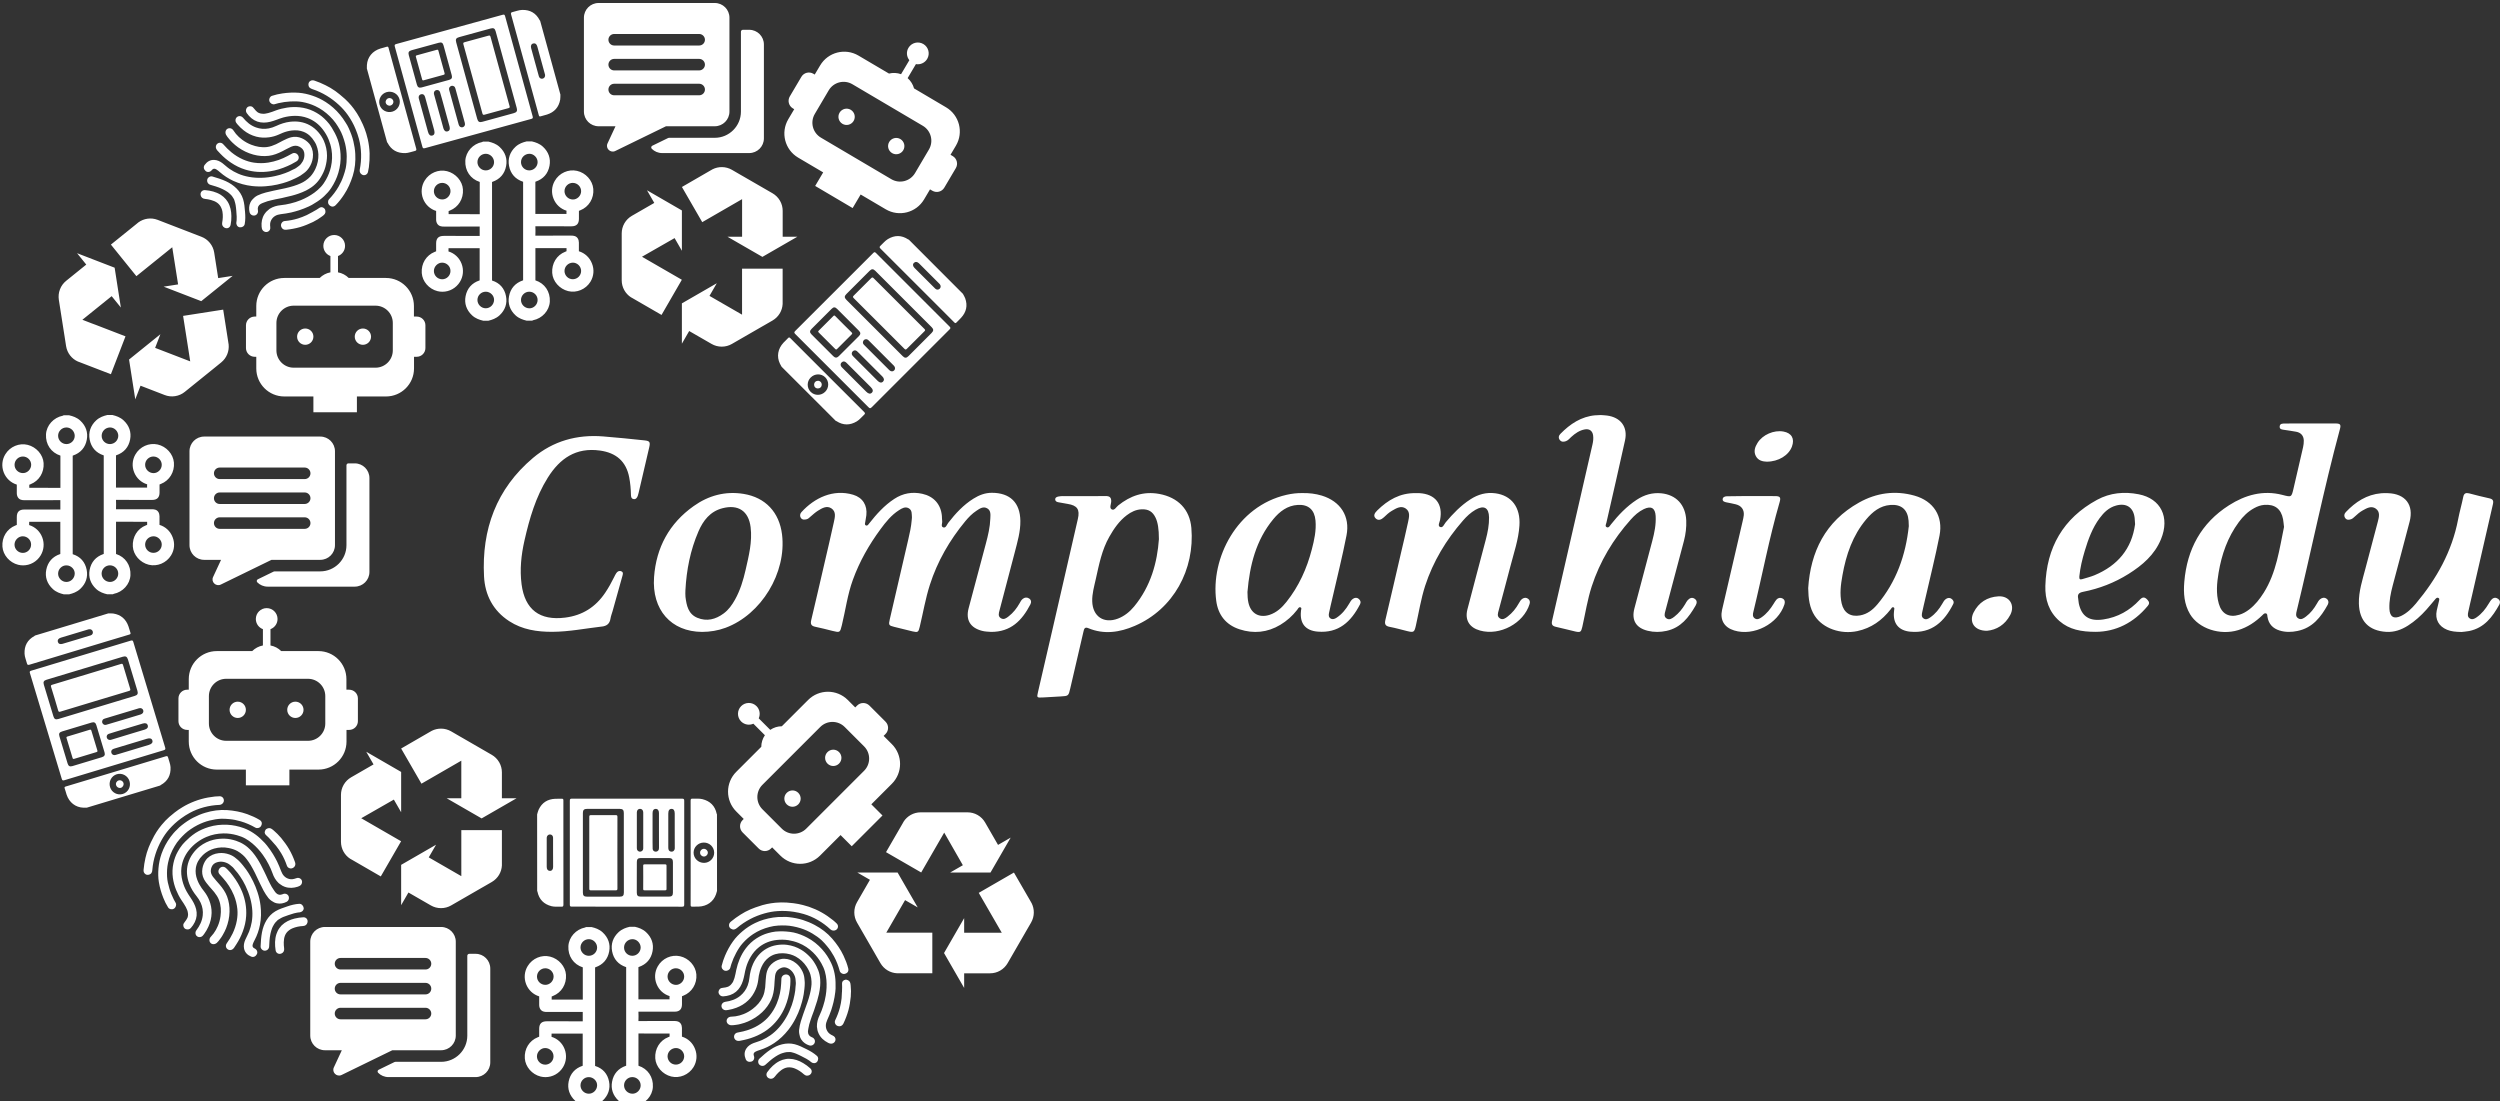
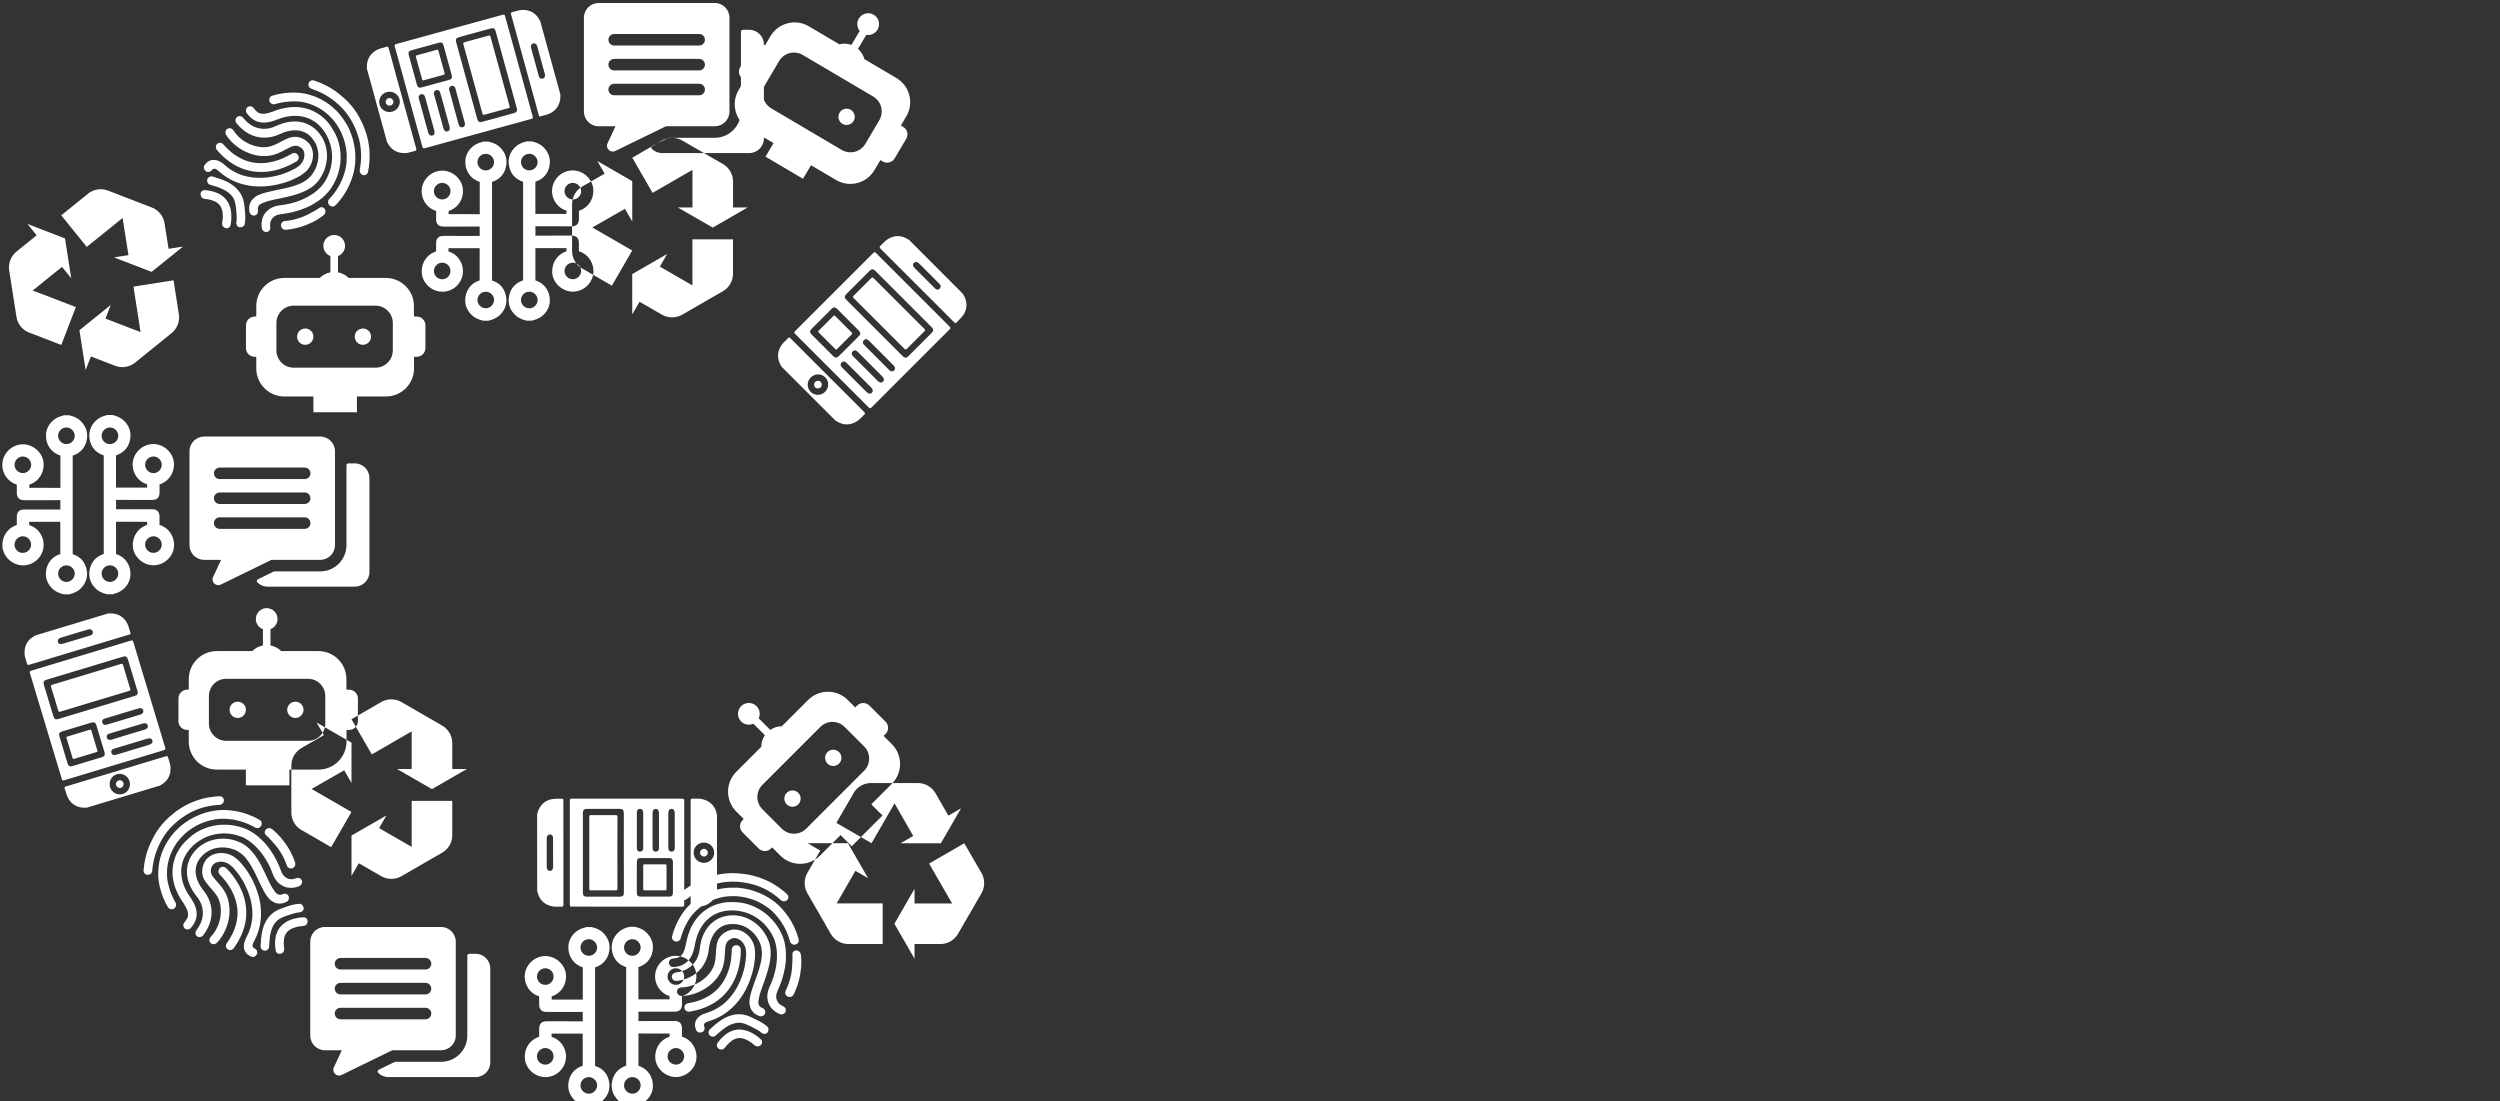
<svg xmlns="http://www.w3.org/2000/svg" xmlns:ns1="http://www.inkscape.org/namespaces/inkscape" xmlns:ns2="http://sodipodi.sourceforge.net/DTD/sodipodi-0.dtd" width="147.087mm" height="64.799mm" viewBox="0 0 147.087 64.799" version="1.1" id="svg3841" ns1:version="0.92.3 (2405546, 2018-03-11)" ns2:docname="logo.svg">
  <rect x="0" y="0" width="147.087" height="64.799" fill="#333333" stroke="none" />
  <defs id="defs3835" />
  <ns2:namedview id="base" pagecolor="#ffffff" bordercolor="#666666" borderopacity="1.0" ns1:pageopacity="0.0" ns1:pageshadow="2" ns1:zoom="0.35" ns1:cx="255.10193" ns1:cy="-74.687862" ns1:document-units="mm" ns1:current-layer="layer1" showgrid="false" ns1:window-width="1315" ns1:window-height="713" ns1:window-x="51" ns1:window-y="24" ns1:window-maximized="1" />
  <g ns1:label="Camada 1" ns1:groupmode="layer" id="layer1" transform="translate(-38.338,-64.273)">
    <g transform="matrix(0.265,0,0,0.265,-48.452,-47.617)" id="g3788" style="fill:#ffffff">
-       <path ns1:connector-curvature="0" class="st1" d="m 504.74,598.25 c 0.71,0.71 0.71,1.85 0,2.56 -0.71,0.71 -1.85,0.71 -2.56,0 -0.71,-0.71 -0.71,-1.85 0,-2.56 0.71,-0.71 1.86,-0.71 2.56,0 z m 6.49,-9.05 c -0.71,0.71 -0.71,1.85 0,2.56 0.71,0.71 1.85,0.71 2.56,0 0.71,-0.71 0.71,-1.85 0,-2.56 -0.71,-0.71 -1.85,-0.71 -2.56,0 z m 9.31,-10.32 3.57,3.57 c 0.76,0.76 0.76,1.99 0,2.74 l -0.42,0.42 1.83,1.83 c 2.43,2.43 2.43,6.37 0,8.8 l -4.56,4.56 2.48,2.48 -6.83,6.83 -2.48,-2.48 -4.56,4.56 c -2.43,2.43 -6.37,2.43 -8.8,0 l -1.83,-1.83 -0.25,0.25 c -0.76,0.76 -1.99,0.76 -2.74,0 l -3.57,-3.57 c -0.76,-0.76 -0.76,-1.99 0,-2.74 l 0.25,-0.25 -1.66,-1.66 c -2.43,-2.43 -2.43,-6.37 0,-8.8 l 5.56,-5.56 c 0,-0.9 0.27,-1.79 0.8,-2.57 l -2.56,-2.56 c -0.89,0.41 -1.97,0.24 -2.71,-0.49 -0.94,-0.94 -0.94,-2.47 0,-3.41 0.94,-0.94 2.47,-0.94 3.41,0 0.73,0.73 0.89,1.82 0.49,2.71 l 2.56,2.56 c 0.77,-0.53 1.67,-0.8 2.57,-0.8 l 5.84,-5.84 c 2.43,-2.43 6.37,-2.43 8.8,0 l 1.66,1.66 0.42,-0.42 c 0.74,-0.75 1.97,-0.75 2.73,0.01 z m -5.49,4.75 c -1.5,-1.5 -3.93,-1.5 -5.43,0 l -12.84,12.84 c -1.5,1.5 -1.5,3.93 0,5.43 l 4.3,4.3 c 1.5,1.5 3.93,1.5 5.43,0 l 12.84,-12.84 c 1.5,-1.5 1.5,-3.93 0,-5.43 z m -134.76,-5.62 c -1,0 -1.81,0.81 -1.81,1.81 0,1 0.81,1.81 1.81,1.81 1,0 1.81,-0.81 1.81,-1.81 0,-1 -0.81,-1.81 -1.81,-1.81 z m 12.8,0 c -1,0 -1.81,0.81 -1.81,1.81 0,1 0.81,1.81 1.81,1.81 1,0 1.81,-0.81 1.81,-1.81 0,-1 -0.81,-1.81 -1.81,-1.81 z m 13.88,-0.72 v 5.05 c 0,1.07 -0.87,1.94 -1.94,1.94 h -0.59 v 2.59 c 0,3.43 -2.78,6.22 -6.22,6.22 h -6.46 v 3.5 h -9.66 v -3.5 h -6.46 c -3.43,0 -6.22,-2.78 -6.22,-6.22 v -2.59 h -0.35 c -1.07,0 -1.94,-0.87 -1.94,-1.94 v -5.05 c 0,-1.07 0.87,-1.94 1.94,-1.94 h 0.35 V 573 c 0,-3.43 2.78,-6.22 6.22,-6.22 h 7.86 c 0.64,-0.63 1.46,-1.08 2.38,-1.25 v -3.62 c -0.92,-0.34 -1.57,-1.22 -1.57,-2.26 0,-1.33 1.08,-2.41 2.41,-2.41 1.33,0 2.41,1.08 2.41,2.41 0,1.04 -0.65,1.92 -1.57,2.26 v 3.62 c 0.92,0.17 1.74,0.61 2.38,1.25 h 8.26 c 3.43,0 6.22,2.78 6.22,6.22 v 2.35 h 0.59 c 1.09,0 1.96,0.87 1.96,1.94 z m -7.24,-0.52 c 0,-2.12 -1.72,-3.84 -3.84,-3.84 h -18.16 c -2.12,0 -3.84,1.72 -3.84,3.84 v 6.09 c 0,2.12 1.72,3.84 3.84,3.84 h 18.16 c 2.12,0 3.84,-1.72 3.84,-3.84 z m -4.45,-81.61 c -1,0 -1.81,0.81 -1.81,1.81 0,1 0.81,1.81 1.81,1.81 1,0 1.81,-0.81 1.81,-1.81 0.01,-1 -0.81,-1.81 -1.81,-1.81 z m 12.8,0 c -1,0 -1.81,0.81 -1.81,1.81 0,1 0.81,1.81 1.81,1.81 1,0 1.81,-0.81 1.81,-1.81 0,-1 -0.81,-1.81 -1.81,-1.81 z m 13.88,-0.71 v 5.05 c 0,1.07 -0.87,1.94 -1.94,1.94 h -0.59 v 2.59 c 0,3.43 -2.78,6.22 -6.22,6.22 h -6.46 v 3.5 h -9.66 v -3.5 h -6.46 c -3.43,0 -6.22,-2.78 -6.22,-6.22 v -2.59 h -0.35 c -1.07,0 -1.94,-0.87 -1.94,-1.94 v -5.05 c 0,-1.07 0.87,-1.94 1.94,-1.94 h 0.35 v -2.35 c 0,-3.43 2.78,-6.22 6.22,-6.22 h 7.86 c 0.64,-0.63 1.46,-1.08 2.38,-1.25 v -3.62 c -0.92,-0.34 -1.57,-1.22 -1.57,-2.26 0,-1.33 1.08,-2.41 2.41,-2.41 1.33,0 2.41,1.08 2.41,2.41 0,1.04 -0.65,1.92 -1.57,2.26 v 3.62 c 0.92,0.17 1.74,0.61 2.38,1.25 h 8.26 c 3.43,0 6.22,2.78 6.22,6.22 v 2.35 H 420 c 1.09,-0.01 1.96,0.86 1.96,1.94 z m -7.24,-0.52 c 0,-2.12 -1.72,-3.84 -3.84,-3.84 h -18.16 c -2.12,0 -3.84,1.72 -3.84,3.84 v 6.09 c 0,2.12 1.72,3.84 3.84,3.84 h 18.16 c 2.12,0 3.84,-1.72 3.84,-3.84 z M 516.39,446.6 c -0.86,-0.51 -1.97,-0.22 -2.48,0.64 -0.51,0.86 -0.22,1.97 0.64,2.48 0.86,0.51 1.97,0.22 2.48,-0.64 0.51,-0.86 0.22,-1.97 -0.64,-2.48 z m 11.02,6.5 c -0.86,-0.51 -1.97,-0.22 -2.48,0.64 -0.51,0.86 -0.22,1.97 0.64,2.48 0.86,0.51 1.97,0.22 2.48,-0.64 0.51,-0.86 0.22,-1.97 -0.64,-2.48 z m 12.32,6.44 -2.57,4.35 c -0.54,0.92 -1.73,1.23 -2.66,0.68 l -0.51,-0.3 -1.32,2.23 c -1.75,2.96 -5.56,3.94 -8.52,2.19 l -5.56,-3.28 -1.78,3.01 -8.32,-4.91 1.78,-3.01 -5.56,-3.28 c -2.96,-1.75 -3.94,-5.56 -2.19,-8.52 l 1.32,-2.23 -0.3,-0.18 c -0.92,-0.54 -1.23,-1.74 -0.68,-2.66 l 2.57,-4.35 c 0.54,-0.92 1.74,-1.23 2.66,-0.68 l 0.3,0.18 1.2,-2.02 c 1.75,-2.96 5.56,-3.94 8.52,-2.19 l 6.77,3.99 c 0.87,-0.22 1.81,-0.18 2.68,0.14 l 1.84,-3.11 c -0.61,-0.76 -0.73,-1.85 -0.2,-2.74 0.68,-1.15 2.16,-1.53 3.31,-0.85 1.15,0.68 1.53,2.16 0.85,3.31 -0.53,0.89 -1.54,1.32 -2.5,1.15 l -1.84,3.11 c 0.7,0.62 1.19,1.42 1.42,2.28 l 7.11,4.2 c 2.96,1.75 3.94,5.56 2.19,8.52 l -1.2,2.02 0.51,0.3 c 0.91,0.54 1.22,1.73 0.68,2.65 z m -5.98,-4.12 c 1.08,-1.83 0.47,-4.18 -1.35,-5.26 l -15.64,-9.23 c -1.83,-1.08 -4.18,-0.47 -5.26,1.35 l -3.09,5.24 c -1.08,1.83 -0.47,4.18 1.35,5.26 l 15.64,9.23 c 1.83,1.08 4.18,0.47 5.26,-1.35 z m 7.53,158.9 -2.81,1.62 h 8.95 l 4.48,-7.75 -2.81,1.62 -2.87,-4.98 c -0.38,-0.66 -0.94,-1.24 -1.65,-1.65 -0.71,-0.41 -1.49,-0.6 -2.25,-0.6 h -7.8 -2.6 c 0.01,0 0.02,0 0.03,0 h -0.03 c -1.59,0 -2.99,0.82 -3.79,2.06 0,0 0,0.01 0,0.01 l -0.21,0.37 c 0,0.01 -0.01,0.02 -0.01,0.02 l -3.69,6.38 7.81,4.51 3.58,-6.2 0.45,-0.78 1.08,-1.87 v 0 z m 15.15,12.73 c 0,0 0,0 0,0 v 0 c 0.79,-1.38 0.78,-3 0.11,-4.32 0,0 0,-0.01 -0.01,-0.01 l -0.21,-0.37 c 0,-0.01 -0.01,-0.02 -0.01,-0.02 l -3.69,-6.38 -7.81,4.51 3.58,6.2 0.45,0.78 1.08,1.87 h -8.35 v -3.24 l -1.87,3.24 v 0 0 l -2.6,4.51 4.47,7.75 v -3.25 h 5.75 v 0 0 c 0.77,0 1.54,-0.19 2.25,-0.6 0.71,-0.41 1.27,-0.99 1.65,-1.65 l 3.87,-6.7 0.06,-0.11 z m -29.99,2.25 h -2.16 v 0 l 4.17,-7.23 2.81,1.62 -1.87,-3.24 v 0 0 l -2.6,-4.51 h -5.2 v 0 0 h -3.75 l 2.81,1.62 -2.87,4.98 c -0.38,0.66 -0.6,1.43 -0.6,2.25 0,0.82 0.22,1.59 0.6,2.25 l 3.9,6.76 0.22,0.39 1.08,1.87 c 0.8,1.38 2.21,2.18 3.68,2.25 0,0 0.01,0 0.01,0 h 0.43 c 0.01,0 0.02,0 0.03,0 h 7.37 v -9.01 h -7.17 z m -159.39,-143.93 -3.21,0.5 8.35,3.22 6.97,-5.62 -3.21,0.5 -0.89,-5.68 c -0.12,-0.76 -0.43,-1.49 -0.95,-2.13 -0.52,-0.64 -1.17,-1.1 -1.89,-1.37 l -7.28,-2.81 -2.43,-0.94 c 0.01,0 0.02,0.01 0.02,0.01 l -0.02,-0.01 c -1.48,-0.57 -3.08,-0.31 -4.28,0.56 0,0 -0.01,0 -0.01,0.01 l -0.33,0.27 c -0.01,0.01 -0.01,0.01 -0.02,0.02 l -5.74,4.63 5.66,7.01 5.58,-4.5 0.7,-0.56 1.68,-1.36 v 0 z m 9.56,17.33 c 0,0 -0.01,0 0,0 v 0 c 1.24,-1 1.81,-2.52 1.66,-3.99 0,0 0,-0.01 0,-0.01 l -0.07,-0.42 c 0,-0.01 0,-0.02 0,-0.03 l -1.14,-7.28 -8.9,1.39 1.11,7.08 0.14,0.89 0.33,2.13 -7.79,-3 1.17,-3.03 -2.91,2.35 v 0 0 l -4.05,3.27 1.38,8.84 1.17,-3.03 5.36,2.07 v 0 0 c 0.71,0.28 1.51,0.38 2.32,0.25 0.81,-0.13 1.54,-0.46 2.13,-0.94 l 6.02,-4.86 0.1,-0.08 z m -28.8,-8.7 -2.01,-0.78 v 0 l 6.5,-5.24 2.04,2.52 -0.58,-3.7 v 0 0 l -0.8,-5.14 -4.85,-1.87 v 0 0 l -3.49,-1.35 2.04,2.53 -4.47,3.61 c -0.59,0.48 -1.08,1.12 -1.37,1.89 -0.3,0.77 -0.36,1.56 -0.25,2.32 l 1.21,7.71 0.07,0.44 0.33,2.13 c 0.25,1.57 1.27,2.83 2.63,3.43 0,0 0.01,0 0.01,0 l 0.4,0.15 c 0.01,0 0.02,0.01 0.03,0.01 l 6.88,2.65 3.24,-8.41 -6.69,-2.58 z m 67.14,105.75 1.62,2.81 v -8.95 l -7.75,-4.48 1.62,2.81 -4.98,2.87 c -0.66,0.38 -1.24,0.94 -1.65,1.65 -0.41,0.71 -0.6,1.49 -0.6,2.25 v 7.8 2.6 c 0,-0.01 0,-0.02 0,-0.03 v 0.03 c 0,1.59 0.82,2.99 2.06,3.79 0,0 0.01,0 0.01,0 l 0.37,0.21 c 0.01,0 0.02,0.01 0.02,0.01 l 6.38,3.69 4.51,-7.81 -6.2,-3.58 -0.78,-0.45 -1.87,-1.08 v 0 z m 12.72,-15.15 c 0.01,0 0.01,0 0,0 v 0 c -1.38,-0.79 -3,-0.78 -4.32,-0.11 0,0 -0.01,0 -0.01,0.01 l -0.37,0.21 c -0.01,0 -0.02,0.01 -0.02,0.01 l -6.38,3.69 4.51,7.81 6.2,-3.58 0.78,-0.45 1.87,-1.08 v 8.35 h -3.24 l 3.24,1.87 v 0 0 l 4.51,2.6 7.75,-4.47 h -3.25 v -5.75 0 0 c 0,-0.77 -0.19,-1.54 -0.6,-2.25 -0.41,-0.71 -0.99,-1.27 -1.65,-1.65 l -6.7,-3.87 -0.11,-0.06 z m 2.26,29.99 v 2.16 0 l -7.23,-4.17 1.62,-2.81 -3.24,1.87 v 0 0 l -4.51,2.6 v 5.2 0 0 3.75 l 1.62,-2.81 4.98,2.87 c 0.66,0.38 1.43,0.6 2.25,0.6 0.82,0 1.59,-0.22 2.25,-0.6 l 6.76,-3.9 0.39,-0.22 1.87,-1.08 c 1.38,-0.8 2.18,-2.21 2.25,-3.68 0,0 0,-0.01 0,-0.01 v -0.43 c 0,-0.01 0,-0.02 0,-0.03 v -7.37 h -9.01 v 7.17 z m 47.35,-139.5 1.62,2.81 v -8.95 l -7.75,-4.48 1.62,2.81 -4.98,2.87 c -0.66,0.38 -1.24,0.94 -1.65,1.65 -0.41,0.71 -0.6,1.49 -0.6,2.25 v 7.8 2.6 c 0,-0.01 0,-0.02 0,-0.03 v 0.03 c 0,1.59 0.82,2.99 2.06,3.79 0,0 0.01,0 0.01,0 l 0.37,0.21 c 0.01,0 0.02,0.01 0.02,0.01 l 6.38,3.69 4.51,-7.81 -6.2,-3.58 -0.78,-0.45 -1.87,-1.08 v 0 z m 12.73,-15.16 c 0,0.01 0,0.01 0,0 v 0 c -1.38,-0.79 -3,-0.78 -4.32,-0.11 0,0 -0.01,0 -0.01,0.01 l -0.37,0.21 c -0.01,0 -0.02,0.01 -0.02,0.01 l -6.38,3.69 4.51,7.81 6.2,-3.58 0.78,-0.45 1.87,-1.08 v 8.35 h -3.24 l 3.24,1.87 v 0 0 l 4.51,2.6 7.75,-4.47 h -3.25 v -5.75 0 0 c 0,-0.77 -0.19,-1.54 -0.6,-2.25 -0.41,-0.71 -0.99,-1.27 -1.65,-1.65 l -6.7,-3.87 -0.11,-0.06 z m 2.25,30 v 2.16 0 l -7.23,-4.17 1.62,-2.81 -3.24,1.87 v 0 0 l -4.51,2.6 v 5.2 0 0 3.75 l 1.62,-2.81 4.98,2.87 c 0.66,0.38 1.43,0.6 2.25,0.6 0.82,0 1.59,-0.22 2.25,-0.6 l 6.76,-3.9 0.39,-0.22 1.87,-1.08 c 1.38,-0.8 2.18,-2.21 2.25,-3.68 0,0 0,-0.01 0,-0.01 v -0.43 c 0,-0.01 0,-0.02 0,-0.03 v -7.37 h -9.01 v 7.17 z m 8.91,145.18 c -0.71,0.11 -1.35,0.38 -1.93,0.79 -0.68,0.49 -1.17,1.12 -1.43,1.93 -0.2,0.63 -0.24,1.28 -0.3,1.92 -0.06,0.57 -0.05,1.15 -0.12,1.73 -0.09,0.7 -0.22,1.37 -0.51,2.01 -0.51,1.12 -1.3,2 -2.27,2.74 -0.62,0.47 -1.28,0.85 -2,1.14 -0.59,0.23 -1.19,0.41 -1.82,0.5 -0.38,0.06 -0.77,0.04 -1.16,0.1 -0.43,0.07 -0.8,0.46 -0.8,0.89 -0.01,0.53 0.43,0.95 1,0.99 0.37,0.03 0.74,-0.05 1.1,-0.09 0.36,-0.04 0.71,-0.11 1.06,-0.21 0.55,-0.14 1.09,-0.31 1.6,-0.54 1.15,-0.51 2.2,-1.17 3.12,-2.04 0.85,-0.81 1.54,-1.73 2.02,-2.8 0.44,-0.97 0.61,-2.01 0.69,-3.06 0.06,-0.75 0.07,-1.5 0.17,-2.24 0.09,-0.65 0.35,-1.19 0.94,-1.54 0.52,-0.32 1.07,-0.46 1.65,-0.24 0.93,0.36 1.51,1.06 1.83,1.99 0.16,0.45 0.13,0.93 0.19,1.4 0.03,0.25 -0.06,0.5 -0.06,0.74 -0.01,0.63 -0.11,1.24 -0.23,1.85 -0.15,0.78 -0.35,1.55 -0.61,2.3 -0.33,0.94 -0.72,1.85 -1.22,2.71 -0.47,0.82 -1.01,1.59 -1.63,2.29 -0.56,0.63 -1.18,1.2 -1.87,1.69 -0.6,0.42 -1.23,0.78 -1.9,1.08 -0.61,0.28 -1.27,0.44 -1.89,0.68 -0.63,0.25 -1.19,0.61 -1.57,1.18 -0.51,0.76 -0.49,1.57 -0.15,2.39 0.23,0.56 0.8,0.68 1.29,0.52 0.5,-0.16 0.72,-0.73 0.53,-1.24 -0.17,-0.47 -0.05,-0.76 0.4,-0.98 0.29,-0.15 0.6,-0.24 0.9,-0.34 1.14,-0.36 2.21,-0.87 3.21,-1.54 1.21,-0.81 2.25,-1.81 3.15,-2.96 0.62,-0.8 1.16,-1.64 1.61,-2.54 0.39,-0.77 0.75,-1.56 1.02,-2.39 0.14,-0.41 0.26,-0.82 0.38,-1.24 0.16,-0.57 0.29,-1.16 0.39,-1.75 0.07,-0.38 0.11,-0.77 0.15,-1.15 0.04,-0.44 0.09,-0.89 0.08,-1.34 0,-0.3 -0.05,-0.6 -0.07,-0.9 -0.04,-0.56 -0.19,-1.1 -0.43,-1.61 -0.34,-0.72 -0.81,-1.35 -1.44,-1.85 -0.77,-0.62 -1.64,-0.98 -2.64,-0.99 -0.14,0.01 -0.29,0 -0.43,0.02 z m 0.95,-1.18 c 0.28,0.06 0.57,0.1 0.85,0.18 0.43,0.13 0.85,0.29 1.24,0.51 0.96,0.55 1.76,1.29 2.37,2.21 0.37,0.57 0.69,1.17 0.87,1.82 0.14,0.48 0.2,0.98 0.23,1.47 0.03,0.42 0,0.83 -0.06,1.24 -0.07,0.53 -0.16,1.06 -0.3,1.58 -0.16,0.63 -0.34,1.25 -0.56,1.87 -0.3,0.84 -0.6,1.68 -0.9,2.52 -0.19,0.54 -0.37,1.08 -0.54,1.63 -0.19,0.6 -0.33,1.33 -0.4,1.95 -0.03,0.29 0,0.59 0.05,0.88 0.07,0.45 0.2,0.87 0.45,1.25 0.43,0.65 1.04,1.05 1.76,1.29 0.43,0.15 0.92,-0.05 1.15,-0.46 0.21,-0.37 0.13,-0.84 -0.19,-1.14 -0.12,-0.11 -0.28,-0.18 -0.43,-0.24 -0.55,-0.23 -0.81,-0.63 -0.82,-1.22 0,-0.21 0.07,-0.53 0.1,-0.74 0.09,-0.59 0.26,-1.17 0.45,-1.73 0.2,-0.59 0.39,-1.19 0.63,-1.77 0.13,-0.31 0.22,-0.64 0.33,-0.96 0.19,-0.55 0.38,-1.09 0.54,-1.65 0.14,-0.49 0.27,-0.97 0.38,-1.47 0.13,-0.6 0.23,-1.2 0.28,-1.81 0.04,-0.48 0.04,-0.97 0.01,-1.46 -0.02,-0.34 -0.07,-0.68 -0.14,-1.01 -0.13,-0.65 -0.36,-1.27 -0.67,-1.87 -0.39,-0.75 -0.84,-1.46 -1.43,-2.08 -0.59,-0.62 -1.23,-1.18 -1.97,-1.62 -0.98,-0.59 -2.03,-0.95 -3.16,-1.1 -0.75,-0.1 -1.5,-0.07 -2.26,0.05 -0.83,0.13 -1.61,0.4 -2.33,0.82 -1.35,0.78 -2.29,1.93 -2.94,3.34 -0.45,0.99 -0.69,2.04 -0.81,3.11 -0.06,0.59 -0.19,1.15 -0.39,1.7 -0.34,0.91 -0.9,1.68 -1.65,2.3 -0.97,0.79 -2.12,1.17 -3.34,1.33 -0.43,0.06 -0.79,0.4 -0.83,0.82 -0.05,0.43 0.21,0.83 0.61,0.98 0.29,0.11 0.56,0.05 0.85,0.01 0.63,-0.09 1.24,-0.27 1.84,-0.49 0.99,-0.37 1.88,-0.91 2.64,-1.64 0.71,-0.68 1.23,-1.48 1.63,-2.38 0.3,-0.68 0.49,-1.38 0.59,-2.12 0.04,-0.32 0.08,-0.65 0.13,-0.97 0.12,-0.69 0.32,-1.35 0.61,-1.99 0.38,-0.83 0.9,-1.55 1.65,-2.1 0.89,-0.65 1.89,-0.92 3.02,-0.91 0.28,0.05 0.57,0 0.86,0.07 z m -2.94,-7.99 c -0.72,0.11 -1.42,0.26 -2.11,0.47 -0.66,0.2 -1.3,0.45 -1.92,0.75 -1.01,0.49 -1.95,1.1 -2.8,1.83 -0.78,0.66 -1.5,1.39 -2.09,2.22 -0.72,1 -1.3,2.07 -1.78,3.2 -0.3,0.72 -0.56,1.46 -0.74,2.22 -0.11,0.48 0.21,0.98 0.7,1.11 0.48,0.13 1.04,-0.15 1.19,-0.6 0.1,-0.29 0.16,-0.58 0.25,-0.87 0.28,-0.85 0.63,-1.67 1.06,-2.46 0.42,-0.78 0.89,-1.54 1.49,-2.2 0.67,-0.75 1.43,-1.42 2.27,-1.98 1.13,-0.75 2.35,-1.27 3.66,-1.6 0.63,-0.16 1.27,-0.28 1.92,-0.31 1.1,-0.06 2.19,-0.05 3.28,0.17 0.58,0.12 1.16,0.24 1.72,0.43 0.91,0.29 1.78,0.68 2.6,1.17 0.75,0.45 1.47,0.95 2.11,1.55 0.43,0.4 0.8,0.85 1.18,1.3 0.57,0.68 1.06,1.41 1.48,2.18 0.57,1.04 0.99,2.14 1.3,3.29 0.12,0.44 0.67,0.73 1.04,0.65 0.63,-0.13 1.01,-0.54 0.84,-1.23 -0.24,-0.98 -0.61,-1.91 -1.04,-2.82 -0.65,-1.39 -1.52,-2.64 -2.53,-3.8 -1.09,-1.25 -2.4,-2.24 -3.87,-3.02 -0.84,-0.45 -1.71,-0.81 -2.61,-1.1 -0.99,-0.32 -2.01,-0.51 -3.04,-0.63 -0.47,-0.06 -0.96,-0.09 -1.4,-0.05 -0.75,-0.03 -1.46,0.03 -2.16,0.13 z m 3.81,13.65 c 0,-0.7 -0.56,-1.14 -1.24,-0.98 -0.4,0.09 -0.72,0.44 -0.75,0.84 -0.03,0.39 -0.05,0.79 -0.06,1.18 -0.03,0.73 -0.13,1.45 -0.28,2.16 -0.16,0.77 -0.4,1.52 -0.7,2.25 -0.41,0.99 -0.96,1.9 -1.64,2.73 -0.54,0.66 -1.17,1.22 -1.87,1.71 -0.84,0.59 -1.74,1.03 -2.7,1.37 -0.81,0.28 -1.64,0.48 -2.48,0.62 -0.62,0.11 -0.95,0.73 -0.71,1.3 0.17,0.41 0.64,0.64 1.14,0.55 0.34,-0.06 0.68,-0.14 1.02,-0.21 1.02,-0.22 2,-0.55 2.95,-0.98 1.07,-0.49 2.06,-1.11 2.95,-1.89 1.41,-1.25 2.47,-2.76 3.2,-4.49 0.53,-1.27 0.86,-2.59 1.04,-3.95 0.08,-0.59 0.15,-1.19 0.14,-1.75 -0.01,-0.17 -0.01,-0.32 -0.01,-0.46 z m -0.98,17.76 c -0.51,0.08 -0.98,0.23 -1.44,0.46 -1.12,0.57 -1.97,1.43 -2.7,2.43 -0.38,0.52 -0.18,1.18 0.41,1.42 0.46,0.19 0.91,0.05 1.25,-0.39 0.27,-0.36 0.56,-0.69 0.89,-1 0.77,-0.72 1.62,-1.21 2.74,-1.04 0.28,0.04 0.55,0.11 0.82,0.22 0.76,0.31 1.42,0.76 2.03,1.31 0.36,0.32 0.79,0.38 1.2,0.16 0.59,-0.33 0.7,-1.04 0.19,-1.5 -0.47,-0.44 -1,-0.82 -1.55,-1.15 -0.96,-0.58 -1.98,-0.95 -3.12,-0.97 -0.24,-0.01 -0.48,0.01 -0.72,0.05 z m 10.38,-5.21 c -0.47,-0.21 -0.91,-0.49 -1.18,-0.95 -0.5,-0.82 -0.42,-1.67 -0.04,-2.51 0.33,-0.72 0.64,-1.44 0.89,-2.19 0.19,-0.58 0.35,-1.17 0.5,-1.76 0.19,-0.75 0.3,-1.5 0.4,-2.26 0.06,-0.51 0.09,-1.04 0.06,-1.5 0.02,-0.91 -0.05,-1.76 -0.22,-2.6 -0.16,-0.8 -0.4,-1.58 -0.75,-2.32 -0.53,-1.13 -1.2,-2.16 -2.04,-3.08 -0.94,-1.04 -2.02,-1.91 -3.27,-2.57 -0.96,-0.51 -1.96,-0.9 -3.02,-1.14 -1.1,-0.22 -2.16,-0.27 -2.92,-0.26 -0.02,0 -0.04,0 -0.06,0 -0.02,0 -0.04,0 -0.06,0 -0.59,0.01 -0.96,0.05 -0.96,0.05 v 0 c -0.57,0.06 -1.13,0.19 -1.68,0.34 -0.91,0.25 -1.76,0.65 -2.56,1.16 -0.92,0.59 -1.71,1.33 -2.37,2.2 -0.56,0.74 -1.02,1.54 -1.38,2.4 -0.32,0.78 -0.58,1.58 -0.75,2.4 -0.13,0.6 -0.22,1.22 -0.4,1.8 -0.08,0.24 -0.18,0.48 -0.27,0.72 -0.08,0.24 -0.26,0.42 -0.4,0.62 -0.12,0.17 -0.27,0.31 -0.45,0.42 0,0 0,0 0,0 -0.18,0.16 -0.51,0.26 -0.78,0.32 -0.02,0.01 -0.05,0.01 -0.08,0.02 -0.23,0.04 -0.41,0.06 -0.42,0.06 -0.16,0.02 -0.32,0.05 -0.48,0.08 -0.12,0.03 -0.24,0.08 -0.33,0.17 -0.31,0.28 -0.42,0.72 -0.28,1.04 0.17,0.4 0.54,0.66 0.97,0.64 0.53,-0.03 1.05,-0.13 1.56,-0.3 0.97,-0.34 1.71,-0.96 2.24,-1.84 0.51,-0.83 0.74,-1.75 0.93,-2.69 0.1,-0.53 0.2,-1.07 0.36,-1.59 0.23,-0.81 0.56,-1.58 0.99,-2.31 0.5,-0.86 1.14,-1.62 1.92,-2.23 1.14,-0.89 2.45,-1.4 3.88,-1.56 0.86,-0.1 1.73,-0.09 2.6,0.04 0.78,0.13 1.54,0.33 2.27,0.62 1.21,0.49 2.28,1.2 3.21,2.11 0.74,0.72 1.36,1.54 1.86,2.44 0.32,0.57 0.59,1.16 0.77,1.79 0.17,0.62 0.29,1.25 0.34,1.89 0.09,1.15 0.04,2.3 -0.15,3.44 -0.13,0.8 -0.32,1.59 -0.58,2.37 -0.22,0.68 -0.46,1.35 -0.78,2 -0.39,0.8 -0.62,1.63 -0.6,2.52 0,0.17 0.06,0.32 0.07,0.48 0.03,0.39 0.16,0.75 0.32,1.09 0.44,0.92 1.16,1.56 2.06,2.02 0.28,0.15 0.58,0.26 0.92,0.19 0.4,-0.08 0.74,-0.44 0.76,-0.85 0.01,-0.43 -0.19,-0.73 -0.62,-0.93 z m 0.89,-24.87 c -0.26,-0.25 -0.52,-0.5 -0.81,-0.73 -0.8,-0.64 -1.64,-1.23 -2.54,-1.73 -0.9,-0.51 -1.84,-0.92 -2.82,-1.26 -0.44,-0.15 -0.89,-0.28 -1.34,-0.39 -0.69,-0.18 -1.38,-0.31 -2.08,-0.4 -0.51,-0.06 -1.03,-0.12 -1.55,-0.15 -0.82,-0.05 -1.65,-0.03 -2.47,0.04 -0.64,0.06 -1.27,0.16 -1.9,0.29 -0.33,0.07 -0.66,0.15 -0.98,0.24 -1.19,0.36 -2.05,0.68 -2.61,0.92 -0.04,0.02 -0.08,0.04 -0.13,0.06 -0.74,0.31 -1.44,0.7 -2.12,1.13 -0.75,0.46 -1.46,0.99 -2.14,1.55 -0.31,0.25 -0.46,0.54 -0.42,0.94 0.06,0.58 0.74,0.9 1.15,0.81 0.24,-0.06 0.43,-0.18 0.62,-0.34 0.91,-0.78 1.9,-1.43 2.96,-1.99 0.99,-0.52 2.03,-0.92 3.11,-1.23 0.96,-0.27 1.95,-0.46 2.94,-0.52 1.2,-0.08 2.4,-0.03 3.6,0.16 0.75,0.12 1.48,0.27 2.21,0.49 1.1,0.32 2.14,0.77 3.12,1.34 1.01,0.58 1.95,1.27 2.8,2.07 0.33,0.3 0.8,0.36 1.19,0.15 0.55,-0.29 0.66,-1.01 0.21,-1.45 z m 3.04,13.32 c -0.09,-0.5 -0.42,-0.75 -0.89,-0.85 -0.05,-0.01 -0.1,-0.01 -0.16,-0.01 -0.01,0 -0.01,0 -0.02,0 -0.2,0.03 -0.43,0.14 -0.6,0.29 -0.25,0.3 -0.19,0.73 -0.19,0.73 0.03,0.3 0.02,0.93 -0.01,1.54 0.01,0.04 0.01,0.08 0,0.13 -0.01,0.05 -0.01,0.09 -0.02,0.14 -0.01,0.2 -0.02,0.4 -0.03,0.58 -0.01,0.23 -0.02,0.47 -0.04,0.7 0,0.03 -0.01,0.06 -0.01,0.09 0,0 0,0.01 0,0.01 v 0 c -0.08,0.67 -0.19,1.32 -0.36,1.97 -0.25,0.98 -0.61,1.91 -1.05,2.82 -0.11,0.24 -0.11,0.49 -0.02,0.73 0.16,0.41 0.5,0.6 0.91,0.62 0.38,0.02 0.73,-0.2 0.93,-0.6 0.46,-0.96 0.84,-1.95 1.12,-2.98 0.27,-0.99 0.41,-2 0.52,-3.02 0.04,-0.4 0,-0.82 0.05,-1.2 -0.06,-0.58 -0.03,-1.14 -0.13,-1.69 z m -7.44,16.06 c -0.69,-0.61 -1.47,-1.07 -2.3,-1.48 -0.84,-0.42 -1.71,-0.86 -2.62,-1.1 -1.88,-0.48 -3.82,0.13 -5.39,1.19 -0.88,0.59 -1.67,1.29 -2.45,2.01 -0.37,0.34 -0.37,1.01 0,1.34 0.39,0.36 0.95,0.36 1.34,0 0.31,-0.28 0.62,-0.56 0.94,-0.83 0.15,-0.13 0.31,-0.26 0.47,-0.39 0.05,-0.04 0.27,-0.22 0.09,-0.07 0.08,-0.07 0.17,-0.13 0.26,-0.19 0.33,-0.24 0.68,-0.47 1.04,-0.67 0.17,-0.09 0.33,-0.18 0.51,-0.25 0.04,-0.02 0.09,-0.04 0.13,-0.06 -0.2,0.08 -0.07,0.03 -0.03,0.02 0.11,-0.04 0.22,-0.08 0.33,-0.12 0.18,-0.06 0.36,-0.11 0.54,-0.15 0.1,-0.02 0.21,-0.04 0.31,-0.06 0.03,-0.01 0.19,-0.03 0.05,-0.01 -0.15,0.02 0.05,0 0.08,-0.01 0.2,-0.02 0.39,-0.02 0.59,-0.02 0.08,0 0.25,-0.01 0.31,0.02 -0.02,-0.01 -0.23,-0.04 -0.04,-0.01 0.06,0.01 0.12,0.02 0.18,0.03 0.2,0.04 0.4,0.09 0.59,0.16 0.09,0.03 0.18,0.06 0.27,0.1 0.05,0.02 0.09,0.03 0.14,0.05 0.05,0.02 0.26,0.1 0.04,0.02 0.38,0.15 0.75,0.34 1.12,0.52 0.4,0.19 0.79,0.39 1.17,0.61 0.2,0.12 0.4,0.24 0.59,0.37 0.04,0.03 0.08,0.05 0.11,0.08 0.05,0.04 0.23,0.13 0.03,0.02 0.09,0.05 0.19,0.16 0.27,0.23 0.37,0.33 0.98,0.39 1.34,0 0.33,-0.37 0.39,-1 -0.01,-1.35 z M 396.2,454.16 c -0.46,-0.54 -1.03,-0.96 -1.68,-1.24 -0.77,-0.33 -1.57,-0.42 -2.39,-0.21 -0.64,0.16 -1.21,0.46 -1.8,0.74 -0.52,0.25 -1.01,0.56 -1.54,0.8 -0.64,0.29 -1.28,0.53 -1.98,0.62 -1.22,0.15 -2.38,-0.07 -3.52,-0.51 -0.72,-0.28 -1.39,-0.65 -2.01,-1.11 -0.51,-0.38 -0.97,-0.8 -1.38,-1.29 -0.25,-0.3 -0.44,-0.64 -0.69,-0.94 -0.28,-0.33 -0.8,-0.44 -1.18,-0.22 -0.46,0.27 -0.59,0.86 -0.32,1.37 0.17,0.33 0.42,0.6 0.65,0.89 0.22,0.28 0.47,0.55 0.73,0.8 0.41,0.39 0.83,0.76 1.3,1.09 1.03,0.72 2.15,1.27 3.37,1.6 1.13,0.31 2.28,0.41 3.44,0.27 1.06,-0.13 2.03,-0.53 2.97,-1 0.67,-0.33 1.31,-0.72 2,-1.02 0.6,-0.26 1.2,-0.32 1.8,-0.01 0.54,0.28 0.95,0.67 1.07,1.28 0.18,0.98 -0.11,1.84 -0.74,2.6 -0.31,0.37 -0.73,0.6 -1.1,0.89 -0.2,0.16 -0.45,0.21 -0.67,0.33 -0.54,0.32 -1.12,0.55 -1.7,0.77 -0.75,0.28 -1.5,0.51 -2.28,0.67 -0.97,0.21 -1.95,0.35 -2.95,0.37 -0.94,0.03 -1.88,-0.03 -2.81,-0.2 -0.83,-0.15 -1.64,-0.38 -2.41,-0.72 -0.67,-0.29 -1.31,-0.64 -1.91,-1.06 -0.56,-0.38 -1.03,-0.85 -1.57,-1.26 -0.54,-0.41 -1.14,-0.7 -1.83,-0.73 -0.91,-0.04 -1.6,0.4 -2.12,1.11 -0.36,0.49 -0.17,1.03 0.23,1.37 0.4,0.34 1,0.23 1.33,-0.19 0.31,-0.39 0.62,-0.44 1.05,-0.17 0.28,0.17 0.52,0.38 0.76,0.59 0.9,0.79 1.89,1.43 2.98,1.94 1.33,0.61 2.72,0.98 4.17,1.15 1,0.11 2.01,0.13 3.01,0.05 0.87,-0.07 1.72,-0.18 2.57,-0.37 0.42,-0.1 0.84,-0.2 1.26,-0.32 0.58,-0.16 1.14,-0.36 1.69,-0.58 0.36,-0.14 0.71,-0.31 1.06,-0.48 0.4,-0.2 0.81,-0.39 1.18,-0.63 0.25,-0.16 0.49,-0.35 0.74,-0.53 0.46,-0.33 0.84,-0.74 1.15,-1.21 0.44,-0.67 0.73,-1.4 0.83,-2.2 0.13,-0.98 -0.02,-1.91 -0.53,-2.77 -0.07,-0.08 -0.13,-0.22 -0.23,-0.33 z m 1.51,0.2 c 0.09,0.27 0.21,0.54 0.28,0.82 0.11,0.43 0.19,0.87 0.21,1.32 0.03,1.11 -0.18,2.17 -0.65,3.18 -0.29,0.62 -0.64,1.19 -1.1,1.7 -0.34,0.37 -0.73,0.68 -1.14,0.97 -0.34,0.24 -0.71,0.43 -1.09,0.6 -0.49,0.22 -0.99,0.41 -1.51,0.57 -0.62,0.19 -1.25,0.36 -1.88,0.5 -0.87,0.19 -1.75,0.36 -2.62,0.55 -0.56,0.12 -1.12,0.25 -1.67,0.39 -0.61,0.15 -1.31,0.41 -1.87,0.67 -0.27,0.12 -0.5,0.31 -0.73,0.5 -0.35,0.3 -0.63,0.63 -0.83,1.04 -0.33,0.7 -0.36,1.43 -0.19,2.18 0.1,0.45 0.53,0.76 0.99,0.74 0.42,-0.01 0.79,-0.33 0.87,-0.76 0.03,-0.16 0.01,-0.33 -0.02,-0.49 -0.09,-0.59 0.11,-1.02 0.62,-1.34 0.18,-0.11 0.49,-0.22 0.69,-0.3 0.55,-0.24 1.13,-0.39 1.71,-0.52 0.61,-0.14 1.22,-0.29 1.84,-0.39 0.33,-0.05 0.66,-0.14 0.99,-0.22 0.56,-0.12 1.13,-0.25 1.69,-0.4 0.49,-0.13 0.97,-0.27 1.45,-0.44 0.58,-0.2 1.14,-0.43 1.69,-0.7 0.44,-0.22 0.85,-0.48 1.25,-0.75 0.28,-0.19 0.54,-0.42 0.79,-0.65 0.49,-0.45 0.9,-0.97 1.24,-1.54 0.44,-0.73 0.81,-1.48 1.03,-2.3 0.22,-0.83 0.36,-1.66 0.36,-2.53 -0.01,-1.14 -0.25,-2.23 -0.7,-3.27 -0.31,-0.69 -0.72,-1.32 -1.22,-1.9 -0.55,-0.64 -1.18,-1.16 -1.91,-1.56 -1.37,-0.75 -2.84,-0.95 -4.38,-0.77 -1.08,0.13 -2.1,0.47 -3.08,0.93 -0.53,0.25 -1.08,0.44 -1.66,0.55 -0.96,0.18 -1.91,0.11 -2.82,-0.22 -1.18,-0.42 -2.1,-1.2 -2.88,-2.16 -0.27,-0.33 -0.76,-0.46 -1.14,-0.28 -0.39,0.19 -0.6,0.61 -0.52,1.03 0.06,0.3 0.25,0.51 0.43,0.73 0.41,0.49 0.87,0.92 1.37,1.32 0.83,0.66 1.76,1.13 2.78,1.4 0.95,0.25 1.91,0.28 2.88,0.15 0.73,-0.1 1.44,-0.3 2.11,-0.6 0.3,-0.13 0.6,-0.27 0.9,-0.39 0.65,-0.26 1.32,-0.44 2.02,-0.52 0.91,-0.1 1.8,-0.04 2.65,0.31 1.02,0.42 1.77,1.14 2.35,2.1 0.14,0.25 0.32,0.47 0.42,0.75 z m 5.28,-6.67 c -0.46,-0.56 -0.96,-1.08 -1.5,-1.55 -0.52,-0.46 -1.07,-0.88 -1.65,-1.25 -0.95,-0.61 -1.95,-1.09 -3.02,-1.44 -0.97,-0.32 -1.96,-0.55 -2.98,-0.63 -1.22,-0.09 -2.44,-0.03 -3.66,0.15 -0.77,0.12 -1.54,0.28 -2.28,0.53 -0.47,0.16 -0.72,0.69 -0.58,1.17 0.14,0.48 0.67,0.81 1.13,0.7 0.29,-0.07 0.58,-0.17 0.87,-0.24 0.87,-0.2 1.76,-0.33 2.65,-0.38 0.89,-0.04 1.78,-0.04 2.65,0.12 0.99,0.18 1.95,0.48 2.87,0.91 1.23,0.57 2.31,1.35 3.27,2.29 0.46,0.46 0.9,0.94 1.27,1.47 0.62,0.9 1.19,1.84 1.57,2.89 0.2,0.56 0.39,1.12 0.53,1.69 0.22,0.93 0.35,1.87 0.36,2.83 0.01,0.88 -0.05,1.75 -0.22,2.61 -0.11,0.57 -0.31,1.13 -0.49,1.68 -0.28,0.84 -0.65,1.64 -1.09,2.4 -0.59,1.03 -1.31,1.97 -2.13,2.83 -0.31,0.33 -0.27,0.95 -0.01,1.22 0.44,0.47 0.99,0.58 1.49,0.08 0.71,-0.72 1.32,-1.51 1.87,-2.36 0.85,-1.28 1.46,-2.68 1.92,-4.14 0.5,-1.58 0.65,-3.22 0.56,-4.87 -0.05,-0.95 -0.2,-1.88 -0.42,-2.8 -0.24,-1.01 -0.61,-1.98 -1.04,-2.92 -0.2,-0.43 -0.42,-0.86 -0.68,-1.22 -0.38,-0.65 -0.81,-1.22 -1.26,-1.77 z m -9.66,10.37 c 0.59,-0.36 0.68,-1.07 0.2,-1.57 -0.29,-0.3 -0.75,-0.39 -1.11,-0.2 -0.35,0.18 -0.7,0.37 -1.04,0.56 -0.64,0.35 -1.31,0.64 -2,0.89 -0.74,0.26 -1.51,0.45 -2.29,0.58 -1.06,0.17 -2.12,0.17 -3.18,0.02 -0.84,-0.12 -1.65,-0.37 -2.44,-0.71 -0.94,-0.41 -1.79,-0.95 -2.58,-1.59 -0.66,-0.54 -1.26,-1.15 -1.82,-1.79 -0.41,-0.47 -1.12,-0.43 -1.48,0.07 -0.26,0.36 -0.21,0.87 0.12,1.26 0.23,0.26 0.47,0.51 0.71,0.76 0.72,0.76 1.51,1.42 2.37,2 0.98,0.66 2.02,1.18 3.15,1.53 1.8,0.56 3.64,0.67 5.5,0.39 1.36,-0.2 2.66,-0.61 3.91,-1.17 0.54,-0.24 1.09,-0.49 1.57,-0.8 0.16,-0.08 0.29,-0.16 0.41,-0.23 z m -15.67,8.41 c -0.33,-0.39 -0.71,-0.72 -1.14,-0.99 -1.07,-0.66 -2.25,-0.94 -3.48,-1.04 -0.64,-0.05 -1.1,0.46 -0.99,1.09 0.08,0.49 0.43,0.81 0.98,0.86 0.45,0.04 0.89,0.12 1.32,0.24 1.02,0.28 1.88,0.75 2.31,1.8 0.11,0.26 0.2,0.53 0.24,0.81 0.13,0.81 0.09,1.61 -0.06,2.41 -0.09,0.47 0.08,0.87 0.49,1.11 0.59,0.34 1.25,0.05 1.38,-0.62 0.13,-0.63 0.18,-1.27 0.17,-1.92 -0.01,-1.12 -0.22,-2.19 -0.8,-3.17 -0.12,-0.2 -0.26,-0.39 -0.42,-0.58 z m 9.85,6.15 c -0.07,-0.52 -0.05,-1.03 0.2,-1.5 0.44,-0.85 1.21,-1.23 2.12,-1.34 0.78,-0.1 1.56,-0.2 2.33,-0.38 0.59,-0.14 1.18,-0.31 1.76,-0.49 0.73,-0.23 1.44,-0.53 2.14,-0.84 0.47,-0.21 0.93,-0.47 1.31,-0.73 0.79,-0.46 1.47,-0.96 2.1,-1.55 0.6,-0.56 1.14,-1.16 1.59,-1.85 0.68,-1.04 1.22,-2.15 1.57,-3.35 0.39,-1.35 0.58,-2.72 0.49,-4.13 -0.07,-1.09 -0.25,-2.15 -0.6,-3.17 -0.38,-1.06 -0.9,-1.99 -1.3,-2.63 -0.01,-0.01 -0.02,-0.03 -0.03,-0.05 -0.01,-0.02 -0.02,-0.03 -0.03,-0.05 -0.32,-0.5 -0.54,-0.79 -0.54,-0.79 v 0 c -0.35,-0.45 -0.75,-0.87 -1.16,-1.26 -0.69,-0.65 -1.47,-1.16 -2.32,-1.58 -0.99,-0.48 -2.03,-0.77 -3.12,-0.88 -0.93,-0.09 -1.85,-0.07 -2.77,0.07 -0.83,0.13 -1.65,0.32 -2.44,0.61 -0.58,0.21 -1.15,0.45 -1.75,0.6 -0.25,0.06 -0.5,0.09 -0.75,0.15 -0.25,0.05 -0.49,-0.01 -0.73,-0.02 -0.21,-0.01 -0.41,-0.07 -0.59,-0.16 0,0 0,0 0,0 -0.23,-0.07 -0.49,-0.3 -0.68,-0.5 -0.02,-0.01 -0.04,-0.04 -0.05,-0.06 -0.16,-0.17 -0.26,-0.32 -0.27,-0.32 -0.1,-0.12 -0.21,-0.25 -0.32,-0.36 -0.08,-0.09 -0.2,-0.16 -0.32,-0.2 -0.4,-0.12 -0.83,0.02 -1.03,0.3 -0.25,0.35 -0.28,0.81 -0.04,1.16 0.3,0.44 0.66,0.83 1.07,1.17 0.8,0.65 1.71,0.96 2.73,0.96 0.97,0 1.88,-0.28 2.78,-0.61 0.51,-0.19 1.02,-0.38 1.54,-0.53 0.82,-0.22 1.65,-0.34 2.49,-0.36 1,-0.02 1.97,0.13 2.91,0.48 1.36,0.51 2.47,1.36 3.35,2.5 0.53,0.69 0.98,1.43 1.31,2.24 0.3,0.73 0.52,1.48 0.65,2.26 0.21,1.29 0.16,2.57 -0.12,3.84 -0.23,1.01 -0.6,1.96 -1.11,2.86 -0.32,0.57 -0.68,1.11 -1.13,1.59 -0.44,0.47 -0.92,0.9 -1.44,1.28 -0.94,0.68 -1.95,1.23 -3.02,1.67 -0.75,0.3 -1.53,0.56 -2.32,0.74 -0.7,0.16 -1.4,0.31 -2.11,0.37 -0.88,0.08 -1.71,0.32 -2.47,0.8 -0.14,0.09 -0.24,0.22 -0.38,0.32 -0.31,0.23 -0.56,0.52 -0.77,0.84 -0.56,0.85 -0.73,1.81 -0.65,2.81 0.02,0.32 0.08,0.63 0.32,0.89 0.28,0.3 0.77,0.4 1.12,0.21 0.39,-0.23 0.54,-0.56 0.48,-1.03 z m 21.7,-12.21 c 0.08,-0.35 0.15,-0.71 0.2,-1.07 0.13,-1.02 0.19,-2.04 0.16,-3.07 -0.04,-1.04 -0.17,-2.05 -0.39,-3.07 -0.1,-0.46 -0.23,-0.9 -0.36,-1.35 -0.21,-0.68 -0.46,-1.34 -0.75,-1.99 -0.21,-0.47 -0.44,-0.94 -0.68,-1.4 -0.39,-0.73 -0.83,-1.42 -1.32,-2.08 -0.38,-0.51 -0.8,-1.01 -1.24,-1.47 -0.23,-0.24 -0.48,-0.48 -0.72,-0.71 -0.92,-0.83 -1.65,-1.39 -2.14,-1.75 -0.04,-0.02 -0.08,-0.05 -0.12,-0.08 -0.65,-0.47 -1.35,-0.86 -2.07,-1.22 -0.79,-0.4 -1.6,-0.73 -2.44,-1.02 -0.38,-0.13 -0.7,-0.11 -1.02,0.13 -0.46,0.35 -0.39,1.1 -0.09,1.4 0.17,0.17 0.38,0.27 0.61,0.35 1.14,0.37 2.21,0.87 3.24,1.49 0.96,0.58 1.84,1.26 2.67,2.02 0.74,0.68 1.4,1.42 1.98,2.24 0.69,0.98 1.28,2.03 1.74,3.16 0.28,0.7 0.54,1.41 0.73,2.14 0.29,1.1 0.45,2.23 0.48,3.37 0.03,1.17 -0.07,2.32 -0.3,3.47 -0.09,0.43 0.11,0.87 0.49,1.09 0.52,0.32 1.19,0.04 1.34,-0.58 z m -9.79,9.54 c 0.38,-0.34 0.42,-0.75 0.26,-1.2 -0.02,-0.05 -0.04,-0.09 -0.08,-0.14 0,-0.01 -0.01,-0.01 -0.01,-0.02 -0.13,-0.16 -0.34,-0.3 -0.56,-0.36 -0.39,-0.06 -0.72,0.22 -0.72,0.22 -0.24,0.19 -0.78,0.5 -1.32,0.79 -0.03,0.03 -0.07,0.05 -0.11,0.07 -0.04,0.02 -0.08,0.04 -0.12,0.06 -0.18,0.1 -0.35,0.19 -0.51,0.27 -0.2,0.11 -0.41,0.23 -0.62,0.33 -0.03,0.01 -0.05,0.02 -0.08,0.04 0,0 -0.01,0 -0.01,0 v 0 c -0.61,0.28 -1.23,0.52 -1.87,0.72 -0.96,0.3 -1.95,0.48 -2.95,0.57 -0.26,0.02 -0.48,0.16 -0.63,0.36 -0.27,0.35 -0.25,0.74 -0.05,1.1 0.18,0.33 0.55,0.53 0.99,0.48 1.06,-0.11 2.1,-0.3 3.13,-0.6 0.99,-0.29 1.92,-0.7 2.85,-1.13 0.37,-0.17 0.7,-0.43 1.04,-0.58 0.46,-0.34 0.95,-0.6 1.37,-0.98 z m -17.58,2.03 c 0.17,-0.91 0.15,-1.82 0.07,-2.73 -0.08,-0.94 -0.15,-1.91 -0.43,-2.81 -0.57,-1.86 -2.1,-3.19 -3.82,-3.98 -0.96,-0.44 -1.98,-0.75 -2.99,-1.05 -0.48,-0.14 -1.05,0.21 -1.15,0.7 -0.1,0.52 0.19,1 0.7,1.15 0.4,0.12 0.8,0.23 1.2,0.36 0.19,0.06 0.38,0.13 0.57,0.2 0.06,0.02 0.33,0.11 0.11,0.04 0.1,0.03 0.2,0.08 0.3,0.12 0.38,0.16 0.75,0.34 1.11,0.54 0.16,0.09 0.32,0.19 0.48,0.3 0.04,0.03 0.08,0.05 0.12,0.08 -0.17,-0.13 -0.07,-0.05 -0.03,-0.02 0.09,0.07 0.19,0.14 0.28,0.22 0.14,0.12 0.28,0.25 0.41,0.38 0.07,0.08 0.14,0.15 0.21,0.23 0.02,0.03 0.12,0.15 0.03,0.04 -0.09,-0.12 0.03,0.04 0.05,0.07 0.12,0.16 0.23,0.32 0.32,0.5 0.04,0.07 0.14,0.2 0.14,0.28 0,-0.02 -0.09,-0.22 -0.02,-0.04 0.02,0.06 0.04,0.11 0.06,0.17 0.07,0.19 0.13,0.39 0.17,0.59 0.02,0.09 0.04,0.19 0.06,0.28 0.01,0.05 0.02,0.1 0.03,0.14 0.01,0.05 0.05,0.27 0.01,0.05 0.07,0.4 0.1,0.82 0.14,1.23 0.04,0.44 0.08,0.88 0.09,1.31 0.01,0.23 0,0.46 -0.01,0.69 0,0.05 -0.01,0.09 -0.01,0.14 -0.01,0.06 0.01,0.26 0,0.04 0.01,0.11 -0.04,0.24 -0.05,0.34 -0.09,0.49 0.18,1.04 0.7,1.15 0.49,0.08 1.05,-0.19 1.15,-0.71 z m -8.58,141.13 c -0.42,0.58 -0.69,1.22 -0.81,1.93 -0.14,0.83 -0.04,1.62 0.35,2.38 0.3,0.58 0.73,1.07 1.14,1.57 0.37,0.45 0.78,0.85 1.14,1.31 0.43,0.55 0.82,1.12 1.06,1.78 0.43,1.15 0.49,2.33 0.33,3.54 -0.1,0.77 -0.3,1.51 -0.61,2.22 -0.25,0.58 -0.55,1.13 -0.93,1.64 -0.23,0.31 -0.52,0.58 -0.75,0.89 -0.25,0.35 -0.24,0.89 0.06,1.2 0.37,0.39 0.97,0.37 1.41,-0.01 0.28,-0.24 0.49,-0.55 0.71,-0.84 0.22,-0.28 0.42,-0.58 0.6,-0.9 0.28,-0.49 0.55,-0.99 0.75,-1.51 0.46,-1.17 0.73,-2.39 0.76,-3.65 0.03,-1.17 -0.14,-2.31 -0.55,-3.41 -0.38,-1 -0.99,-1.85 -1.67,-2.65 -0.48,-0.57 -1.01,-1.11 -1.46,-1.71 -0.39,-0.52 -0.59,-1.09 -0.43,-1.75 0.14,-0.59 0.43,-1.08 0.99,-1.34 0.91,-0.41 1.82,-0.32 2.7,0.11 0.43,0.21 0.75,0.56 1.13,0.85 0.2,0.16 0.31,0.39 0.48,0.57 0.43,0.45 0.8,0.96 1.15,1.47 0.45,0.66 0.85,1.34 1.19,2.06 0.43,0.9 0.79,1.82 1.06,2.78 0.25,0.91 0.41,1.83 0.47,2.78 0.05,0.84 0.01,1.68 -0.13,2.52 -0.13,0.72 -0.32,1.42 -0.58,2.11 -0.24,0.63 -0.59,1.2 -0.85,1.82 -0.27,0.62 -0.41,1.27 -0.28,1.94 0.18,0.9 0.76,1.46 1.58,1.8 0.56,0.23 1.04,-0.08 1.28,-0.55 0.23,-0.47 -0.01,-1.02 -0.5,-1.25 -0.46,-0.21 -0.57,-0.5 -0.41,-0.98 0.1,-0.31 0.25,-0.59 0.4,-0.88 0.56,-1.06 0.95,-2.18 1.18,-3.35 0.28,-1.43 0.31,-2.87 0.13,-4.32 -0.12,-1 -0.34,-1.98 -0.66,-2.94 -0.27,-0.82 -0.58,-1.63 -0.97,-2.41 -0.19,-0.39 -0.4,-0.77 -0.61,-1.15 -0.29,-0.52 -0.62,-1.02 -0.96,-1.51 -0.22,-0.32 -0.46,-0.62 -0.71,-0.92 -0.29,-0.34 -0.57,-0.69 -0.89,-1 -0.21,-0.21 -0.46,-0.39 -0.69,-0.59 -0.42,-0.37 -0.91,-0.64 -1.44,-0.83 -0.75,-0.27 -1.53,-0.38 -2.33,-0.29 -0.99,0.11 -1.85,0.47 -2.57,1.16 -0.06,0.11 -0.18,0.2 -0.26,0.31 z m -0.16,-1.51 c 0.24,-0.15 0.47,-0.33 0.73,-0.47 0.39,-0.21 0.8,-0.39 1.24,-0.51 1.07,-0.29 2.15,-0.34 3.24,-0.11 0.67,0.14 1.31,0.34 1.91,0.67 0.44,0.24 0.83,0.55 1.21,0.88 0.32,0.27 0.59,0.59 0.84,0.92 0.33,0.42 0.63,0.87 0.91,1.33 0.33,0.56 0.64,1.13 0.93,1.71 0.39,0.81 0.76,1.62 1.15,2.42 0.25,0.51 0.5,1.03 0.77,1.53 0.29,0.55 0.71,1.18 1.09,1.66 0.18,0.23 0.42,0.41 0.66,0.59 0.37,0.27 0.76,0.47 1.2,0.56 0.76,0.16 1.48,0.01 2.16,-0.33 0.41,-0.2 0.61,-0.69 0.49,-1.14 -0.11,-0.41 -0.5,-0.69 -0.94,-0.67 -0.17,0.01 -0.32,0.07 -0.47,0.13 -0.55,0.23 -1.02,0.13 -1.44,-0.29 -0.15,-0.15 -0.33,-0.43 -0.45,-0.6 -0.36,-0.48 -0.64,-1.01 -0.91,-1.54 -0.28,-0.56 -0.57,-1.12 -0.81,-1.7 -0.13,-0.31 -0.3,-0.61 -0.44,-0.92 -0.25,-0.52 -0.5,-1.04 -0.78,-1.55 -0.24,-0.44 -0.49,-0.88 -0.77,-1.31 -0.33,-0.52 -0.69,-1.01 -1.08,-1.47 -0.31,-0.37 -0.66,-0.71 -1.03,-1.04 -0.26,-0.23 -0.53,-0.43 -0.82,-0.61 -0.55,-0.36 -1.16,-0.64 -1.79,-0.85 -0.81,-0.26 -1.63,-0.44 -2.48,-0.46 -0.86,-0.02 -1.7,0.04 -2.54,0.25 -1.11,0.28 -2.11,0.76 -3.01,1.45 -0.6,0.46 -1.11,1.01 -1.56,1.63 -0.5,0.68 -0.85,1.42 -1.07,2.22 -0.4,1.51 -0.26,2.99 0.28,4.44 0.38,1.02 0.95,1.93 1.63,2.77 0.37,0.46 0.68,0.95 0.92,1.48 0.4,0.89 0.56,1.83 0.45,2.79 -0.13,1.24 -0.67,2.32 -1.42,3.31 -0.26,0.34 -0.27,0.84 -0.01,1.17 0.27,0.34 0.73,0.44 1.12,0.26 0.28,-0.13 0.43,-0.36 0.61,-0.59 0.38,-0.51 0.69,-1.07 0.96,-1.65 0.44,-0.96 0.68,-1.97 0.71,-3.03 0.02,-0.98 -0.17,-1.92 -0.53,-2.83 -0.27,-0.69 -0.63,-1.33 -1.08,-1.91 -0.2,-0.26 -0.4,-0.52 -0.59,-0.78 -0.4,-0.57 -0.73,-1.18 -0.98,-1.84 -0.32,-0.86 -0.46,-1.74 -0.32,-2.65 0.17,-1.09 0.69,-1.99 1.49,-2.78 0.19,-0.14 0.36,-0.38 0.62,-0.54 z m -7.73,-3.56 c -0.43,0.58 -0.82,1.19 -1.16,1.83 -0.32,0.61 -0.6,1.24 -0.83,1.89 -0.37,1.06 -0.6,2.15 -0.69,3.27 -0.08,1.02 -0.08,2.04 0.09,3.05 0.2,1.21 0.54,2.38 1,3.52 0.29,0.73 0.63,1.43 1.05,2.09 0.26,0.42 0.84,0.54 1.28,0.29 0.43,-0.25 0.63,-0.84 0.42,-1.27 -0.14,-0.27 -0.3,-0.52 -0.44,-0.79 -0.4,-0.8 -0.74,-1.63 -0.99,-2.49 -0.25,-0.85 -0.46,-1.72 -0.5,-2.61 -0.05,-1.01 0,-2.01 0.21,-3 0.27,-1.33 0.77,-2.56 1.46,-3.72 0.33,-0.56 0.7,-1.1 1.14,-1.58 0.73,-0.82 1.51,-1.59 2.44,-2.2 0.49,-0.33 0.99,-0.65 1.52,-0.91 0.85,-0.43 1.74,-0.78 2.67,-1.01 0.85,-0.21 1.71,-0.36 2.59,-0.4 0.58,-0.03 1.17,0.04 1.75,0.08 0.88,0.07 1.74,0.25 2.59,0.5 1.14,0.33 2.22,0.81 3.25,1.4 0.4,0.23 0.99,0.04 1.19,-0.27 0.35,-0.54 0.33,-1.1 -0.28,-1.46 -0.86,-0.52 -1.78,-0.92 -2.73,-1.27 -1.45,-0.52 -2.95,-0.79 -4.47,-0.9 -1.66,-0.11 -3.28,0.12 -4.87,0.6 -0.91,0.27 -1.78,0.64 -2.62,1.07 -0.93,0.47 -1.78,1.06 -2.59,1.7 -0.38,0.3 -0.74,0.62 -1.03,0.95 -0.57,0.52 -1.02,1.07 -1.45,1.64 z m 12.35,6.95 c -0.49,-0.49 -1.2,-0.41 -1.57,0.18 -0.22,0.35 -0.2,0.82 0.07,1.12 0.26,0.3 0.52,0.59 0.79,0.88 0.5,0.54 0.93,1.12 1.33,1.73 0.43,0.66 0.79,1.36 1.1,2.09 0.41,0.99 0.66,2.02 0.77,3.09 0.08,0.85 0.03,1.69 -0.12,2.53 -0.18,1.01 -0.5,1.96 -0.94,2.88 -0.37,0.77 -0.82,1.5 -1.31,2.19 -0.36,0.51 -0.16,1.19 0.42,1.42 0.41,0.17 0.9,0 1.19,-0.41 0.2,-0.28 0.39,-0.58 0.57,-0.87 0.57,-0.88 1.03,-1.8 1.39,-2.78 0.41,-1.1 0.68,-2.24 0.75,-3.42 0.12,-1.88 -0.2,-3.7 -0.91,-5.44 -0.52,-1.27 -1.22,-2.44 -2.05,-3.53 -0.36,-0.47 -0.73,-0.95 -1.14,-1.33 -0.14,-0.12 -0.24,-0.23 -0.34,-0.33 z m 11.86,13.25 c -0.31,0.41 -0.53,0.86 -0.69,1.34 -0.39,1.19 -0.38,2.41 -0.19,3.63 0.1,0.64 0.71,0.96 1.29,0.71 0.46,-0.19 0.68,-0.61 0.6,-1.16 -0.06,-0.44 -0.09,-0.89 -0.08,-1.34 0.03,-1.06 0.29,-2.01 1.2,-2.67 0.23,-0.17 0.47,-0.32 0.73,-0.42 0.75,-0.31 1.54,-0.47 2.36,-0.51 0.48,-0.03 0.83,-0.28 0.96,-0.74 0.19,-0.65 -0.24,-1.23 -0.92,-1.2 -0.64,0.03 -1.28,0.13 -1.91,0.28 -1.09,0.27 -2.08,0.73 -2.89,1.52 -0.16,0.18 -0.32,0.37 -0.46,0.56 z m 3.66,-11.02 c -0.49,0.18 -0.99,0.29 -1.51,0.16 -0.93,-0.23 -1.48,-0.88 -1.8,-1.74 -0.28,-0.74 -0.57,-1.47 -0.92,-2.18 -0.27,-0.55 -0.58,-1.07 -0.89,-1.6 -0.4,-0.66 -0.85,-1.28 -1.32,-1.88 -0.32,-0.41 -0.67,-0.8 -1.02,-1.11 -0.63,-0.66 -1.28,-1.2 -2,-1.68 -0.68,-0.45 -1.4,-0.83 -2.17,-1.11 -1.17,-0.42 -2.38,-0.68 -3.62,-0.74 -1.4,-0.07 -2.78,0.08 -4.13,0.49 -1.04,0.32 -2.03,0.75 -2.94,1.33 -0.94,0.62 -1.72,1.34 -2.25,1.88 -0.01,0.01 -0.02,0.03 -0.04,0.04 -0.01,0.01 -0.03,0.03 -0.04,0.04 -0.41,0.42 -0.64,0.71 -0.64,0.71 v 0 c -0.36,0.45 -0.67,0.93 -0.95,1.43 -0.47,0.82 -0.79,1.7 -0.99,2.63 -0.23,1.07 -0.27,2.15 -0.12,3.24 0.13,0.92 0.37,1.81 0.72,2.68 0.32,0.78 0.7,1.53 1.16,2.23 0.34,0.52 0.71,1.01 0.99,1.56 0.12,0.23 0.21,0.47 0.32,0.7 0.11,0.23 0.11,0.48 0.16,0.72 0.04,0.21 0.03,0.41 -0.02,0.61 0,0 0,0 0,0 -0.01,0.24 -0.17,0.54 -0.33,0.78 -0.01,0.02 -0.03,0.05 -0.04,0.07 -0.13,0.19 -0.25,0.33 -0.25,0.34 -0.1,0.13 -0.19,0.26 -0.28,0.4 -0.07,0.1 -0.11,0.23 -0.12,0.35 -0.02,0.42 0.21,0.8 0.53,0.93 0.4,0.16 0.85,0.09 1.14,-0.23 0.36,-0.39 0.65,-0.83 0.89,-1.32 0.45,-0.93 0.53,-1.89 0.29,-2.88 -0.23,-0.94 -0.71,-1.76 -1.24,-2.55 -0.3,-0.45 -0.61,-0.9 -0.87,-1.38 -0.41,-0.74 -0.72,-1.52 -0.93,-2.34 -0.25,-0.97 -0.34,-1.95 -0.22,-2.94 0.18,-1.44 0.75,-2.72 1.64,-3.85 0.54,-0.68 1.16,-1.29 1.87,-1.8 0.64,-0.47 1.32,-0.86 2.05,-1.17 1.2,-0.51 2.46,-0.76 3.76,-0.78 1.03,-0.02 2.05,0.13 3.04,0.41 0.63,0.18 1.24,0.4 1.81,0.72 0.56,0.32 1.09,0.68 1.58,1.1 0.88,0.75 1.66,1.6 2.33,2.54 0.47,0.66 0.9,1.35 1.27,2.08 0.32,0.64 0.63,1.28 0.86,1.96 0.28,0.84 0.71,1.59 1.36,2.21 0.12,0.12 0.27,0.19 0.39,0.29 0.3,0.25 0.64,0.42 1,0.55 0.96,0.34 1.93,0.28 2.88,-0.03 0.3,-0.1 0.59,-0.23 0.79,-0.52 0.22,-0.34 0.21,-0.84 -0.06,-1.13 -0.32,-0.32 -0.68,-0.39 -1.12,-0.22 z m -16.96,-18.21 c -0.36,0 -0.72,0.02 -1.08,0.06 -1.02,0.12 -2.03,0.29 -3.02,0.57 -1,0.28 -1.96,0.65 -2.89,1.1 -0.42,0.2 -0.82,0.43 -1.23,0.67 -0.61,0.36 -1.2,0.76 -1.75,1.19 -0.41,0.32 -0.81,0.64 -1.2,0.99 -0.62,0.55 -1.19,1.14 -1.71,1.78 -0.41,0.49 -0.79,1.01 -1.14,1.55 -0.18,0.28 -0.36,0.57 -0.52,0.87 -0.59,1.09 -0.97,1.93 -1.19,2.49 -0.01,0.04 -0.03,0.09 -0.05,0.13 -0.3,0.74 -0.52,1.52 -0.7,2.3 -0.2,0.86 -0.33,1.73 -0.41,2.61 -0.04,0.4 0.05,0.71 0.37,0.96 0.45,0.37 1.16,0.12 1.38,-0.24 0.13,-0.21 0.18,-0.44 0.19,-0.68 0.09,-1.19 0.33,-2.35 0.69,-3.49 0.34,-1.07 0.79,-2.09 1.33,-3.07 0.49,-0.88 1.05,-1.7 1.71,-2.45 0.79,-0.9 1.68,-1.72 2.66,-2.43 0.61,-0.44 1.24,-0.85 1.91,-1.21 1,-0.55 2.06,-0.96 3.16,-1.26 1.13,-0.3 2.28,-0.48 3.44,-0.52 0.44,-0.02 0.82,-0.31 0.95,-0.73 0.16,-0.61 -0.27,-1.2 -0.9,-1.19 z m 11.57,7.26 c -0.42,-0.29 -0.82,-0.23 -1.23,0.03 -0.04,0.03 -0.08,0.06 -0.12,0.11 0,0.01 -0.01,0.01 -0.01,0.02 -0.12,0.16 -0.21,0.4 -0.22,0.63 0.04,0.39 0.38,0.65 0.38,0.65 0.24,0.19 0.67,0.64 1.08,1.1 0.03,0.02 0.07,0.05 0.09,0.09 0.03,0.04 0.06,0.07 0.09,0.11 0.14,0.15 0.27,0.3 0.38,0.43 0.16,0.17 0.32,0.34 0.47,0.53 0.02,0.02 0.04,0.05 0.06,0.07 0,0 0,0 0,0 v 0 c 0.41,0.53 0.8,1.07 1.14,1.65 0.52,0.87 0.92,1.78 1.25,2.74 0.09,0.25 0.27,0.43 0.5,0.53 0.4,0.18 0.78,0.07 1.08,-0.21 0.28,-0.25 0.38,-0.66 0.23,-1.08 -0.35,-1 -0.78,-1.97 -1.32,-2.9 -0.51,-0.89 -1.13,-1.7 -1.77,-2.5 -0.25,-0.32 -0.58,-0.58 -0.81,-0.88 -0.43,-0.38 -0.81,-0.8 -1.27,-1.12 z m 6.1,16.62 c -0.92,0.05 -1.8,0.28 -2.67,0.58 -0.89,0.3 -1.82,0.6 -2.63,1.08 -1.67,0.99 -2.61,2.79 -2.97,4.65 -0.2,1.04 -0.27,2.1 -0.31,3.15 -0.02,0.5 0.45,0.97 0.95,0.95 0.53,-0.02 0.93,-0.42 0.95,-0.95 0.02,-0.42 0.04,-0.83 0.07,-1.25 0.02,-0.2 0.03,-0.4 0.06,-0.6 0.01,-0.06 0.03,-0.34 0.01,-0.11 0.01,-0.11 0.03,-0.21 0.05,-0.32 0.06,-0.41 0.15,-0.81 0.27,-1.21 0.05,-0.18 0.11,-0.36 0.18,-0.54 0.02,-0.04 0.03,-0.09 0.05,-0.13 -0.09,0.2 -0.03,0.07 -0.01,0.03 0.05,-0.11 0.1,-0.21 0.15,-0.32 0.08,-0.17 0.18,-0.33 0.28,-0.49 0.06,-0.09 0.11,-0.18 0.18,-0.26 0.02,-0.03 0.11,-0.15 0.03,-0.04 -0.09,0.12 0.03,-0.04 0.05,-0.06 0.13,-0.15 0.26,-0.29 0.41,-0.43 0.06,-0.05 0.16,-0.18 0.24,-0.21 -0.02,0.01 -0.19,0.13 -0.03,0.03 0.05,-0.03 0.1,-0.07 0.15,-0.1 0.17,-0.11 0.35,-0.22 0.53,-0.31 0.09,-0.04 0.17,-0.09 0.26,-0.13 0.04,-0.02 0.09,-0.04 0.13,-0.06 0.05,-0.02 0.26,-0.11 0.04,-0.02 0.38,-0.16 0.77,-0.29 1.16,-0.42 0.41,-0.14 0.83,-0.28 1.26,-0.4 0.22,-0.06 0.45,-0.11 0.68,-0.15 0.05,-0.01 0.09,-0.02 0.14,-0.02 0.06,-0.01 0.25,-0.07 0.03,-0.01 0.1,-0.03 0.24,-0.02 0.35,-0.03 0.5,-0.03 0.97,-0.42 0.95,-0.95 -0.06,-0.49 -0.46,-0.98 -0.99,-0.95 z m 87.53,36.26 c -1.04,1.69 -3.07,2.54 -4.95,2.08 -1.93,-0.48 -3.42,-2.18 -3.54,-4.04 -0.13,-2.11 1,-3.96 2.89,-4.7 0.11,-0.04 0.22,-0.09 0.29,-0.12 0,-0.08 0,-0.22 0,-0.34 0,-0.11 0,-0.24 0,-0.34 -0.09,0 -0.21,0 -0.32,0 -0.54,0 -1.08,0 -1.63,0 -1.63,0 -3.31,0 -4.96,-0.01 0.01,2.12 0.01,4.4 0,7.16 2.07,0.66 3.32,2.51 3.2,4.72 -0.11,2 -1.68,3.74 -3.74,4.14 0,0 -0.01,0 -0.01,0.01 -0.03,0.01 -0.05,0.02 -0.08,0.04 l -0.1,0.04 h -1.23 l -0.06,-0.02 c -0.71,-0.17 -1.63,-0.46 -2.39,-1.16 -1.25,-1.16 -1.75,-2.62 -1.45,-4.23 0.32,-1.73 1.37,-2.94 3.05,-3.52 0.04,-0.01 0.06,-0.02 0.08,-0.03 0,-0.02 0,-0.04 0,-0.07 -0.01,-6.9 -0.01,-14.02 0,-21.77 0,-0.02 0,-0.03 0,-0.04 -0.01,0 -0.02,-0.01 -0.04,-0.01 -1.68,-0.56 -2.75,-1.76 -3.08,-3.49 -0.31,-1.62 0.18,-3.1 1.44,-4.27 0.77,-0.71 1.68,-1 2.39,-1.17 l 0.06,-0.02 h 1.19 l 0.06,0.02 c 0.71,0.17 1.63,0.46 2.39,1.17 1.25,1.16 1.75,2.62 1.45,4.23 -0.32,1.73 -1.38,2.94 -3.06,3.51 -0.03,0.01 -0.06,0.02 -0.08,0.03 0,0.02 0,0.04 0,0.08 0.02,2.34 0.02,4.72 0,7.07 2.63,-0.01 4.83,-0.01 6.91,0 -0.02,-0.23 -0.01,-0.47 0.01,-0.72 -1.31,-0.4 -2.36,-1.36 -2.88,-2.65 -0.53,-1.3 -0.44,-2.74 0.25,-3.95 0.99,-1.76 3.03,-2.68 4.95,-2.25 1.94,0.43 3.46,2.12 3.62,4.01 0.18,2.09 -0.98,4 -2.89,4.75 -0.11,0.04 -0.22,0.09 -0.3,0.12 0,0.08 0,0.21 0,0.33 v 0.45 c 0,0.33 0,0.66 0,0.99 0,1.12 -0.54,1.66 -1.65,1.66 h -1.55 c -2.12,0 -4.31,0 -6.47,-0.01 0.03,0.68 0.03,1.38 0,2.09 1.77,-0.01 3.56,-0.01 5.3,-0.01 0.89,0 1.78,0 2.67,0 0,0 0,0 0.01,0 0.24,0 0.5,0.01 0.76,0.1 0.57,0.18 0.91,0.72 0.92,1.44 v 0.22 c 0.01,0.56 0.01,1.13 0,1.71 1.34,0.41 2.4,1.4 2.91,2.73 0.54,1.35 0.4,2.82 -0.34,4.04 z m -2.63,-3.71 c -0.35,-0.34 -0.8,-0.53 -1.26,-0.53 -0.01,0 -0.02,0 -0.03,0 -1.03,0.02 -1.85,0.86 -1.84,1.87 0.02,1.01 0.85,1.82 1.86,1.81 1.01,-0.01 1.83,-0.83 1.83,-1.84 0,-0.48 -0.2,-0.96 -0.56,-1.31 z m -12.25,6.46 c -0.35,0.35 -0.54,0.81 -0.54,1.3 0,1 0.82,1.83 1.84,1.85 0.47,0.01 0.94,-0.18 1.29,-0.53 0.36,-0.35 0.56,-0.83 0.56,-1.32 0,-1.01 -0.82,-1.83 -1.83,-1.84 0,0 -0.01,0 -0.01,0 -0.5,0 -0.96,0.19 -1.31,0.54 z m 1.3,-27.47 c 0,0 0.01,0 0.01,0 1.01,-0.01 1.83,-0.83 1.84,-1.84 0,-0.48 -0.21,-0.97 -0.57,-1.32 -0.35,-0.34 -0.79,-0.53 -1.25,-0.53 -0.01,0 -0.02,0 -0.03,0 -1.03,0.02 -1.85,0.86 -1.84,1.87 0.01,1.02 0.83,1.82 1.84,1.82 z m 8.36,3.31 c -0.35,0.35 -0.54,0.81 -0.54,1.3 0,1 0.83,1.83 1.84,1.85 0.47,0.01 0.93,-0.18 1.29,-0.53 0.36,-0.35 0.56,-0.83 0.56,-1.32 0,-1.01 -0.83,-1.83 -1.84,-1.84 0,0 -0.01,0 -0.01,0 -0.49,0 -0.95,0.19 -1.3,0.54 z m -13.53,24.6 c 0.32,1.62 -0.18,3.1 -1.44,4.27 -0.77,0.71 -1.68,1 -2.39,1.17 l -0.06,0.02 h -1.19 l -0.06,-0.02 c -0.71,-0.17 -1.63,-0.46 -2.39,-1.17 -1.26,-1.18 -1.76,-2.65 -1.44,-4.27 0.34,-1.72 1.4,-2.92 3.08,-3.48 0.02,-0.01 0.03,-0.01 0.04,-0.01 0,0 0,0 0,0 -0.02,-2.24 -0.02,-4.58 0,-7.15 -2.54,0.01 -4.8,0.01 -6.91,0 0.01,0.24 0.01,0.48 -0.01,0.72 1.34,0.41 2.4,1.4 2.91,2.73 0.51,1.34 0.38,2.81 -0.36,4.02 -0.85,1.39 -2.33,2.2 -3.89,2.2 -0.36,0 -0.73,-0.04 -1.09,-0.13 -1.9,-0.47 -3.37,-2.16 -3.5,-4.02 -0.15,-2.11 0.98,-3.95 2.89,-4.71 0.11,-0.04 0.22,-0.09 0.3,-0.12 0,-0.08 0,-0.21 0,-0.33 v -0.45 c 0,-0.33 0,-0.65 0,-0.98 0,-1.13 0.54,-1.66 1.69,-1.66 0.64,0 1.28,0 1.91,0 1.99,0 4.04,0 6.07,0.01 -0.02,-0.67 -0.02,-1.35 0,-2.09 -1.72,0.01 -3.47,0.01 -5.17,0.01 -0.93,0 -1.87,0 -2.8,0 0,0 0,0 -0.01,0 -0.24,0 -0.5,-0.01 -0.76,-0.1 -0.57,-0.18 -0.92,-0.72 -0.93,-1.44 v -0.2 c -0.01,-0.56 -0.02,-1.15 0,-1.72 -1.34,-0.41 -2.4,-1.41 -2.91,-2.73 -0.51,-1.34 -0.38,-2.81 0.37,-4.02 1.04,-1.69 3.07,-2.55 4.95,-2.08 1.93,0.48 3.42,2.18 3.54,4.04 0.14,2.11 -1,3.95 -2.89,4.7 -0.11,0.04 -0.22,0.09 -0.29,0.12 0,0.08 0,0.22 0,0.34 0,0.12 0,0.24 0,0.34 0.09,0 0.21,0 0.32,0 0.54,0 1.08,0 1.62,0 1.63,0 3.31,0 4.97,0.01 -0.01,-2.12 -0.01,-4.4 0,-7.16 -2.07,-0.66 -3.32,-2.51 -3.2,-4.72 0.11,-2 1.68,-3.74 3.74,-4.14 0,0 0.01,0 0.01,-0.01 0.03,-0.01 0.05,-0.03 0.08,-0.04 l 0.1,-0.04 h 1.23 l 0.06,0.02 c 0.71,0.17 1.63,0.45 2.39,1.16 1.25,1.16 1.75,2.62 1.45,4.23 -0.32,1.73 -1.37,2.94 -3.05,3.52 -0.04,0.01 -0.06,0.02 -0.08,0.03 0,0.02 0,0.04 0,0.07 0.01,6.95 0.01,14.07 0,21.77 0,0.02 0,0.03 0,0.04 0.01,0 0.02,0.01 0.04,0.01 1.66,0.52 2.73,1.72 3.06,3.44 z m -5.77,-0.46 c -0.36,0.34 -0.56,0.8 -0.57,1.3 v 0 c -0.01,0.48 0.18,0.94 0.52,1.3 0.35,0.36 0.82,0.57 1.31,0.57 0.99,0.01 1.83,-0.81 1.86,-1.83 0.01,-0.47 -0.16,-0.92 -0.5,-1.27 -0.35,-0.36 -0.81,-0.57 -1.3,-0.58 -0.01,0 -0.03,0 -0.04,0 -0.48,-0.01 -0.93,0.17 -1.28,0.51 z m 1.28,-27.45 c 1.01,0 1.84,-0.82 1.84,-1.83 0,-0.48 -0.2,-0.96 -0.55,-1.31 -0.35,-0.35 -0.81,-0.55 -1.29,-0.55 0,0 -0.01,0 -0.01,0 -1.01,0.01 -1.84,0.83 -1.84,1.84 0,0.49 0.19,0.95 0.54,1.3 0.35,0.36 0.82,0.55 1.31,0.55 z m -8.38,5.92 c 0.36,-0.36 0.56,-0.83 0.56,-1.32 v 0 c 0,-0.48 -0.19,-0.93 -0.53,-1.28 -0.35,-0.35 -0.82,-0.55 -1.31,-0.55 0,0 0,0 0,0 -1.01,0 -1.84,0.82 -1.85,1.83 -0.01,1.01 0.82,1.84 1.83,1.85 0.48,0.01 0.94,-0.18 1.3,-0.53 z m -1.28,14.56 c -0.47,-0.01 -0.93,0.18 -1.29,0.53 -0.36,0.35 -0.57,0.83 -0.57,1.32 0,1.01 0.82,1.83 1.83,1.84 0,0 0.01,0 0.01,0 0.49,0 0.95,-0.19 1.3,-0.54 0.35,-0.35 0.54,-0.81 0.54,-1.3 0.02,-1 -0.81,-1.83 -1.82,-1.85 z M 458.6,484.78 c -1.04,1.69 -3.07,2.54 -4.95,2.08 -1.93,-0.48 -3.42,-2.18 -3.54,-4.04 -0.13,-2.11 1,-3.96 2.89,-4.7 0.11,-0.04 0.22,-0.09 0.29,-0.12 0,-0.08 0,-0.22 0,-0.34 0,-0.12 0,-0.24 0,-0.34 -0.09,0 -0.21,0 -0.32,0 -0.54,0 -1.08,0 -1.63,0 -1.63,0 -3.31,0 -4.96,-0.01 0.01,2.12 0.01,4.4 0,7.16 2.07,0.66 3.32,2.51 3.2,4.72 -0.11,2 -1.68,3.74 -3.74,4.14 0,0 -0.01,0 -0.01,0.01 -0.03,0.01 -0.05,0.02 -0.08,0.04 l -0.1,0.04 h -1.23 l -0.06,-0.02 c -0.71,-0.17 -1.63,-0.46 -2.39,-1.16 -1.25,-1.16 -1.75,-2.62 -1.45,-4.23 0.32,-1.73 1.37,-2.94 3.05,-3.52 0.04,-0.01 0.06,-0.02 0.08,-0.03 0,-0.02 0,-0.04 0,-0.07 -0.01,-6.9 -0.01,-14.02 0,-21.77 0,-0.02 0,-0.03 0,-0.04 -0.01,0 -0.02,-0.01 -0.04,-0.01 -1.68,-0.56 -2.75,-1.76 -3.08,-3.49 -0.31,-1.62 0.18,-3.1 1.44,-4.27 0.77,-0.71 1.68,-1 2.39,-1.17 l 0.06,-0.02 h 1.19 l 0.06,0.02 c 0.71,0.17 1.63,0.46 2.39,1.17 1.25,1.16 1.75,2.62 1.45,4.23 -0.32,1.73 -1.38,2.94 -3.06,3.51 -0.03,0.01 -0.06,0.02 -0.08,0.03 0,0.02 0,0.04 0,0.08 0.02,2.34 0.02,4.72 0,7.07 2.63,-0.01 4.83,-0.01 6.91,0 -0.02,-0.23 -0.01,-0.47 0.01,-0.72 -1.31,-0.4 -2.36,-1.36 -2.88,-2.65 -0.53,-1.3 -0.44,-2.74 0.25,-3.95 0.99,-1.76 3.03,-2.68 4.95,-2.25 1.94,0.43 3.46,2.12 3.62,4.01 0.18,2.09 -0.98,4 -2.89,4.75 -0.11,0.04 -0.22,0.09 -0.3,0.12 0,0.08 0,0.21 0,0.33 v 0.45 c 0,0.33 0,0.66 0,0.99 0,1.12 -0.54,1.66 -1.65,1.66 h -1.55 c -2.12,0 -4.31,0 -6.47,-0.01 0.03,0.68 0.03,1.38 0,2.09 1.77,-0.01 3.56,-0.01 5.3,-0.01 0.89,0 1.78,0 2.67,0 0,0 0,0 0.01,0 0.24,0 0.5,0.01 0.76,0.1 0.57,0.18 0.91,0.72 0.92,1.44 v 0.22 c 0.01,0.56 0.01,1.13 0,1.71 1.34,0.41 2.4,1.4 2.91,2.73 0.54,1.35 0.4,2.82 -0.34,4.04 z m -2.63,-3.71 c -0.35,-0.34 -0.8,-0.53 -1.26,-0.53 -0.01,0 -0.02,0 -0.03,0 -1.03,0.02 -1.85,0.86 -1.84,1.87 0.02,1.01 0.85,1.82 1.86,1.81 1.01,-0.01 1.83,-0.83 1.83,-1.84 0,-0.48 -0.2,-0.96 -0.56,-1.31 z m -12.25,6.46 c -0.35,0.35 -0.54,0.81 -0.54,1.3 0,1 0.82,1.83 1.84,1.85 0.47,0.01 0.94,-0.18 1.29,-0.53 0.36,-0.35 0.56,-0.83 0.56,-1.32 0,-1.01 -0.82,-1.83 -1.83,-1.84 0,0 -0.01,0 -0.01,0 -0.5,0 -0.96,0.19 -1.31,0.54 z m 1.3,-27.47 c 0,0 0.01,0 0.01,0 1.01,-0.01 1.83,-0.83 1.84,-1.84 0,-0.49 -0.21,-0.97 -0.57,-1.32 -0.35,-0.34 -0.79,-0.53 -1.25,-0.53 -0.01,0 -0.02,0 -0.03,0 -1.03,0.02 -1.85,0.86 -1.84,1.87 0.01,1.01 0.83,1.82 1.84,1.82 z m 8.36,3.31 c -0.35,0.35 -0.54,0.81 -0.54,1.3 0,1 0.83,1.83 1.84,1.85 0.47,0.01 0.93,-0.18 1.29,-0.53 0.36,-0.35 0.56,-0.83 0.56,-1.32 0,-1.01 -0.83,-1.83 -1.84,-1.84 0,0 -0.01,0 -0.01,0 -0.49,0 -0.95,0.19 -1.3,0.54 z m -13.53,24.6 c 0.32,1.62 -0.18,3.1 -1.44,4.27 -0.77,0.71 -1.68,1 -2.39,1.17 l -0.06,0.02 h -1.19 l -0.06,-0.02 c -0.71,-0.17 -1.63,-0.46 -2.39,-1.17 -1.26,-1.18 -1.76,-2.65 -1.44,-4.27 0.34,-1.72 1.4,-2.92 3.08,-3.48 0.02,-0.01 0.03,-0.01 0.04,-0.01 0,0 0,0 0,0 -0.02,-2.24 -0.02,-4.58 0,-7.15 -2.54,0.01 -4.8,0.01 -6.91,0 0.01,0.24 0.01,0.48 -0.01,0.72 1.34,0.41 2.4,1.4 2.91,2.73 0.51,1.34 0.38,2.81 -0.36,4.02 -0.85,1.39 -2.33,2.2 -3.89,2.2 -0.36,0 -0.73,-0.04 -1.09,-0.13 -1.9,-0.47 -3.37,-2.16 -3.5,-4.02 -0.15,-2.11 0.98,-3.95 2.89,-4.71 0.11,-0.04 0.22,-0.09 0.3,-0.12 0,-0.08 0,-0.21 0,-0.33 v -0.45 c 0,-0.33 0,-0.65 0,-0.98 0,-1.13 0.54,-1.66 1.69,-1.66 0.64,0 1.28,0 1.91,0 1.99,0 4.04,0 6.07,0.01 -0.02,-0.67 -0.02,-1.35 0,-2.09 -1.72,0.01 -3.47,0.01 -5.17,0.01 -0.93,0 -1.87,0 -2.8,0 0,0 0,0 -0.01,0 -0.24,0 -0.5,-0.01 -0.76,-0.1 -0.57,-0.18 -0.92,-0.72 -0.93,-1.44 v -0.2 c -0.01,-0.56 -0.02,-1.15 0,-1.73 -1.34,-0.41 -2.4,-1.41 -2.91,-2.73 -0.51,-1.34 -0.38,-2.81 0.37,-4.02 1.04,-1.69 3.07,-2.55 4.95,-2.08 1.93,0.48 3.42,2.18 3.54,4.04 0.14,2.11 -1,3.95 -2.89,4.7 -0.11,0.04 -0.22,0.09 -0.29,0.12 0,0.08 0,0.22 0,0.34 0,0.12 0,0.24 0,0.34 0.09,0 0.21,0 0.32,0 0.54,0 1.08,0 1.62,0 1.63,0 3.31,0 4.97,0.01 -0.01,-2.12 -0.01,-4.4 0,-7.16 -2.07,-0.66 -3.32,-2.51 -3.2,-4.72 0.11,-2 1.68,-3.74 3.74,-4.14 0,0 0.01,0 0.01,-0.01 0.03,-0.01 0.05,-0.03 0.08,-0.04 l 0.1,-0.04 h 1.23 l 0.06,0.02 c 0.71,0.17 1.63,0.45 2.39,1.16 1.25,1.16 1.75,2.62 1.45,4.23 -0.32,1.73 -1.37,2.94 -3.05,3.52 -0.04,0.01 -0.06,0.02 -0.08,0.03 0,0.02 0,0.04 0,0.07 0.01,6.95 0.01,14.07 0,21.77 0,0.02 0,0.03 0,0.04 0.01,0 0.02,0.01 0.04,0.01 1.66,0.52 2.73,1.73 3.06,3.45 z m -5.77,-0.47 c -0.36,0.34 -0.56,0.8 -0.57,1.3 v 0 c -0.01,0.48 0.18,0.94 0.52,1.3 0.35,0.36 0.82,0.57 1.31,0.57 0.99,0.01 1.83,-0.81 1.86,-1.83 0.01,-0.47 -0.16,-0.92 -0.5,-1.27 -0.35,-0.36 -0.81,-0.57 -1.3,-0.58 -0.01,0 -0.03,0 -0.04,0 -0.48,0 -0.93,0.18 -1.28,0.51 z m 1.28,-27.44 c 1.01,0 1.84,-0.82 1.84,-1.83 0,-0.48 -0.2,-0.96 -0.55,-1.31 -0.35,-0.35 -0.81,-0.55 -1.29,-0.55 0,0 -0.01,0 -0.01,0 -1.01,0.01 -1.84,0.83 -1.84,1.84 0,0.49 0.19,0.95 0.54,1.3 0.35,0.36 0.82,0.55 1.31,0.55 z m -8.39,5.92 c 0.36,-0.36 0.56,-0.83 0.56,-1.32 v 0 c 0,-0.48 -0.19,-0.93 -0.53,-1.28 -0.35,-0.35 -0.82,-0.55 -1.31,-0.55 0,0 0,0 0,0 -1.01,0 -1.84,0.82 -1.85,1.83 -0.01,1.01 0.82,1.84 1.83,1.85 0.49,0.01 0.95,-0.18 1.3,-0.53 z m -1.27,14.56 c -0.47,-0.01 -0.93,0.18 -1.29,0.53 -0.36,0.35 -0.57,0.83 -0.57,1.32 0,1.01 0.82,1.83 1.83,1.84 0,0 0.01,0 0.01,0 0.49,0 0.95,-0.19 1.3,-0.54 0.35,-0.35 0.54,-0.81 0.54,-1.3 0.02,-1.01 -0.81,-1.83 -1.82,-1.85 z m -60.21,64.99 c -1.04,1.69 -3.07,2.54 -4.95,2.08 -1.93,-0.48 -3.42,-2.18 -3.54,-4.04 -0.13,-2.11 1,-3.96 2.89,-4.7 0.11,-0.04 0.22,-0.09 0.29,-0.12 0,-0.08 0,-0.22 0,-0.34 0,-0.11 0,-0.24 0,-0.34 -0.09,0 -0.21,0 -0.32,0 -0.54,0 -1.08,0 -1.63,0 -1.63,0 -3.31,0 -4.96,-0.01 0.01,2.12 0.01,4.4 0,7.16 2.07,0.66 3.32,2.51 3.2,4.72 -0.11,2 -1.68,3.74 -3.74,4.14 0,0 -0.01,0 -0.01,0.01 -0.03,0.01 -0.05,0.02 -0.08,0.04 l -0.1,0.04 h -1.23 l -0.06,-0.02 c -0.71,-0.17 -1.63,-0.46 -2.39,-1.16 -1.25,-1.16 -1.75,-2.62 -1.45,-4.23 0.32,-1.73 1.37,-2.94 3.05,-3.52 0.04,-0.01 0.06,-0.02 0.08,-0.03 0,-0.02 0,-0.04 0,-0.07 -0.01,-6.9 -0.01,-14.02 0,-21.77 0,-0.02 0,-0.03 0,-0.04 -0.01,0 -0.02,-0.01 -0.04,-0.01 -1.68,-0.56 -2.75,-1.76 -3.08,-3.49 -0.31,-1.62 0.18,-3.1 1.44,-4.27 0.77,-0.71 1.68,-1 2.39,-1.17 l 0.06,-0.02 h 1.19 l 0.06,0.02 c 0.71,0.17 1.63,0.46 2.39,1.17 1.25,1.16 1.75,2.62 1.45,4.23 -0.32,1.73 -1.38,2.94 -3.06,3.51 -0.03,0.01 -0.06,0.02 -0.08,0.03 0,0.02 0,0.04 0,0.08 0.02,2.34 0.02,4.72 0,7.07 2.63,-0.01 4.83,-0.01 6.91,0 -0.02,-0.23 -0.01,-0.47 0.01,-0.72 -1.31,-0.4 -2.36,-1.36 -2.88,-2.65 -0.53,-1.3 -0.44,-2.74 0.25,-3.95 0.99,-1.76 3.03,-2.68 4.95,-2.25 1.94,0.43 3.46,2.12 3.62,4.01 0.18,2.09 -0.98,4 -2.89,4.75 -0.11,0.04 -0.22,0.09 -0.3,0.12 0,0.08 0,0.21 0,0.33 v 0.45 c 0,0.33 0,0.66 0,0.99 0,1.12 -0.54,1.66 -1.65,1.66 h -1.55 c -2.12,0 -4.31,0 -6.47,-0.01 0.03,0.68 0.03,1.38 0,2.09 1.77,-0.01 3.56,-0.01 5.3,-0.01 0.89,0 1.78,0 2.67,0 0,0 0,0 0.01,0 0.24,0 0.5,0.01 0.76,0.1 0.57,0.18 0.91,0.72 0.92,1.44 v 0.22 c 0.01,0.56 0.01,1.13 0,1.71 1.34,0.41 2.4,1.4 2.91,2.73 0.54,1.36 0.41,2.82 -0.34,4.04 z m -2.63,-3.71 c -0.35,-0.34 -0.8,-0.53 -1.26,-0.53 -0.01,0 -0.02,0 -0.03,0 -1.03,0.02 -1.85,0.86 -1.84,1.87 0.02,1.01 0.85,1.82 1.86,1.81 1.01,-0.01 1.83,-0.83 1.83,-1.84 0.01,-0.48 -0.2,-0.95 -0.56,-1.31 z m -12.25,6.46 c -0.35,0.35 -0.54,0.81 -0.54,1.3 0,1 0.82,1.83 1.84,1.85 0.47,0.01 0.94,-0.18 1.29,-0.53 0.36,-0.35 0.56,-0.83 0.56,-1.32 0,-1.01 -0.82,-1.83 -1.83,-1.84 0,0 -0.01,0 -0.01,0 -0.49,0 -0.96,0.19 -1.31,0.54 z m 1.31,-27.46 c 0,0 0.01,0 0.01,0 1.01,-0.01 1.83,-0.83 1.84,-1.84 0,-0.48 -0.21,-0.97 -0.57,-1.32 -0.35,-0.34 -0.79,-0.53 -1.25,-0.53 -0.01,0 -0.02,0 -0.03,0 -1.03,0.02 -1.85,0.86 -1.84,1.87 0,1.01 0.83,1.82 1.84,1.82 z m 8.35,3.3 c -0.35,0.35 -0.54,0.81 -0.54,1.3 0,1 0.83,1.83 1.84,1.85 0.47,0.01 0.93,-0.18 1.29,-0.53 0.36,-0.35 0.56,-0.83 0.56,-1.32 0,-1.01 -0.83,-1.83 -1.84,-1.84 0,0 -0.01,0 -0.01,0 -0.48,0 -0.94,0.19 -1.3,0.54 z m -13.52,24.6 c 0.32,1.62 -0.18,3.1 -1.44,4.27 -0.77,0.71 -1.68,1 -2.39,1.17 l -0.06,0.02 h -1.19 l -0.06,-0.02 c -0.71,-0.17 -1.63,-0.46 -2.39,-1.17 -1.26,-1.18 -1.76,-2.65 -1.44,-4.27 0.34,-1.72 1.4,-2.92 3.08,-3.48 0.02,-0.01 0.03,-0.01 0.04,-0.01 0,0 0,0 0,0 -0.02,-2.24 -0.02,-4.58 0,-7.15 -2.54,0.01 -4.8,0.01 -6.91,0 0.01,0.24 0.01,0.48 -0.01,0.72 1.34,0.41 2.4,1.4 2.91,2.73 0.51,1.34 0.38,2.81 -0.36,4.02 -0.85,1.39 -2.33,2.2 -3.89,2.2 -0.36,0 -0.73,-0.04 -1.09,-0.13 -1.9,-0.47 -3.37,-2.16 -3.5,-4.02 -0.15,-2.11 0.98,-3.95 2.89,-4.71 0.11,-0.04 0.22,-0.09 0.3,-0.12 0,-0.08 0,-0.21 0,-0.33 v -0.45 c 0,-0.33 0,-0.65 0,-0.98 0,-1.13 0.54,-1.66 1.69,-1.66 0.64,0 1.28,0 1.91,0 1.99,0 4.04,0 6.07,0.01 -0.02,-0.67 -0.02,-1.35 0,-2.09 -1.72,0.01 -3.47,0.01 -5.17,0.01 -0.93,0 -1.87,0 -2.8,0 0,0 0,0 -0.01,0 -0.24,0 -0.5,-0.01 -0.76,-0.1 -0.57,-0.18 -0.92,-0.72 -0.93,-1.44 v -0.2 c -0.01,-0.56 -0.02,-1.15 0,-1.72 -1.34,-0.41 -2.4,-1.41 -2.91,-2.73 -0.51,-1.34 -0.38,-2.81 0.37,-4.02 1.04,-1.69 3.07,-2.55 4.95,-2.08 1.93,0.48 3.42,2.18 3.54,4.04 0.14,2.11 -1,3.95 -2.89,4.7 -0.11,0.04 -0.22,0.09 -0.29,0.12 0,0.08 0,0.22 0,0.34 0,0.12 0,0.24 0,0.34 0.09,0 0.21,0 0.32,0 0.54,0 1.08,0 1.62,0 1.63,0 3.31,0 4.97,0.01 -0.01,-2.12 -0.01,-4.4 0,-7.16 -2.07,-0.66 -3.32,-2.51 -3.2,-4.72 0.11,-2 1.68,-3.74 3.74,-4.14 0,0 0.01,0 0.01,-0.01 0.03,-0.01 0.05,-0.03 0.08,-0.04 l 0.1,-0.04 h 1.23 l 0.06,0.02 c 0.71,0.17 1.63,0.45 2.39,1.16 1.25,1.16 1.75,2.62 1.45,4.23 -0.32,1.73 -1.37,2.94 -3.05,3.52 -0.04,0.01 -0.06,0.02 -0.08,0.03 0,0.02 0,0.04 0,0.07 0.01,6.95 0.01,14.07 0,21.77 0,0.02 0,0.03 0,0.04 0.01,0 0.02,0.01 0.04,0.01 1.66,0.52 2.72,1.72 3.06,3.44 z m -5.77,-0.46 c -0.36,0.34 -0.56,0.8 -0.57,1.3 v 0 c -0.01,0.48 0.18,0.94 0.52,1.3 0.35,0.36 0.82,0.57 1.31,0.57 0.99,0.01 1.83,-0.81 1.86,-1.83 0.01,-0.47 -0.16,-0.92 -0.5,-1.27 -0.35,-0.36 -0.81,-0.57 -1.3,-0.58 -0.01,0 -0.03,0 -0.04,0 -0.48,-0.01 -0.93,0.17 -1.28,0.51 z m 1.28,-27.44 c 1.01,0 1.84,-0.82 1.84,-1.83 0,-0.48 -0.2,-0.95 -0.55,-1.31 -0.35,-0.35 -0.81,-0.55 -1.29,-0.55 0,0 -0.01,0 -0.01,0 -1.01,0.01 -1.84,0.83 -1.84,1.84 0,0.49 0.19,0.95 0.54,1.3 0.35,0.35 0.82,0.55 1.31,0.55 z m -8.39,5.91 c 0.36,-0.36 0.56,-0.83 0.56,-1.32 v 0 c 0,-0.48 -0.19,-0.93 -0.53,-1.28 -0.35,-0.35 -0.82,-0.55 -1.31,-0.55 0,0 0,0 0,0 -1.01,0 -1.84,0.82 -1.85,1.83 -0.01,1.01 0.82,1.84 1.83,1.85 0.49,0.01 0.95,-0.18 1.3,-0.53 z m -1.28,14.56 c -0.47,-0.01 -0.93,0.18 -1.29,0.53 -0.36,0.35 -0.57,0.83 -0.57,1.32 0,1.01 0.82,1.83 1.83,1.84 0,0 0.01,0 0.01,0 0.49,0 0.95,-0.19 1.3,-0.54 0.35,-0.35 0.54,-0.81 0.54,-1.3 0.02,-1 -0.8,-1.83 -1.82,-1.85 z m 114.18,78.75 c 0.02,0.05 0.05,0.09 0.06,0.14 0.36,1.74 1.43,2.81 3.13,3.24 0.71,0.18 1.45,0.07 2.17,0.11 0.38,0.02 0.47,-0.1 0.47,-0.47 -0.01,-6.11 -0.01,-12.21 -0.01,-18.32 0,-1.61 -0.01,-3.22 0,-4.83 0,-0.27 -0.08,-0.36 -0.35,-0.35 -0.48,0.02 -0.96,-0.01 -1.44,0.01 -1.71,0.07 -2.97,0.85 -3.7,2.41 -0.16,0.33 -0.23,0.71 -0.34,1.07 0.01,5.66 0.01,11.32 0.01,16.99 z m 3.54,-5.33 c 0,0.55 -0.28,0.88 -0.72,0.87 -0.44,-0.01 -0.7,-0.33 -0.7,-0.89 0,-2.08 0,-4.16 0,-6.23 0,-0.09 0,-0.18 0,-0.27 0.04,-0.42 0.35,-0.71 0.74,-0.7 0.38,0.01 0.67,0.3 0.67,0.72 0.01,1.12 0,2.23 0,3.35 0,0 0,0 0,0 0.01,1.05 0.01,2.1 0.01,3.15 z m 36.38,-11.67 c -0.02,-0.05 -0.05,-0.09 -0.06,-0.14 -0.37,-1.76 -1.46,-2.82 -3.18,-3.25 -0.71,-0.18 -1.45,-0.07 -2.17,-0.11 -0.37,-0.02 -0.44,0.11 -0.44,0.46 0.01,5.79 0.01,11.59 0.01,17.38 0,1.92 0.01,3.85 -0.01,5.77 0,0.3 0.09,0.38 0.37,0.37 0.47,-0.02 0.94,0.01 1.4,-0.01 1.85,-0.06 3.29,-1.08 3.87,-2.74 0.08,-0.24 0.14,-0.49 0.22,-0.74 -0.01,-5.66 -0.01,-11.32 -0.01,-16.99 z m -2.86,10.76 c -1.29,0.01 -2.33,-1 -2.33,-2.27 0,-1.23 1.02,-2.24 2.27,-2.24 1.27,-0.01 2.3,1 2.3,2.25 0.01,1.23 -1,2.25 -2.24,2.26 z m -17.12,9.72 c 4.08,0 8.16,-0.01 12.24,0.01 0.38,0 0.47,-0.11 0.47,-0.48 -0.01,-7.67 -0.01,-15.33 0,-23 0,-0.37 -0.06,-0.51 -0.48,-0.51 -8.15,0.01 -16.29,0.01 -24.44,0 -0.36,0 -0.48,0.07 -0.48,0.46 0.01,7.69 0.01,15.38 0,23.07 0,0.36 0.1,0.45 0.45,0.44 4.08,0 8.16,0.01 12.24,0.01 0,0 0,0 0,0 z m -0.69,-3.14 c 0,0.68 -0.23,0.92 -0.91,0.92 -2.43,0 -4.86,0 -7.29,0 -0.65,0 -0.9,-0.24 -0.9,-0.89 0,-5.9 0,-11.8 0,-17.69 0,-0.66 0.26,-0.91 0.93,-0.91 2.42,0 4.83,0 7.25,0 0.66,0 0.91,0.25 0.91,0.92 0,2.95 0,5.9 0,8.85 0.01,2.93 0.01,5.86 0.01,8.8 z m 2.88,-6.79 c 0,-0.61 0.25,-0.86 0.85,-0.86 2.1,-0.01 4.21,-0.01 6.31,0 0.59,0 0.85,0.28 0.85,0.87 0,2.27 0,4.55 0,6.82 0,0.63 -0.25,0.87 -0.88,0.87 -2.09,0 -4.18,0 -6.28,0 -0.63,0 -0.86,-0.24 -0.86,-0.88 0,-1.13 0,-2.26 0,-3.39 0.01,-1.14 0.01,-2.28 0.01,-3.43 z m 8.42,-3.19 c 0,0.16 0.01,0.31 -0.06,0.46 -0.13,0.31 -0.37,0.47 -0.7,0.45 -0.33,-0.02 -0.56,-0.2 -0.64,-0.53 -0.04,-0.16 -0.04,-0.33 -0.04,-0.5 0,-2.48 0,-4.96 0,-7.43 0,-0.69 0.25,-1.04 0.72,-1.04 0.48,0 0.71,0.35 0.71,1.04 0,1.23 0,2.47 0,3.7 0.01,1.28 0.01,2.56 0.01,3.85 z m -3.5,-0.01 c 0,0.13 0,0.26 -0.03,0.39 -0.09,0.35 -0.4,0.56 -0.76,0.53 -0.34,-0.03 -0.6,-0.27 -0.62,-0.63 -0.02,-0.48 -0.02,-0.96 -0.02,-1.44 0,-2.15 0,-4.31 0,-6.46 0,-0.01 0,-0.03 0,-0.04 0,-0.6 0.25,-0.92 0.7,-0.93 0.45,0 0.72,0.34 0.72,0.92 0,0.57 0,1.14 0,1.71 0,0.71 0,1.43 0,2.14 0,0 0,0 0,0 0.01,1.26 0.01,2.54 0.01,3.81 z m -3.5,0.17 c 0,0.33 -0.15,0.58 -0.46,0.7 -0.28,0.11 -0.54,0.05 -0.75,-0.16 -0.16,-0.15 -0.21,-0.35 -0.21,-0.57 0,-2.65 0,-5.29 0,-7.94 0,-0.48 0.3,-0.8 0.72,-0.79 0.42,0.01 0.7,0.32 0.7,0.81 0,1.32 0,2.65 0,3.97 0,1.33 0,2.66 0,3.98 z m 13.48,1.83 c 0.46,0 0.85,-0.38 0.86,-0.84 0.01,-0.47 -0.39,-0.87 -0.87,-0.87 -0.47,0 -0.85,0.37 -0.85,0.84 -0.01,0.48 0.38,0.87 0.86,0.87 z m -19.21,-8.8 c 0,-0.3 -0.08,-0.4 -0.39,-0.39 -1.83,0.01 -3.66,0.01 -5.49,0 -0.3,0 -0.37,0.1 -0.37,0.38 0.01,5.31 0.01,10.62 0,15.93 0,0.3 0.08,0.39 0.39,0.39 1.82,-0.01 3.64,-0.02 5.45,0 0.33,0 0.41,-0.09 0.41,-0.41 -0.01,-2.65 -0.01,-5.3 -0.01,-7.95 0,-2.65 0,-5.3 0.01,-7.95 z m 5.73,13.42 c 0,0.86 0.01,1.71 -0.01,2.57 0,0.24 0.06,0.31 0.3,0.31 1.52,-0.01 3.04,-0.01 4.56,0 0.23,0 0.32,-0.05 0.32,-0.3 -0.01,-1.71 -0.01,-3.43 0,-5.14 0,-0.23 -0.06,-0.32 -0.31,-0.32 -1.52,0.01 -3.04,0.01 -4.56,0 -0.28,0 -0.32,0.11 -0.31,0.35 0.01,0.85 0.01,1.69 0.01,2.53 0,0 0,0 0,0 z m 58.96,-141.58 c -0.05,-0.02 -0.1,-0.03 -0.14,-0.05 -1.49,-0.98 -2.99,-0.98 -4.51,-0.07 -0.63,0.38 -1.08,0.97 -1.62,1.46 -0.28,0.25 -0.27,0.4 0,0.67 4.33,4.31 8.64,8.63 12.96,12.95 1.14,1.14 2.28,2.27 3.41,3.42 0.19,0.2 0.31,0.2 0.5,0 0.33,-0.35 0.69,-0.67 1.01,-1.03 1.16,-1.26 1.49,-2.7 0.91,-4.32 -0.12,-0.35 -0.34,-0.66 -0.51,-1 -4,-4.02 -8.01,-8.02 -12.01,-12.03 z m 1.26,6.27 c -0.39,-0.39 -0.43,-0.82 -0.11,-1.12 0.32,-0.31 0.73,-0.26 1.13,0.13 1.47,1.47 2.94,2.94 4.41,4.41 0.06,0.06 0.13,0.13 0.19,0.2 0.27,0.32 0.26,0.75 -0.03,1.02 -0.28,0.26 -0.68,0.26 -0.98,-0.03 -0.8,-0.78 -1.58,-1.58 -2.37,-2.37 0,0 0,0 0,0 -0.75,-0.76 -1.49,-1.5 -2.24,-2.24 z m -17.47,33.97 c 0.05,0.02 0.1,0.03 0.14,0.05 1.51,0.98 3.03,0.96 4.54,0.05 0.63,-0.38 1.07,-0.98 1.61,-1.46 0.28,-0.25 0.23,-0.39 -0.01,-0.64 -4.1,-4.09 -8.2,-8.19 -12.3,-12.29 -1.36,-1.36 -2.72,-2.71 -4.07,-4.08 -0.21,-0.21 -0.33,-0.21 -0.52,0 -0.31,0.35 -0.67,0.66 -0.99,1 -1.27,1.35 -1.57,3.09 -0.8,4.67 0.11,0.23 0.25,0.45 0.37,0.68 4.02,4.01 8.03,8.02 12.03,12.02 z m -5.58,-9.62 c 0.91,-0.92 2.36,-0.94 3.25,-0.04 0.87,0.87 0.86,2.31 -0.02,3.19 -0.89,0.9 -2.33,0.92 -3.22,0.03 -0.88,-0.87 -0.89,-2.3 -0.01,-3.18 z m 5.23,-18.99 c -2.88,2.88 -5.77,5.77 -8.66,8.65 -0.27,0.27 -0.25,0.41 0.01,0.67 5.43,5.41 10.85,10.83 16.26,16.26 0.26,0.26 0.4,0.31 0.7,0.02 5.75,-5.77 11.51,-11.53 17.28,-17.28 0.26,-0.25 0.29,-0.39 0.01,-0.66 -5.45,-5.43 -10.89,-10.87 -16.32,-16.32 -0.26,-0.26 -0.39,-0.24 -0.63,0.01 -2.88,2.89 -5.76,5.77 -8.65,8.65 0,0 0,0 0,0 z m 2.71,1.74 c -0.48,-0.48 -0.48,-0.81 -0.01,-1.29 1.72,-1.72 3.43,-3.44 5.15,-5.15 0.46,-0.46 0.81,-0.47 1.27,-0.01 4.17,4.17 8.34,8.34 12.51,12.51 0.47,0.47 0.46,0.82 -0.02,1.3 -1.71,1.71 -3.42,3.42 -5.12,5.13 -0.47,0.47 -0.83,0.47 -1.3,-0.01 -2.09,-2.08 -4.17,-4.17 -6.26,-6.26 -2.07,-2.07 -4.14,-4.15 -6.22,-6.22 z m 2.76,6.84 c 0.43,0.43 0.43,0.78 0.01,1.21 -1.48,1.49 -2.97,2.98 -4.47,4.46 -0.42,0.41 -0.8,0.41 -1.22,-0.01 -1.61,-1.6 -3.22,-3.21 -4.82,-4.82 -0.44,-0.44 -0.44,-0.79 0.01,-1.24 1.48,-1.48 2.96,-2.96 4.44,-4.44 0.44,-0.44 0.77,-0.44 1.23,0.01 0.8,0.8 1.6,1.6 2.4,2.4 0.8,0.81 1.61,1.62 2.42,2.43 z m -3.7,8.21 c -0.11,-0.11 -0.22,-0.22 -0.28,-0.37 -0.13,-0.31 -0.07,-0.59 0.18,-0.81 0.25,-0.22 0.54,-0.26 0.82,-0.08 0.14,0.09 0.26,0.21 0.38,0.33 1.75,1.75 3.51,3.5 5.26,5.26 0.49,0.49 0.56,0.91 0.22,1.24 -0.34,0.33 -0.75,0.26 -1.24,-0.23 -0.87,-0.87 -1.74,-1.74 -2.61,-2.61 -0.91,-0.92 -1.82,-1.83 -2.73,-2.73 z m 2.48,-2.47 c -0.09,-0.09 -0.19,-0.19 -0.25,-0.29 -0.19,-0.31 -0.12,-0.68 0.16,-0.91 0.26,-0.22 0.62,-0.23 0.89,0.01 0.36,0.32 0.69,0.67 1.03,1.01 1.52,1.52 3.04,3.05 4.57,4.57 0.01,0.01 0.02,0.02 0.03,0.03 0.42,0.42 0.47,0.83 0.16,1.15 -0.32,0.32 -0.75,0.27 -1.16,-0.14 -0.4,-0.4 -0.81,-0.81 -1.21,-1.21 -0.5,-0.5 -1.01,-1.01 -1.51,-1.51 0,0 0,0 0,0 -0.91,-0.91 -1.81,-1.81 -2.71,-2.71 z m 2.36,-2.6 c -0.24,-0.24 -0.3,-0.51 -0.17,-0.82 0.12,-0.27 0.34,-0.42 0.64,-0.42 0.22,-0.01 0.39,0.1 0.55,0.25 1.87,1.87 3.74,3.74 5.61,5.62 0.34,0.34 0.35,0.78 0.06,1.07 -0.3,0.29 -0.72,0.26 -1.07,-0.08 -0.94,-0.93 -1.87,-1.87 -2.81,-2.81 -0.94,-0.94 -1.88,-1.87 -2.81,-2.81 z m -10.83,8.24 c -0.33,0.33 -0.33,0.87 -0.02,1.2 0.32,0.34 0.89,0.34 1.23,0 0.33,-0.33 0.33,-0.86 0.01,-1.19 -0.33,-0.35 -0.88,-0.35 -1.22,-0.01 z m 19.8,-7.36 c 0.21,0.22 0.34,0.22 0.56,0 1.28,-1.3 2.58,-2.6 3.89,-3.88 0.22,-0.21 0.19,-0.33 -0.01,-0.53 -3.76,-3.75 -7.52,-7.5 -11.27,-11.26 -0.21,-0.21 -0.33,-0.22 -0.55,0 -1.27,1.3 -2.56,2.58 -3.86,3.86 -0.23,0.23 -0.23,0.35 0,0.58 1.88,1.86 3.75,3.74 5.62,5.61 1.88,1.87 3.76,3.74 5.62,5.62 z m -13.54,-5.44 c -0.61,-0.61 -1.22,-1.21 -1.81,-1.82 -0.17,-0.17 -0.26,-0.17 -0.43,0 -1.07,1.08 -2.14,2.15 -3.22,3.22 -0.16,0.16 -0.19,0.26 -0.01,0.44 1.22,1.2 2.43,2.42 3.64,3.63 0.16,0.17 0.27,0.18 0.44,0.01 1.07,-1.08 2.14,-2.16 3.22,-3.22 0.2,-0.19 0.14,-0.3 -0.02,-0.47 -0.61,-0.6 -1.21,-1.2 -1.81,-1.79 0.01,0 0.01,0 0,0 z m -67.33,-67.38 c -0.03,-0.04 -0.07,-0.07 -0.1,-0.12 -0.81,-1.58 -2.12,-2.33 -3.88,-2.29 -0.74,0.02 -1.42,0.31 -2.13,0.47 -0.37,0.08 -0.43,0.22 -0.33,0.58 1.63,5.88 3.24,11.77 4.86,17.66 0.43,1.55 0.86,3.1 1.28,4.66 0.07,0.26 0.17,0.33 0.43,0.25 0.46,-0.15 0.93,-0.25 1.39,-0.39 1.63,-0.52 2.63,-1.61 2.93,-3.31 0.06,-0.36 0.03,-0.74 0.05,-1.12 -1.5,-5.47 -3,-10.93 -4.5,-16.39 z m -2,6.07 c -0.14,-0.53 0.03,-0.92 0.46,-1.03 0.43,-0.11 0.77,0.13 0.91,0.67 0.55,2 1.1,4.01 1.65,6.01 0.02,0.09 0.05,0.17 0.07,0.26 0.08,0.41 -0.15,0.78 -0.53,0.87 -0.37,0.09 -0.72,-0.11 -0.84,-0.51 -0.31,-1.07 -0.6,-2.15 -0.89,-3.23 0,0 0,0 0,0 -0.27,-1.01 -0.55,-2.03 -0.83,-3.04 z m -31.98,20.9 c 0.03,0.04 0.07,0.07 0.1,0.12 0.82,1.6 2.16,2.33 3.93,2.29 0.73,-0.02 1.42,-0.32 2.12,-0.47 0.36,-0.08 0.4,-0.23 0.31,-0.56 -1.55,-5.58 -3.08,-11.17 -4.61,-16.76 -0.51,-1.85 -1.03,-3.71 -1.52,-5.56 -0.08,-0.29 -0.18,-0.34 -0.46,-0.25 -0.44,0.15 -0.9,0.24 -1.35,0.38 -1.77,0.55 -2.89,1.91 -3,3.67 -0.02,0.26 -0.01,0.51 -0.01,0.77 1.48,5.44 2.98,10.9 4.49,16.37 z m -0.1,-11.13 c 1.24,-0.35 2.51,0.35 2.85,1.57 0.32,1.18 -0.39,2.43 -1.6,2.77 -1.22,0.34 -2.48,-0.35 -2.82,-1.56 -0.33,-1.2 0.38,-2.44 1.57,-2.78 z m 13.94,-13.92 c -3.93,1.08 -7.87,2.17 -11.8,3.24 -0.37,0.1 -0.42,0.23 -0.32,0.59 2.04,7.39 4.07,14.78 6.1,22.17 0.1,0.36 0.19,0.47 0.6,0.36 7.85,-2.17 15.71,-4.33 23.56,-6.48 0.35,-0.1 0.44,-0.19 0.34,-0.57 -2.05,-7.41 -4.09,-14.83 -6.12,-22.25 -0.1,-0.35 -0.22,-0.4 -0.55,-0.31 -3.95,1.1 -7.88,2.17 -11.81,3.25 0,0 0,0 0,0 z m 1.5,2.85 c -0.18,-0.66 -0.02,-0.95 0.63,-1.13 2.34,-0.65 4.68,-1.29 7.03,-1.93 0.63,-0.17 0.93,-0.01 1.1,0.62 1.56,5.69 3.13,11.37 4.69,17.06 0.17,0.63 -0.01,0.94 -0.66,1.12 -2.33,0.64 -4.66,1.28 -6.99,1.92 -0.64,0.18 -0.95,0 -1.13,-0.65 -0.78,-2.84 -1.56,-5.69 -2.35,-8.53 -0.77,-2.82 -1.55,-5.65 -2.32,-8.48 z m -0.99,7.31 c 0.16,0.58 -0.01,0.89 -0.59,1.05 -2.03,0.56 -4.06,1.12 -6.09,1.67 -0.57,0.15 -0.89,-0.04 -1.05,-0.61 -0.61,-2.19 -1.21,-4.38 -1.81,-6.58 -0.16,-0.6 0.01,-0.9 0.62,-1.07 2.02,-0.56 4.03,-1.11 6.05,-1.66 0.61,-0.17 0.89,0 1.06,0.62 0.3,1.09 0.6,2.18 0.9,3.27 0.3,1.1 0.61,2.2 0.91,3.31 z m -7.27,5.31 c -0.04,-0.15 -0.09,-0.3 -0.07,-0.46 0.04,-0.33 0.23,-0.55 0.56,-0.62 0.33,-0.07 0.59,0.04 0.75,0.34 0.08,0.15 0.12,0.31 0.17,0.47 0.66,2.39 1.32,4.78 1.97,7.17 0.18,0.66 0.04,1.07 -0.42,1.19 -0.46,0.12 -0.78,-0.15 -0.96,-0.82 -0.33,-1.19 -0.65,-2.38 -0.98,-3.57 -0.34,-1.23 -0.68,-2.46 -1.02,-3.7 z m 3.38,-0.92 c -0.03,-0.12 -0.07,-0.25 -0.07,-0.38 -0.01,-0.36 0.24,-0.65 0.59,-0.71 0.34,-0.06 0.65,0.11 0.77,0.45 0.15,0.46 0.27,0.92 0.4,1.38 0.57,2.08 1.14,4.15 1.71,6.23 0,0.01 0.01,0.02 0.01,0.04 0.15,0.58 0,0.96 -0.43,1.08 -0.43,0.12 -0.78,-0.13 -0.94,-0.69 -0.15,-0.55 -0.3,-1.1 -0.45,-1.65 -0.19,-0.69 -0.38,-1.38 -0.57,-2.06 0,0 0,0 0,0 -0.35,-1.24 -0.69,-2.46 -1.02,-3.69 z m 3.33,-1.09 c -0.09,-0.32 -0.01,-0.6 0.25,-0.8 0.24,-0.18 0.5,-0.19 0.77,-0.05 0.2,0.1 0.29,0.28 0.35,0.49 0.7,2.55 1.4,5.1 2.1,7.66 0.13,0.47 -0.08,0.85 -0.48,0.96 -0.41,0.1 -0.76,-0.13 -0.89,-0.6 -0.35,-1.27 -0.7,-2.55 -1.05,-3.83 -0.35,-1.28 -0.7,-2.56 -1.05,-3.83 z m -13.48,1.81 c -0.45,0.13 -0.72,0.59 -0.61,1.03 0.12,0.45 0.61,0.73 1.07,0.6 0.45,-0.13 0.72,-0.58 0.6,-1.03 -0.12,-0.46 -0.6,-0.73 -1.06,-0.6 z m 20.85,3.38 c 0.08,0.29 0.19,0.36 0.48,0.28 1.76,-0.5 3.53,-0.98 5.3,-1.45 0.29,-0.08 0.33,-0.19 0.25,-0.46 -1.42,-5.12 -2.82,-10.24 -4.22,-15.36 -0.08,-0.29 -0.18,-0.36 -0.48,-0.27 -1.75,0.5 -3.5,0.98 -5.26,1.44 -0.32,0.08 -0.37,0.2 -0.28,0.51 0.71,2.55 1.41,5.11 2.11,7.66 0.7,2.55 1.41,5.1 2.1,7.65 z m -9.08,-11.42 c -0.23,-0.83 -0.46,-1.65 -0.68,-2.48 -0.06,-0.23 -0.14,-0.28 -0.38,-0.22 -1.46,0.41 -2.93,0.81 -4.39,1.21 -0.22,0.06 -0.3,0.13 -0.23,0.37 0.46,1.65 0.92,3.3 1.37,4.96 0.06,0.23 0.15,0.29 0.38,0.22 1.46,-0.41 2.93,-0.82 4.39,-1.21 0.27,-0.07 0.27,-0.19 0.21,-0.42 -0.23,-0.8 -0.45,-1.61 -0.67,-2.43 0,0 0,0 0,0 z m -90.26,127.34 c -0.04,0.03 -0.07,0.08 -0.11,0.1 -1.56,0.85 -2.28,2.18 -2.2,3.94 0.03,0.73 0.35,1.41 0.52,2.11 0.09,0.37 0.23,0.43 0.59,0.32 5.84,-1.77 11.69,-3.53 17.53,-5.3 1.54,-0.47 3.08,-0.94 4.63,-1.39 0.26,-0.08 0.32,-0.18 0.23,-0.44 -0.16,-0.45 -0.27,-0.92 -0.43,-1.38 -0.56,-1.61 -1.68,-2.59 -3.38,-2.85 -0.37,-0.05 -0.75,-0.02 -1.12,-0.02 -5.42,1.63 -10.84,3.27 -16.26,4.91 z m 6.12,1.84 c -0.53,0.16 -0.92,-0.01 -1.04,-0.43 -0.12,-0.42 0.12,-0.77 0.65,-0.93 1.99,-0.6 3.98,-1.2 5.97,-1.8 0.09,-0.03 0.17,-0.06 0.26,-0.07 0.41,-0.09 0.78,0.13 0.88,0.51 0.1,0.37 -0.09,0.73 -0.49,0.85 -1.07,0.33 -2.14,0.65 -3.21,0.97 0,0 0,0 0,0 -1.01,0.29 -2.02,0.6 -3.02,0.9 z m 21.68,31.46 c 0.04,-0.03 0.07,-0.08 0.11,-0.1 1.58,-0.86 2.28,-2.21 2.19,-3.98 -0.04,-0.73 -0.36,-1.41 -0.53,-2.11 -0.09,-0.36 -0.24,-0.39 -0.56,-0.29 -5.54,1.68 -11.09,3.36 -16.64,5.03 -1.84,0.56 -3.68,1.12 -5.52,1.66 -0.29,0.08 -0.34,0.19 -0.24,0.46 0.16,0.44 0.27,0.9 0.41,1.34 0.59,1.76 1.98,2.84 3.74,2.91 0.26,0.01 0.51,0 0.77,-0.01 5.42,-1.64 10.85,-3.27 16.27,-4.91 z M 351.95,597 c -0.38,-1.23 0.29,-2.52 1.5,-2.88 1.18,-0.35 2.44,0.33 2.81,1.53 0.37,1.21 -0.29,2.49 -1.49,2.85 -1.19,0.36 -2.45,-0.31 -2.82,-1.5 z m -14.26,-13.58 c 1.18,3.91 2.36,7.81 3.53,11.72 0.11,0.37 0.24,0.42 0.59,0.31 7.34,-2.23 14.67,-4.44 22.02,-6.65 0.36,-0.11 0.47,-0.21 0.35,-0.61 -2.37,-7.79 -4.72,-15.59 -7.06,-23.4 -0.1,-0.35 -0.2,-0.44 -0.58,-0.33 -7.36,2.24 -14.72,4.46 -22.09,6.67 -0.35,0.1 -0.4,0.23 -0.29,0.56 1.18,3.91 2.35,7.82 3.53,11.73 0,0 0,0 0,0 z m 2.81,-1.57 c -0.65,0.2 -0.95,0.04 -1.14,-0.61 -0.7,-2.33 -1.41,-4.65 -2.11,-6.98 -0.19,-0.63 -0.03,-0.93 0.59,-1.12 5.65,-1.71 11.29,-3.41 16.94,-5.11 0.63,-0.19 0.94,-0.02 1.14,0.63 0.7,2.31 1.4,4.63 2.1,6.94 0.19,0.64 0.02,0.95 -0.62,1.14 -2.82,0.85 -5.65,1.7 -8.47,2.56 -2.81,0.85 -5.62,1.7 -8.43,2.55 z m 7.33,0.8 c 0.58,-0.17 0.89,-0.01 1.07,0.57 0.61,2.01 1.22,4.03 1.82,6.05 0.17,0.56 -0.02,0.9 -0.59,1.07 -2.18,0.66 -4.35,1.32 -6.53,1.97 -0.6,0.18 -0.9,0.01 -1.09,-0.6 -0.61,-2 -1.21,-4 -1.81,-6.01 -0.18,-0.6 -0.02,-0.89 0.59,-1.08 1.08,-0.33 2.16,-0.65 3.25,-0.98 1.1,-0.33 2.19,-0.66 3.29,-0.99 z m 5.49,7.14 c -0.15,0.05 -0.3,0.1 -0.46,0.08 -0.33,-0.04 -0.55,-0.22 -0.63,-0.54 -0.08,-0.33 0.03,-0.59 0.32,-0.76 0.14,-0.08 0.31,-0.13 0.47,-0.18 2.37,-0.72 4.74,-1.43 7.12,-2.15 0.66,-0.2 1.07,-0.06 1.2,0.39 0.13,0.46 -0.13,0.78 -0.79,0.98 -1.18,0.36 -2.36,0.71 -3.54,1.07 -1.23,0.36 -2.46,0.73 -3.69,1.11 z m -1,-3.36 c -0.12,0.04 -0.25,0.08 -0.38,0.08 -0.36,0.02 -0.66,-0.22 -0.73,-0.57 -0.07,-0.34 0.09,-0.65 0.43,-0.78 0.45,-0.16 0.91,-0.29 1.37,-0.43 2.06,-0.62 4.12,-1.24 6.18,-1.86 0.01,0 0.02,-0.01 0.04,-0.01 0.57,-0.17 0.96,-0.02 1.09,0.4 0.13,0.43 -0.11,0.79 -0.67,0.95 -0.55,0.17 -1.09,0.33 -1.64,0.49 -0.68,0.21 -1.37,0.41 -2.05,0.62 0,0 0,0 0,0 -1.21,0.38 -2.42,0.75 -3.64,1.11 z m -1.18,-3.3 c -0.32,0.1 -0.6,0.03 -0.8,-0.23 -0.19,-0.23 -0.2,-0.5 -0.07,-0.77 0.1,-0.2 0.27,-0.3 0.48,-0.36 2.53,-0.76 5.07,-1.53 7.6,-2.29 0.46,-0.14 0.85,0.06 0.97,0.46 0.11,0.4 -0.11,0.76 -0.58,0.91 -1.27,0.39 -2.53,0.77 -3.8,1.15 -1.26,0.37 -2.53,0.75 -3.8,1.13 z m 2.15,13.43 c 0.14,0.44 0.61,0.71 1.05,0.58 0.45,-0.13 0.72,-0.63 0.58,-1.08 -0.14,-0.45 -0.6,-0.7 -1.05,-0.57 -0.46,0.13 -0.73,0.61 -0.58,1.07 z m 2.86,-20.93 c 0.29,-0.09 0.35,-0.19 0.26,-0.49 -0.54,-1.75 -1.07,-3.5 -1.58,-5.26 -0.09,-0.29 -0.2,-0.32 -0.47,-0.24 -5.08,1.54 -10.16,3.08 -15.25,4.61 -0.29,0.09 -0.35,0.19 -0.26,0.48 0.54,1.74 1.07,3.48 1.57,5.22 0.09,0.32 0.21,0.37 0.51,0.27 2.53,-0.78 5.07,-1.54 7.6,-2.3 2.55,-0.76 5.09,-1.53 7.62,-2.29 z M 344.96,585 c -0.82,0.25 -1.64,0.5 -2.46,0.74 -0.23,0.07 -0.28,0.15 -0.21,0.38 0.45,1.45 0.88,2.91 1.32,4.36 0.06,0.22 0.14,0.29 0.38,0.22 1.64,-0.51 3.28,-1 4.92,-1.49 0.22,-0.07 0.29,-0.15 0.21,-0.39 -0.45,-1.45 -0.89,-2.91 -1.32,-4.36 -0.08,-0.26 -0.2,-0.27 -0.42,-0.2 -0.8,0.25 -1.61,0.49 -2.42,0.74 0,-0.01 0,-0.01 0,0 z m 83.74,46.29 v 20.85 c 0,1.8 -1.46,3.26 -3.26,3.26 h -10.83 l -11.26,5.49 c -1.07,0.52 -2.23,-0.59 -1.72,-1.68 l 1.77,-3.81 h -3.75 c -1.8,0 -3.26,-1.46 -3.26,-3.26 v -20.85 c 0,-1.8 1.46,-3.26 3.26,-3.26 h 25.79 c 1.8,0 3.26,1.47 3.26,3.26 z m -5.44,15.96 c 0,-0.7 -0.57,-1.28 -1.28,-1.28 h -18.87 c -0.7,0 -1.28,0.57 -1.28,1.28 0,0.7 0.57,1.28 1.28,1.28 h 18.87 c 0.71,-0.01 1.28,-0.58 1.28,-1.28 z m 0,-5.53 c 0,-0.7 -0.57,-1.28 -1.28,-1.28 h -18.87 c -0.7,0 -1.28,0.57 -1.28,1.28 0,0.71 0.57,1.28 1.28,1.28 h 18.87 c 0.71,0 1.28,-0.57 1.28,-1.28 z m 0,-5.53 c 0,-0.7 -0.57,-1.28 -1.28,-1.28 h -18.87 c -0.7,0 -1.28,0.57 -1.28,1.28 0,0.71 0.57,1.28 1.28,1.28 h 18.87 c 0.71,0 1.28,-0.57 1.28,-1.28 z m 13.1,1.06 v 20.85 c 0,1.8 -1.46,3.26 -3.26,3.26 h -19.33 c -0.9,0 -1.71,-0.36 -2.3,-0.95 -0.21,-0.21 -0.15,-0.56 0.11,-0.68 l 3.53,-1.72 c 0.06,-0.03 0.12,-0.04 0.19,-0.04 h 10.15 c 3.2,0 5.81,-2.61 5.81,-5.81 v -17.74 c 0,-0.23 0.19,-0.43 0.43,-0.43 h 1.42 c 1.78,-0.01 3.25,1.46 3.25,3.26 z m 53.1,-211.1 V 447 c 0,1.8 -1.46,3.26 -3.26,3.26 h -10.83 l -11.26,5.49 c -1.07,0.52 -2.23,-0.59 -1.72,-1.68 l 1.77,-3.81 h -3.75 c -1.8,0 -3.26,-1.46 -3.26,-3.26 v -20.85 c 0,-1.8 1.46,-3.26 3.26,-3.26 h 25.79 c 1.8,0 3.26,1.46 3.26,3.26 z m -5.44,15.95 c 0,-0.7 -0.57,-1.28 -1.28,-1.28 h -18.87 c -0.7,0 -1.28,0.57 -1.28,1.28 0,0.71 0.57,1.28 1.28,1.28 h 18.87 c 0.71,0 1.28,-0.57 1.28,-1.28 z m 0,-5.52 c 0,-0.7 -0.57,-1.28 -1.28,-1.28 h -18.87 c -0.7,0 -1.28,0.57 -1.28,1.28 0,0.7 0.57,1.28 1.28,1.28 h 18.87 c 0.71,-0.01 1.28,-0.58 1.28,-1.28 z m 0,-5.53 c 0,-0.7 -0.57,-1.28 -1.28,-1.28 h -18.87 c -0.7,0 -1.28,0.57 -1.28,1.28 0,0.7 0.57,1.28 1.28,1.28 h 18.87 c 0.71,0 1.28,-0.57 1.28,-1.28 z m 13.09,1.05 v 20.85 c 0,1.8 -1.46,3.26 -3.26,3.26 h -19.33 c -0.9,0 -1.71,-0.36 -2.3,-0.95 -0.21,-0.21 -0.15,-0.56 0.11,-0.68 l 3.53,-1.72 c 0.06,-0.03 0.12,-0.04 0.19,-0.04 h 10.15 c 3.2,0 5.81,-2.61 5.81,-5.81 v -17.74 c 0,-0.23 0.19,-0.43 0.43,-0.43 h 1.42 c 1.79,0 3.25,1.46 3.25,3.26 z m -95.23,90.31 v 20.85 c 0,1.8 -1.46,3.26 -3.26,3.26 h -10.83 l -11.26,5.49 c -1.07,0.52 -2.23,-0.59 -1.71,-1.68 l 1.77,-3.81 h -3.75 c -1.8,0 -3.26,-1.46 -3.26,-3.26 v -20.85 c 0,-1.8 1.46,-3.26 3.26,-3.26 h 25.79 c 1.79,0 3.25,1.46 3.25,3.26 z m -5.44,15.95 c 0,-0.7 -0.57,-1.28 -1.28,-1.28 h -18.87 c -0.7,0 -1.28,0.57 -1.28,1.28 0,0.71 0.57,1.28 1.28,1.28 h 18.87 c 0.71,0 1.28,-0.57 1.28,-1.28 z m 0,-5.52 c 0,-0.7 -0.57,-1.28 -1.28,-1.28 h -18.87 c -0.7,0 -1.28,0.57 -1.28,1.28 0,0.71 0.57,1.28 1.28,1.28 h 18.87 c 0.71,-0.01 1.28,-0.58 1.28,-1.28 z m 0,-5.53 c 0,-0.7 -0.57,-1.28 -1.28,-1.28 h -18.87 c -0.7,0 -1.28,0.57 -1.28,1.28 0,0.7 0.57,1.28 1.28,1.28 h 18.87 c 0.71,0 1.28,-0.57 1.28,-1.28 z m 13.09,1.05 v 20.85 c 0,1.8 -1.46,3.26 -3.26,3.26 h -19.33 c -0.9,0 -1.71,-0.36 -2.3,-0.95 -0.21,-0.21 -0.15,-0.56 0.11,-0.68 l 3.53,-1.72 c 0.06,-0.03 0.12,-0.04 0.19,-0.04 h 10.15 c 3.2,0 5.81,-2.61 5.81,-5.81 v -17.74 c 0,-0.23 0.19,-0.43 0.43,-0.43 h 1.42 c 1.79,0 3.25,1.46 3.25,3.26 z" id="path3786" style="fill:#ffffff" />
+       <path ns1:connector-curvature="0" class="st1" d="m 504.74,598.25 c 0.71,0.71 0.71,1.85 0,2.56 -0.71,0.71 -1.85,0.71 -2.56,0 -0.71,-0.71 -0.71,-1.85 0,-2.56 0.71,-0.71 1.86,-0.71 2.56,0 z m 6.49,-9.05 c -0.71,0.71 -0.71,1.85 0,2.56 0.71,0.71 1.85,0.71 2.56,0 0.71,-0.71 0.71,-1.85 0,-2.56 -0.71,-0.71 -1.85,-0.71 -2.56,0 z m 9.31,-10.32 3.57,3.57 c 0.76,0.76 0.76,1.99 0,2.74 l -0.42,0.42 1.83,1.83 c 2.43,2.43 2.43,6.37 0,8.8 l -4.56,4.56 2.48,2.48 -6.83,6.83 -2.48,-2.48 -4.56,4.56 c -2.43,2.43 -6.37,2.43 -8.8,0 l -1.83,-1.83 -0.25,0.25 c -0.76,0.76 -1.99,0.76 -2.74,0 l -3.57,-3.57 c -0.76,-0.76 -0.76,-1.99 0,-2.74 l 0.25,-0.25 -1.66,-1.66 c -2.43,-2.43 -2.43,-6.37 0,-8.8 l 5.56,-5.56 c 0,-0.9 0.27,-1.79 0.8,-2.57 l -2.56,-2.56 c -0.89,0.41 -1.97,0.24 -2.71,-0.49 -0.94,-0.94 -0.94,-2.47 0,-3.41 0.94,-0.94 2.47,-0.94 3.41,0 0.73,0.73 0.89,1.82 0.49,2.71 l 2.56,2.56 c 0.77,-0.53 1.67,-0.8 2.57,-0.8 l 5.84,-5.84 c 2.43,-2.43 6.37,-2.43 8.8,0 l 1.66,1.66 0.42,-0.42 c 0.74,-0.75 1.97,-0.75 2.73,0.01 z m -5.49,4.75 c -1.5,-1.5 -3.93,-1.5 -5.43,0 l -12.84,12.84 c -1.5,1.5 -1.5,3.93 0,5.43 l 4.3,4.3 c 1.5,1.5 3.93,1.5 5.43,0 l 12.84,-12.84 c 1.5,-1.5 1.5,-3.93 0,-5.43 z m -134.76,-5.62 c -1,0 -1.81,0.81 -1.81,1.81 0,1 0.81,1.81 1.81,1.81 1,0 1.81,-0.81 1.81,-1.81 0,-1 -0.81,-1.81 -1.81,-1.81 z m 12.8,0 c -1,0 -1.81,0.81 -1.81,1.81 0,1 0.81,1.81 1.81,1.81 1,0 1.81,-0.81 1.81,-1.81 0,-1 -0.81,-1.81 -1.81,-1.81 z m 13.88,-0.72 v 5.05 c 0,1.07 -0.87,1.94 -1.94,1.94 h -0.59 v 2.59 c 0,3.43 -2.78,6.22 -6.22,6.22 h -6.46 v 3.5 h -9.66 v -3.5 h -6.46 c -3.43,0 -6.22,-2.78 -6.22,-6.22 v -2.59 h -0.35 c -1.07,0 -1.94,-0.87 -1.94,-1.94 v -5.05 c 0,-1.07 0.87,-1.94 1.94,-1.94 h 0.35 V 573 c 0,-3.43 2.78,-6.22 6.22,-6.22 h 7.86 c 0.64,-0.63 1.46,-1.08 2.38,-1.25 v -3.62 c -0.92,-0.34 -1.57,-1.22 -1.57,-2.26 0,-1.33 1.08,-2.41 2.41,-2.41 1.33,0 2.41,1.08 2.41,2.41 0,1.04 -0.65,1.92 -1.57,2.26 v 3.62 c 0.92,0.17 1.74,0.61 2.38,1.25 h 8.26 c 3.43,0 6.22,2.78 6.22,6.22 v 2.35 h 0.59 c 1.09,0 1.96,0.87 1.96,1.94 z m -7.24,-0.52 c 0,-2.12 -1.72,-3.84 -3.84,-3.84 h -18.16 c -2.12,0 -3.84,1.72 -3.84,3.84 v 6.09 c 0,2.12 1.72,3.84 3.84,3.84 h 18.16 c 2.12,0 3.84,-1.72 3.84,-3.84 z m -4.45,-81.61 c -1,0 -1.81,0.81 -1.81,1.81 0,1 0.81,1.81 1.81,1.81 1,0 1.81,-0.81 1.81,-1.81 0.01,-1 -0.81,-1.81 -1.81,-1.81 z m 12.8,0 c -1,0 -1.81,0.81 -1.81,1.81 0,1 0.81,1.81 1.81,1.81 1,0 1.81,-0.81 1.81,-1.81 0,-1 -0.81,-1.81 -1.81,-1.81 z m 13.88,-0.71 v 5.05 c 0,1.07 -0.87,1.94 -1.94,1.94 h -0.59 v 2.59 c 0,3.43 -2.78,6.22 -6.22,6.22 h -6.46 v 3.5 h -9.66 v -3.5 h -6.46 c -3.43,0 -6.22,-2.78 -6.22,-6.22 v -2.59 h -0.35 c -1.07,0 -1.94,-0.87 -1.94,-1.94 v -5.05 c 0,-1.07 0.87,-1.94 1.94,-1.94 h 0.35 v -2.35 c 0,-3.43 2.78,-6.22 6.22,-6.22 h 7.86 c 0.64,-0.63 1.46,-1.08 2.38,-1.25 v -3.62 c -0.92,-0.34 -1.57,-1.22 -1.57,-2.26 0,-1.33 1.08,-2.41 2.41,-2.41 1.33,0 2.41,1.08 2.41,2.41 0,1.04 -0.65,1.92 -1.57,2.26 v 3.62 c 0.92,0.17 1.74,0.61 2.38,1.25 h 8.26 c 3.43,0 6.22,2.78 6.22,6.22 v 2.35 H 420 c 1.09,-0.01 1.96,0.86 1.96,1.94 z m -7.24,-0.52 c 0,-2.12 -1.72,-3.84 -3.84,-3.84 h -18.16 c -2.12,0 -3.84,1.72 -3.84,3.84 v 6.09 c 0,2.12 1.72,3.84 3.84,3.84 h 18.16 c 2.12,0 3.84,-1.72 3.84,-3.84 z M 516.39,446.6 c -0.86,-0.51 -1.97,-0.22 -2.48,0.64 -0.51,0.86 -0.22,1.97 0.64,2.48 0.86,0.51 1.97,0.22 2.48,-0.64 0.51,-0.86 0.22,-1.97 -0.64,-2.48 z c -0.86,-0.51 -1.97,-0.22 -2.48,0.64 -0.51,0.86 -0.22,1.97 0.64,2.48 0.86,0.51 1.97,0.22 2.48,-0.64 0.51,-0.86 0.22,-1.97 -0.64,-2.48 z m 12.32,6.44 -2.57,4.35 c -0.54,0.92 -1.73,1.23 -2.66,0.68 l -0.51,-0.3 -1.32,2.23 c -1.75,2.96 -5.56,3.94 -8.52,2.19 l -5.56,-3.28 -1.78,3.01 -8.32,-4.91 1.78,-3.01 -5.56,-3.28 c -2.96,-1.75 -3.94,-5.56 -2.19,-8.52 l 1.32,-2.23 -0.3,-0.18 c -0.92,-0.54 -1.23,-1.74 -0.68,-2.66 l 2.57,-4.35 c 0.54,-0.92 1.74,-1.23 2.66,-0.68 l 0.3,0.18 1.2,-2.02 c 1.75,-2.96 5.56,-3.94 8.52,-2.19 l 6.77,3.99 c 0.87,-0.22 1.81,-0.18 2.68,0.14 l 1.84,-3.11 c -0.61,-0.76 -0.73,-1.85 -0.2,-2.74 0.68,-1.15 2.16,-1.53 3.31,-0.85 1.15,0.68 1.53,2.16 0.85,3.31 -0.53,0.89 -1.54,1.32 -2.5,1.15 l -1.84,3.11 c 0.7,0.62 1.19,1.42 1.42,2.28 l 7.11,4.2 c 2.96,1.75 3.94,5.56 2.19,8.52 l -1.2,2.02 0.51,0.3 c 0.91,0.54 1.22,1.73 0.68,2.65 z m -5.98,-4.12 c 1.08,-1.83 0.47,-4.18 -1.35,-5.26 l -15.64,-9.23 c -1.83,-1.08 -4.18,-0.47 -5.26,1.35 l -3.09,5.24 c -1.08,1.83 -0.47,4.18 1.35,5.26 l 15.64,9.23 c 1.83,1.08 4.18,0.47 5.26,-1.35 z m 7.53,158.9 -2.81,1.62 h 8.95 l 4.48,-7.75 -2.81,1.62 -2.87,-4.98 c -0.38,-0.66 -0.94,-1.24 -1.65,-1.65 -0.71,-0.41 -1.49,-0.6 -2.25,-0.6 h -7.8 -2.6 c 0.01,0 0.02,0 0.03,0 h -0.03 c -1.59,0 -2.99,0.82 -3.79,2.06 0,0 0,0.01 0,0.01 l -0.21,0.37 c 0,0.01 -0.01,0.02 -0.01,0.02 l -3.69,6.38 7.81,4.51 3.58,-6.2 0.45,-0.78 1.08,-1.87 v 0 z m 15.15,12.73 c 0,0 0,0 0,0 v 0 c 0.79,-1.38 0.78,-3 0.11,-4.32 0,0 0,-0.01 -0.01,-0.01 l -0.21,-0.37 c 0,-0.01 -0.01,-0.02 -0.01,-0.02 l -3.69,-6.38 -7.81,4.51 3.58,6.2 0.45,0.78 1.08,1.87 h -8.35 v -3.24 l -1.87,3.24 v 0 0 l -2.6,4.51 4.47,7.75 v -3.25 h 5.75 v 0 0 c 0.77,0 1.54,-0.19 2.25,-0.6 0.71,-0.41 1.27,-0.99 1.65,-1.65 l 3.87,-6.7 0.06,-0.11 z m -29.99,2.25 h -2.16 v 0 l 4.17,-7.23 2.81,1.62 -1.87,-3.24 v 0 0 l -2.6,-4.51 h -5.2 v 0 0 h -3.75 l 2.81,1.62 -2.87,4.98 c -0.38,0.66 -0.6,1.43 -0.6,2.25 0,0.82 0.22,1.59 0.6,2.25 l 3.9,6.76 0.22,0.39 1.08,1.87 c 0.8,1.38 2.21,2.18 3.68,2.25 0,0 0.01,0 0.01,0 h 0.43 c 0.01,0 0.02,0 0.03,0 h 7.37 v -9.01 h -7.17 z m -159.39,-143.93 -3.21,0.5 8.35,3.22 6.97,-5.62 -3.21,0.5 -0.89,-5.68 c -0.12,-0.76 -0.43,-1.49 -0.95,-2.13 -0.52,-0.64 -1.17,-1.1 -1.89,-1.37 l -7.28,-2.81 -2.43,-0.94 c 0.01,0 0.02,0.01 0.02,0.01 l -0.02,-0.01 c -1.48,-0.57 -3.08,-0.31 -4.28,0.56 0,0 -0.01,0 -0.01,0.01 l -0.33,0.27 c -0.01,0.01 -0.01,0.01 -0.02,0.02 l -5.74,4.63 5.66,7.01 5.58,-4.5 0.7,-0.56 1.68,-1.36 v 0 z m 9.56,17.33 c 0,0 -0.01,0 0,0 v 0 c 1.24,-1 1.81,-2.52 1.66,-3.99 0,0 0,-0.01 0,-0.01 l -0.07,-0.42 c 0,-0.01 0,-0.02 0,-0.03 l -1.14,-7.28 -8.9,1.39 1.11,7.08 0.14,0.89 0.33,2.13 -7.79,-3 1.17,-3.03 -2.91,2.35 v 0 0 l -4.05,3.27 1.38,8.84 1.17,-3.03 5.36,2.07 v 0 0 c 0.71,0.28 1.51,0.38 2.32,0.25 0.81,-0.13 1.54,-0.46 2.13,-0.94 l 6.02,-4.86 0.1,-0.08 z m -28.8,-8.7 -2.01,-0.78 v 0 l 6.5,-5.24 2.04,2.52 -0.58,-3.7 v 0 0 l -0.8,-5.14 -4.85,-1.87 v 0 0 l -3.49,-1.35 2.04,2.53 -4.47,3.61 c -0.59,0.48 -1.08,1.12 -1.37,1.89 -0.3,0.77 -0.36,1.56 -0.25,2.32 l 1.21,7.71 0.07,0.44 0.33,2.13 c 0.25,1.57 1.27,2.83 2.63,3.43 0,0 0.01,0 0.01,0 l 0.4,0.15 c 0.01,0 0.02,0.01 0.03,0.01 l 6.88,2.65 3.24,-8.41 -6.69,-2.58 z m 67.14,105.75 1.62,2.81 v -8.95 l -7.75,-4.48 1.62,2.81 -4.98,2.87 c -0.66,0.38 -1.24,0.94 -1.65,1.65 -0.41,0.71 -0.6,1.49 -0.6,2.25 v 7.8 2.6 c 0,-0.01 0,-0.02 0,-0.03 v 0.03 c 0,1.59 0.82,2.99 2.06,3.79 0,0 0.01,0 0.01,0 l 0.37,0.21 c 0.01,0 0.02,0.01 0.02,0.01 l 6.38,3.69 4.51,-7.81 -6.2,-3.58 -0.78,-0.45 -1.87,-1.08 v 0 z m 12.72,-15.15 c 0.01,0 0.01,0 0,0 v 0 c -1.38,-0.79 -3,-0.78 -4.32,-0.11 0,0 -0.01,0 -0.01,0.01 l -0.37,0.21 c -0.01,0 -0.02,0.01 -0.02,0.01 l -6.38,3.69 4.51,7.81 6.2,-3.58 0.78,-0.45 1.87,-1.08 v 8.35 h -3.24 l 3.24,1.87 v 0 0 l 4.51,2.6 7.75,-4.47 h -3.25 v -5.75 0 0 c 0,-0.77 -0.19,-1.54 -0.6,-2.25 -0.41,-0.71 -0.99,-1.27 -1.65,-1.65 l -6.7,-3.87 -0.11,-0.06 z m 2.26,29.99 v 2.16 0 l -7.23,-4.17 1.62,-2.81 -3.24,1.87 v 0 0 l -4.51,2.6 v 5.2 0 0 3.75 l 1.62,-2.81 4.98,2.87 c 0.66,0.38 1.43,0.6 2.25,0.6 0.82,0 1.59,-0.22 2.25,-0.6 l 6.76,-3.9 0.39,-0.22 1.87,-1.08 c 1.38,-0.8 2.18,-2.21 2.25,-3.68 0,0 0,-0.01 0,-0.01 v -0.43 c 0,-0.01 0,-0.02 0,-0.03 v -7.37 h -9.01 v 7.17 z m 47.35,-139.5 1.62,2.81 v -8.95 l -7.75,-4.48 1.62,2.81 -4.98,2.87 c -0.66,0.38 -1.24,0.94 -1.65,1.65 -0.41,0.71 -0.6,1.49 -0.6,2.25 v 7.8 2.6 c 0,-0.01 0,-0.02 0,-0.03 v 0.03 c 0,1.59 0.82,2.99 2.06,3.79 0,0 0.01,0 0.01,0 l 0.37,0.21 c 0.01,0 0.02,0.01 0.02,0.01 l 6.38,3.69 4.51,-7.81 -6.2,-3.58 -0.78,-0.45 -1.87,-1.08 v 0 z m 12.73,-15.16 c 0,0.01 0,0.01 0,0 v 0 c -1.38,-0.79 -3,-0.78 -4.32,-0.11 0,0 -0.01,0 -0.01,0.01 l -0.37,0.21 c -0.01,0 -0.02,0.01 -0.02,0.01 l -6.38,3.69 4.51,7.81 6.2,-3.58 0.78,-0.45 1.87,-1.08 v 8.35 h -3.24 l 3.24,1.87 v 0 0 l 4.51,2.6 7.75,-4.47 h -3.25 v -5.75 0 0 c 0,-0.77 -0.19,-1.54 -0.6,-2.25 -0.41,-0.71 -0.99,-1.27 -1.65,-1.65 l -6.7,-3.87 -0.11,-0.06 z m 2.25,30 v 2.16 0 l -7.23,-4.17 1.62,-2.81 -3.24,1.87 v 0 0 l -4.51,2.6 v 5.2 0 0 3.75 l 1.62,-2.81 4.98,2.87 c 0.66,0.38 1.43,0.6 2.25,0.6 0.82,0 1.59,-0.22 2.25,-0.6 l 6.76,-3.9 0.39,-0.22 1.87,-1.08 c 1.38,-0.8 2.18,-2.21 2.25,-3.68 0,0 0,-0.01 0,-0.01 v -0.43 c 0,-0.01 0,-0.02 0,-0.03 v -7.37 h -9.01 v 7.17 z m 8.91,145.18 c -0.71,0.11 -1.35,0.38 -1.93,0.79 -0.68,0.49 -1.17,1.12 -1.43,1.93 -0.2,0.63 -0.24,1.28 -0.3,1.92 -0.06,0.57 -0.05,1.15 -0.12,1.73 -0.09,0.7 -0.22,1.37 -0.51,2.01 -0.51,1.12 -1.3,2 -2.27,2.74 -0.62,0.47 -1.28,0.85 -2,1.14 -0.59,0.23 -1.19,0.41 -1.82,0.5 -0.38,0.06 -0.77,0.04 -1.16,0.1 -0.43,0.07 -0.8,0.46 -0.8,0.89 -0.01,0.53 0.43,0.95 1,0.99 0.37,0.03 0.74,-0.05 1.1,-0.09 0.36,-0.04 0.71,-0.11 1.06,-0.21 0.55,-0.14 1.09,-0.31 1.6,-0.54 1.15,-0.51 2.2,-1.17 3.12,-2.04 0.85,-0.81 1.54,-1.73 2.02,-2.8 0.44,-0.97 0.61,-2.01 0.69,-3.06 0.06,-0.75 0.07,-1.5 0.17,-2.24 0.09,-0.65 0.35,-1.19 0.94,-1.54 0.52,-0.32 1.07,-0.46 1.65,-0.24 0.93,0.36 1.51,1.06 1.83,1.99 0.16,0.45 0.13,0.93 0.19,1.4 0.03,0.25 -0.06,0.5 -0.06,0.74 -0.01,0.63 -0.11,1.24 -0.23,1.85 -0.15,0.78 -0.35,1.55 -0.61,2.3 -0.33,0.94 -0.72,1.85 -1.22,2.71 -0.47,0.82 -1.01,1.59 -1.63,2.29 -0.56,0.63 -1.18,1.2 -1.87,1.69 -0.6,0.42 -1.23,0.78 -1.9,1.08 -0.61,0.28 -1.27,0.44 -1.89,0.68 -0.63,0.25 -1.19,0.61 -1.57,1.18 -0.51,0.76 -0.49,1.57 -0.15,2.39 0.23,0.56 0.8,0.68 1.29,0.52 0.5,-0.16 0.72,-0.73 0.53,-1.24 -0.17,-0.47 -0.05,-0.76 0.4,-0.98 0.29,-0.15 0.6,-0.24 0.9,-0.34 1.14,-0.36 2.21,-0.87 3.21,-1.54 1.21,-0.81 2.25,-1.81 3.15,-2.96 0.62,-0.8 1.16,-1.64 1.61,-2.54 0.39,-0.77 0.75,-1.56 1.02,-2.39 0.14,-0.41 0.26,-0.82 0.38,-1.24 0.16,-0.57 0.29,-1.16 0.39,-1.75 0.07,-0.38 0.11,-0.77 0.15,-1.15 0.04,-0.44 0.09,-0.89 0.08,-1.34 0,-0.3 -0.05,-0.6 -0.07,-0.9 -0.04,-0.56 -0.19,-1.1 -0.43,-1.61 -0.34,-0.72 -0.81,-1.35 -1.44,-1.85 -0.77,-0.62 -1.64,-0.98 -2.64,-0.99 -0.14,0.01 -0.29,0 -0.43,0.02 z m 0.95,-1.18 c 0.28,0.06 0.57,0.1 0.85,0.18 0.43,0.13 0.85,0.29 1.24,0.51 0.96,0.55 1.76,1.29 2.37,2.21 0.37,0.57 0.69,1.17 0.87,1.82 0.14,0.48 0.2,0.98 0.23,1.47 0.03,0.42 0,0.83 -0.06,1.24 -0.07,0.53 -0.16,1.06 -0.3,1.58 -0.16,0.63 -0.34,1.25 -0.56,1.87 -0.3,0.84 -0.6,1.68 -0.9,2.52 -0.19,0.54 -0.37,1.08 -0.54,1.63 -0.19,0.6 -0.33,1.33 -0.4,1.95 -0.03,0.29 0,0.59 0.05,0.88 0.07,0.45 0.2,0.87 0.45,1.25 0.43,0.65 1.04,1.05 1.76,1.29 0.43,0.15 0.92,-0.05 1.15,-0.46 0.21,-0.37 0.13,-0.84 -0.19,-1.14 -0.12,-0.11 -0.28,-0.18 -0.43,-0.24 -0.55,-0.23 -0.81,-0.63 -0.82,-1.22 0,-0.21 0.07,-0.53 0.1,-0.74 0.09,-0.59 0.26,-1.17 0.45,-1.73 0.2,-0.59 0.39,-1.19 0.63,-1.77 0.13,-0.31 0.22,-0.64 0.33,-0.96 0.19,-0.55 0.38,-1.09 0.54,-1.65 0.14,-0.49 0.27,-0.97 0.38,-1.47 0.13,-0.6 0.23,-1.2 0.28,-1.81 0.04,-0.48 0.04,-0.97 0.01,-1.46 -0.02,-0.34 -0.07,-0.68 -0.14,-1.01 -0.13,-0.65 -0.36,-1.27 -0.67,-1.87 -0.39,-0.75 -0.84,-1.46 -1.43,-2.08 -0.59,-0.62 -1.23,-1.18 -1.97,-1.62 -0.98,-0.59 -2.03,-0.95 -3.16,-1.1 -0.75,-0.1 -1.5,-0.07 -2.26,0.05 -0.83,0.13 -1.61,0.4 -2.33,0.82 -1.35,0.78 -2.29,1.93 -2.94,3.34 -0.45,0.99 -0.69,2.04 -0.81,3.11 -0.06,0.59 -0.19,1.15 -0.39,1.7 -0.34,0.91 -0.9,1.68 -1.65,2.3 -0.97,0.79 -2.12,1.17 -3.34,1.33 -0.43,0.06 -0.79,0.4 -0.83,0.82 -0.05,0.43 0.21,0.83 0.61,0.98 0.29,0.11 0.56,0.05 0.85,0.01 0.63,-0.09 1.24,-0.27 1.84,-0.49 0.99,-0.37 1.88,-0.91 2.64,-1.64 0.71,-0.68 1.23,-1.48 1.63,-2.38 0.3,-0.68 0.49,-1.38 0.59,-2.12 0.04,-0.32 0.08,-0.65 0.13,-0.97 0.12,-0.69 0.32,-1.35 0.61,-1.99 0.38,-0.83 0.9,-1.55 1.65,-2.1 0.89,-0.65 1.89,-0.92 3.02,-0.91 0.28,0.05 0.57,0 0.86,0.07 z m -2.94,-7.99 c -0.72,0.11 -1.42,0.26 -2.11,0.47 -0.66,0.2 -1.3,0.45 -1.92,0.75 -1.01,0.49 -1.95,1.1 -2.8,1.83 -0.78,0.66 -1.5,1.39 -2.09,2.22 -0.72,1 -1.3,2.07 -1.78,3.2 -0.3,0.72 -0.56,1.46 -0.74,2.22 -0.11,0.48 0.21,0.98 0.7,1.11 0.48,0.13 1.04,-0.15 1.19,-0.6 0.1,-0.29 0.16,-0.58 0.25,-0.87 0.28,-0.85 0.63,-1.67 1.06,-2.46 0.42,-0.78 0.89,-1.54 1.49,-2.2 0.67,-0.75 1.43,-1.42 2.27,-1.98 1.13,-0.75 2.35,-1.27 3.66,-1.6 0.63,-0.16 1.27,-0.28 1.92,-0.31 1.1,-0.06 2.19,-0.05 3.28,0.17 0.58,0.12 1.16,0.24 1.72,0.43 0.91,0.29 1.78,0.68 2.6,1.17 0.75,0.45 1.47,0.95 2.11,1.55 0.43,0.4 0.8,0.85 1.18,1.3 0.57,0.68 1.06,1.41 1.48,2.18 0.57,1.04 0.99,2.14 1.3,3.29 0.12,0.44 0.67,0.73 1.04,0.65 0.63,-0.13 1.01,-0.54 0.84,-1.23 -0.24,-0.98 -0.61,-1.91 -1.04,-2.82 -0.65,-1.39 -1.52,-2.64 -2.53,-3.8 -1.09,-1.25 -2.4,-2.24 -3.87,-3.02 -0.84,-0.45 -1.71,-0.81 -2.61,-1.1 -0.99,-0.32 -2.01,-0.51 -3.04,-0.63 -0.47,-0.06 -0.96,-0.09 -1.4,-0.05 -0.75,-0.03 -1.46,0.03 -2.16,0.13 z m 3.81,13.65 c 0,-0.7 -0.56,-1.14 -1.24,-0.98 -0.4,0.09 -0.72,0.44 -0.75,0.84 -0.03,0.39 -0.05,0.79 -0.06,1.18 -0.03,0.73 -0.13,1.45 -0.28,2.16 -0.16,0.77 -0.4,1.52 -0.7,2.25 -0.41,0.99 -0.96,1.9 -1.64,2.73 -0.54,0.66 -1.17,1.22 -1.87,1.71 -0.84,0.59 -1.74,1.03 -2.7,1.37 -0.81,0.28 -1.64,0.48 -2.48,0.62 -0.62,0.11 -0.95,0.73 -0.71,1.3 0.17,0.41 0.64,0.64 1.14,0.55 0.34,-0.06 0.68,-0.14 1.02,-0.21 1.02,-0.22 2,-0.55 2.95,-0.98 1.07,-0.49 2.06,-1.11 2.95,-1.89 1.41,-1.25 2.47,-2.76 3.2,-4.49 0.53,-1.27 0.86,-2.59 1.04,-3.95 0.08,-0.59 0.15,-1.19 0.14,-1.75 -0.01,-0.17 -0.01,-0.32 -0.01,-0.46 z m -0.98,17.76 c -0.51,0.08 -0.98,0.23 -1.44,0.46 -1.12,0.57 -1.97,1.43 -2.7,2.43 -0.38,0.52 -0.18,1.18 0.41,1.42 0.46,0.19 0.91,0.05 1.25,-0.39 0.27,-0.36 0.56,-0.69 0.89,-1 0.77,-0.72 1.62,-1.21 2.74,-1.04 0.28,0.04 0.55,0.11 0.82,0.22 0.76,0.31 1.42,0.76 2.03,1.31 0.36,0.32 0.79,0.38 1.2,0.16 0.59,-0.33 0.7,-1.04 0.19,-1.5 -0.47,-0.44 -1,-0.82 -1.55,-1.15 -0.96,-0.58 -1.98,-0.95 -3.12,-0.97 -0.24,-0.01 -0.48,0.01 -0.72,0.05 z m 10.38,-5.21 c -0.47,-0.21 -0.91,-0.49 -1.18,-0.95 -0.5,-0.82 -0.42,-1.67 -0.04,-2.51 0.33,-0.72 0.64,-1.44 0.89,-2.19 0.19,-0.58 0.35,-1.17 0.5,-1.76 0.19,-0.75 0.3,-1.5 0.4,-2.26 0.06,-0.51 0.09,-1.04 0.06,-1.5 0.02,-0.91 -0.05,-1.76 -0.22,-2.6 -0.16,-0.8 -0.4,-1.58 -0.75,-2.32 -0.53,-1.13 -1.2,-2.16 -2.04,-3.08 -0.94,-1.04 -2.02,-1.91 -3.27,-2.57 -0.96,-0.51 -1.96,-0.9 -3.02,-1.14 -1.1,-0.22 -2.16,-0.27 -2.92,-0.26 -0.02,0 -0.04,0 -0.06,0 -0.02,0 -0.04,0 -0.06,0 -0.59,0.01 -0.96,0.05 -0.96,0.05 v 0 c -0.57,0.06 -1.13,0.19 -1.68,0.34 -0.91,0.25 -1.76,0.65 -2.56,1.16 -0.92,0.59 -1.71,1.33 -2.37,2.2 -0.56,0.74 -1.02,1.54 -1.38,2.4 -0.32,0.78 -0.58,1.58 -0.75,2.4 -0.13,0.6 -0.22,1.22 -0.4,1.8 -0.08,0.24 -0.18,0.48 -0.27,0.72 -0.08,0.24 -0.26,0.42 -0.4,0.62 -0.12,0.17 -0.27,0.31 -0.45,0.42 0,0 0,0 0,0 -0.18,0.16 -0.51,0.26 -0.78,0.32 -0.02,0.01 -0.05,0.01 -0.08,0.02 -0.23,0.04 -0.41,0.06 -0.42,0.06 -0.16,0.02 -0.32,0.05 -0.48,0.08 -0.12,0.03 -0.24,0.08 -0.33,0.17 -0.31,0.28 -0.42,0.72 -0.28,1.04 0.17,0.4 0.54,0.66 0.97,0.64 0.53,-0.03 1.05,-0.13 1.56,-0.3 0.97,-0.34 1.71,-0.96 2.24,-1.84 0.51,-0.83 0.74,-1.75 0.93,-2.69 0.1,-0.53 0.2,-1.07 0.36,-1.59 0.23,-0.81 0.56,-1.58 0.99,-2.31 0.5,-0.86 1.14,-1.62 1.92,-2.23 1.14,-0.89 2.45,-1.4 3.88,-1.56 0.86,-0.1 1.73,-0.09 2.6,0.04 0.78,0.13 1.54,0.33 2.27,0.62 1.21,0.49 2.28,1.2 3.21,2.11 0.74,0.72 1.36,1.54 1.86,2.44 0.32,0.57 0.59,1.16 0.77,1.79 0.17,0.62 0.29,1.25 0.34,1.89 0.09,1.15 0.04,2.3 -0.15,3.44 -0.13,0.8 -0.32,1.59 -0.58,2.37 -0.22,0.68 -0.46,1.35 -0.78,2 -0.39,0.8 -0.62,1.63 -0.6,2.52 0,0.17 0.06,0.32 0.07,0.48 0.03,0.39 0.16,0.75 0.32,1.09 0.44,0.92 1.16,1.56 2.06,2.02 0.28,0.15 0.58,0.26 0.92,0.19 0.4,-0.08 0.74,-0.44 0.76,-0.85 0.01,-0.43 -0.19,-0.73 -0.62,-0.93 z m 0.89,-24.87 c -0.26,-0.25 -0.52,-0.5 -0.81,-0.73 -0.8,-0.64 -1.64,-1.23 -2.54,-1.73 -0.9,-0.51 -1.84,-0.92 -2.82,-1.26 -0.44,-0.15 -0.89,-0.28 -1.34,-0.39 -0.69,-0.18 -1.38,-0.31 -2.08,-0.4 -0.51,-0.06 -1.03,-0.12 -1.55,-0.15 -0.82,-0.05 -1.65,-0.03 -2.47,0.04 -0.64,0.06 -1.27,0.16 -1.9,0.29 -0.33,0.07 -0.66,0.15 -0.98,0.24 -1.19,0.36 -2.05,0.68 -2.61,0.92 -0.04,0.02 -0.08,0.04 -0.13,0.06 -0.74,0.31 -1.44,0.7 -2.12,1.13 -0.75,0.46 -1.46,0.99 -2.14,1.55 -0.31,0.25 -0.46,0.54 -0.42,0.94 0.06,0.58 0.74,0.9 1.15,0.81 0.24,-0.06 0.43,-0.18 0.62,-0.34 0.91,-0.78 1.9,-1.43 2.96,-1.99 0.99,-0.52 2.03,-0.92 3.11,-1.23 0.96,-0.27 1.95,-0.46 2.94,-0.52 1.2,-0.08 2.4,-0.03 3.6,0.16 0.75,0.12 1.48,0.27 2.21,0.49 1.1,0.32 2.14,0.77 3.12,1.34 1.01,0.58 1.95,1.27 2.8,2.07 0.33,0.3 0.8,0.36 1.19,0.15 0.55,-0.29 0.66,-1.01 0.21,-1.45 z m 3.04,13.32 c -0.09,-0.5 -0.42,-0.75 -0.89,-0.85 -0.05,-0.01 -0.1,-0.01 -0.16,-0.01 -0.01,0 -0.01,0 -0.02,0 -0.2,0.03 -0.43,0.14 -0.6,0.29 -0.25,0.3 -0.19,0.73 -0.19,0.73 0.03,0.3 0.02,0.93 -0.01,1.54 0.01,0.04 0.01,0.08 0,0.13 -0.01,0.05 -0.01,0.09 -0.02,0.14 -0.01,0.2 -0.02,0.4 -0.03,0.58 -0.01,0.23 -0.02,0.47 -0.04,0.7 0,0.03 -0.01,0.06 -0.01,0.09 0,0 0,0.01 0,0.01 v 0 c -0.08,0.67 -0.19,1.32 -0.36,1.97 -0.25,0.98 -0.61,1.91 -1.05,2.82 -0.11,0.24 -0.11,0.49 -0.02,0.73 0.16,0.41 0.5,0.6 0.91,0.62 0.38,0.02 0.73,-0.2 0.93,-0.6 0.46,-0.96 0.84,-1.95 1.12,-2.98 0.27,-0.99 0.41,-2 0.52,-3.02 0.04,-0.4 0,-0.82 0.05,-1.2 -0.06,-0.58 -0.03,-1.14 -0.13,-1.69 z m -7.44,16.06 c -0.69,-0.61 -1.47,-1.07 -2.3,-1.48 -0.84,-0.42 -1.71,-0.86 -2.62,-1.1 -1.88,-0.48 -3.82,0.13 -5.39,1.19 -0.88,0.59 -1.67,1.29 -2.45,2.01 -0.37,0.34 -0.37,1.01 0,1.34 0.39,0.36 0.95,0.36 1.34,0 0.31,-0.28 0.62,-0.56 0.94,-0.83 0.15,-0.13 0.31,-0.26 0.47,-0.39 0.05,-0.04 0.27,-0.22 0.09,-0.07 0.08,-0.07 0.17,-0.13 0.26,-0.19 0.33,-0.24 0.68,-0.47 1.04,-0.67 0.17,-0.09 0.33,-0.18 0.51,-0.25 0.04,-0.02 0.09,-0.04 0.13,-0.06 -0.2,0.08 -0.07,0.03 -0.03,0.02 0.11,-0.04 0.22,-0.08 0.33,-0.12 0.18,-0.06 0.36,-0.11 0.54,-0.15 0.1,-0.02 0.21,-0.04 0.31,-0.06 0.03,-0.01 0.19,-0.03 0.05,-0.01 -0.15,0.02 0.05,0 0.08,-0.01 0.2,-0.02 0.39,-0.02 0.59,-0.02 0.08,0 0.25,-0.01 0.31,0.02 -0.02,-0.01 -0.23,-0.04 -0.04,-0.01 0.06,0.01 0.12,0.02 0.18,0.03 0.2,0.04 0.4,0.09 0.59,0.16 0.09,0.03 0.18,0.06 0.27,0.1 0.05,0.02 0.09,0.03 0.14,0.05 0.05,0.02 0.26,0.1 0.04,0.02 0.38,0.15 0.75,0.34 1.12,0.52 0.4,0.19 0.79,0.39 1.17,0.61 0.2,0.12 0.4,0.24 0.59,0.37 0.04,0.03 0.08,0.05 0.11,0.08 0.05,0.04 0.23,0.13 0.03,0.02 0.09,0.05 0.19,0.16 0.27,0.23 0.37,0.33 0.98,0.39 1.34,0 0.33,-0.37 0.39,-1 -0.01,-1.35 z M 396.2,454.16 c -0.46,-0.54 -1.03,-0.96 -1.68,-1.24 -0.77,-0.33 -1.57,-0.42 -2.39,-0.21 -0.64,0.16 -1.21,0.46 -1.8,0.74 -0.52,0.25 -1.01,0.56 -1.54,0.8 -0.64,0.29 -1.28,0.53 -1.98,0.62 -1.22,0.15 -2.38,-0.07 -3.52,-0.51 -0.72,-0.28 -1.39,-0.65 -2.01,-1.11 -0.51,-0.38 -0.97,-0.8 -1.38,-1.29 -0.25,-0.3 -0.44,-0.64 -0.69,-0.94 -0.28,-0.33 -0.8,-0.44 -1.18,-0.22 -0.46,0.27 -0.59,0.86 -0.32,1.37 0.17,0.33 0.42,0.6 0.65,0.89 0.22,0.28 0.47,0.55 0.73,0.8 0.41,0.39 0.83,0.76 1.3,1.09 1.03,0.72 2.15,1.27 3.37,1.6 1.13,0.31 2.28,0.41 3.44,0.27 1.06,-0.13 2.03,-0.53 2.97,-1 0.67,-0.33 1.31,-0.72 2,-1.02 0.6,-0.26 1.2,-0.32 1.8,-0.01 0.54,0.28 0.95,0.67 1.07,1.28 0.18,0.98 -0.11,1.84 -0.74,2.6 -0.31,0.37 -0.73,0.6 -1.1,0.89 -0.2,0.16 -0.45,0.21 -0.67,0.33 -0.54,0.32 -1.12,0.55 -1.7,0.77 -0.75,0.28 -1.5,0.51 -2.28,0.67 -0.97,0.21 -1.95,0.35 -2.95,0.37 -0.94,0.03 -1.88,-0.03 -2.81,-0.2 -0.83,-0.15 -1.64,-0.38 -2.41,-0.72 -0.67,-0.29 -1.31,-0.64 -1.91,-1.06 -0.56,-0.38 -1.03,-0.85 -1.57,-1.26 -0.54,-0.41 -1.14,-0.7 -1.83,-0.73 -0.91,-0.04 -1.6,0.4 -2.12,1.11 -0.36,0.49 -0.17,1.03 0.23,1.37 0.4,0.34 1,0.23 1.33,-0.19 0.31,-0.39 0.62,-0.44 1.05,-0.17 0.28,0.17 0.52,0.38 0.76,0.59 0.9,0.79 1.89,1.43 2.98,1.94 1.33,0.61 2.72,0.98 4.17,1.15 1,0.11 2.01,0.13 3.01,0.05 0.87,-0.07 1.72,-0.18 2.57,-0.37 0.42,-0.1 0.84,-0.2 1.26,-0.32 0.58,-0.16 1.14,-0.36 1.69,-0.58 0.36,-0.14 0.71,-0.31 1.06,-0.48 0.4,-0.2 0.81,-0.39 1.18,-0.63 0.25,-0.16 0.49,-0.35 0.74,-0.53 0.46,-0.33 0.84,-0.74 1.15,-1.21 0.44,-0.67 0.73,-1.4 0.83,-2.2 0.13,-0.98 -0.02,-1.91 -0.53,-2.77 -0.07,-0.08 -0.13,-0.22 -0.23,-0.33 z m 1.51,0.2 c 0.09,0.27 0.21,0.54 0.28,0.82 0.11,0.43 0.19,0.87 0.21,1.32 0.03,1.11 -0.18,2.17 -0.65,3.18 -0.29,0.62 -0.64,1.19 -1.1,1.7 -0.34,0.37 -0.73,0.68 -1.14,0.97 -0.34,0.24 -0.71,0.43 -1.09,0.6 -0.49,0.22 -0.99,0.41 -1.51,0.57 -0.62,0.19 -1.25,0.36 -1.88,0.5 -0.87,0.19 -1.75,0.36 -2.62,0.55 -0.56,0.12 -1.12,0.25 -1.67,0.39 -0.61,0.15 -1.31,0.41 -1.87,0.67 -0.27,0.12 -0.5,0.31 -0.73,0.5 -0.35,0.3 -0.63,0.63 -0.83,1.04 -0.33,0.7 -0.36,1.43 -0.19,2.18 0.1,0.45 0.53,0.76 0.99,0.74 0.42,-0.01 0.79,-0.33 0.87,-0.76 0.03,-0.16 0.01,-0.33 -0.02,-0.49 -0.09,-0.59 0.11,-1.02 0.62,-1.34 0.18,-0.11 0.49,-0.22 0.69,-0.3 0.55,-0.24 1.13,-0.39 1.71,-0.52 0.61,-0.14 1.22,-0.29 1.84,-0.39 0.33,-0.05 0.66,-0.14 0.99,-0.22 0.56,-0.12 1.13,-0.25 1.69,-0.4 0.49,-0.13 0.97,-0.27 1.45,-0.44 0.58,-0.2 1.14,-0.43 1.69,-0.7 0.44,-0.22 0.85,-0.48 1.25,-0.75 0.28,-0.19 0.54,-0.42 0.79,-0.65 0.49,-0.45 0.9,-0.97 1.24,-1.54 0.44,-0.73 0.81,-1.48 1.03,-2.3 0.22,-0.83 0.36,-1.66 0.36,-2.53 -0.01,-1.14 -0.25,-2.23 -0.7,-3.27 -0.31,-0.69 -0.72,-1.32 -1.22,-1.9 -0.55,-0.64 -1.18,-1.16 -1.91,-1.56 -1.37,-0.75 -2.84,-0.95 -4.38,-0.77 -1.08,0.13 -2.1,0.47 -3.08,0.93 -0.53,0.25 -1.08,0.44 -1.66,0.55 -0.96,0.18 -1.91,0.11 -2.82,-0.22 -1.18,-0.42 -2.1,-1.2 -2.88,-2.16 -0.27,-0.33 -0.76,-0.46 -1.14,-0.28 -0.39,0.19 -0.6,0.61 -0.52,1.03 0.06,0.3 0.25,0.51 0.43,0.73 0.41,0.49 0.87,0.92 1.37,1.32 0.83,0.66 1.76,1.13 2.78,1.4 0.95,0.25 1.91,0.28 2.88,0.15 0.73,-0.1 1.44,-0.3 2.11,-0.6 0.3,-0.13 0.6,-0.27 0.9,-0.39 0.65,-0.26 1.32,-0.44 2.02,-0.52 0.91,-0.1 1.8,-0.04 2.65,0.31 1.02,0.42 1.77,1.14 2.35,2.1 0.14,0.25 0.32,0.47 0.42,0.75 z m 5.28,-6.67 c -0.46,-0.56 -0.96,-1.08 -1.5,-1.55 -0.52,-0.46 -1.07,-0.88 -1.65,-1.25 -0.95,-0.61 -1.95,-1.09 -3.02,-1.44 -0.97,-0.32 -1.96,-0.55 -2.98,-0.63 -1.22,-0.09 -2.44,-0.03 -3.66,0.15 -0.77,0.12 -1.54,0.28 -2.28,0.53 -0.47,0.16 -0.72,0.69 -0.58,1.17 0.14,0.48 0.67,0.81 1.13,0.7 0.29,-0.07 0.58,-0.17 0.87,-0.24 0.87,-0.2 1.76,-0.33 2.65,-0.38 0.89,-0.04 1.78,-0.04 2.65,0.12 0.99,0.18 1.95,0.48 2.87,0.91 1.23,0.57 2.31,1.35 3.27,2.29 0.46,0.46 0.9,0.94 1.27,1.47 0.62,0.9 1.19,1.84 1.57,2.89 0.2,0.56 0.39,1.12 0.53,1.69 0.22,0.93 0.35,1.87 0.36,2.83 0.01,0.88 -0.05,1.75 -0.22,2.61 -0.11,0.57 -0.31,1.13 -0.49,1.68 -0.28,0.84 -0.65,1.64 -1.09,2.4 -0.59,1.03 -1.31,1.97 -2.13,2.83 -0.31,0.33 -0.27,0.95 -0.01,1.22 0.44,0.47 0.99,0.58 1.49,0.08 0.71,-0.72 1.32,-1.51 1.87,-2.36 0.85,-1.28 1.46,-2.68 1.92,-4.14 0.5,-1.58 0.65,-3.22 0.56,-4.87 -0.05,-0.95 -0.2,-1.88 -0.42,-2.8 -0.24,-1.01 -0.61,-1.98 -1.04,-2.92 -0.2,-0.43 -0.42,-0.86 -0.68,-1.22 -0.38,-0.65 -0.81,-1.22 -1.26,-1.77 z m -9.66,10.37 c 0.59,-0.36 0.68,-1.07 0.2,-1.57 -0.29,-0.3 -0.75,-0.39 -1.11,-0.2 -0.35,0.18 -0.7,0.37 -1.04,0.56 -0.64,0.35 -1.31,0.64 -2,0.89 -0.74,0.26 -1.51,0.45 -2.29,0.58 -1.06,0.17 -2.12,0.17 -3.18,0.02 -0.84,-0.12 -1.65,-0.37 -2.44,-0.71 -0.94,-0.41 -1.79,-0.95 -2.58,-1.59 -0.66,-0.54 -1.26,-1.15 -1.82,-1.79 -0.41,-0.47 -1.12,-0.43 -1.48,0.07 -0.26,0.36 -0.21,0.87 0.12,1.26 0.23,0.26 0.47,0.51 0.71,0.76 0.72,0.76 1.51,1.42 2.37,2 0.98,0.66 2.02,1.18 3.15,1.53 1.8,0.56 3.64,0.67 5.5,0.39 1.36,-0.2 2.66,-0.61 3.91,-1.17 0.54,-0.24 1.09,-0.49 1.57,-0.8 0.16,-0.08 0.29,-0.16 0.41,-0.23 z m -15.67,8.41 c -0.33,-0.39 -0.71,-0.72 -1.14,-0.99 -1.07,-0.66 -2.25,-0.94 -3.48,-1.04 -0.64,-0.05 -1.1,0.46 -0.99,1.09 0.08,0.49 0.43,0.81 0.98,0.86 0.45,0.04 0.89,0.12 1.32,0.24 1.02,0.28 1.88,0.75 2.31,1.8 0.11,0.26 0.2,0.53 0.24,0.81 0.13,0.81 0.09,1.61 -0.06,2.41 -0.09,0.47 0.08,0.87 0.49,1.11 0.59,0.34 1.25,0.05 1.38,-0.62 0.13,-0.63 0.18,-1.27 0.17,-1.92 -0.01,-1.12 -0.22,-2.19 -0.8,-3.17 -0.12,-0.2 -0.26,-0.39 -0.42,-0.58 z m 9.85,6.15 c -0.07,-0.52 -0.05,-1.03 0.2,-1.5 0.44,-0.85 1.21,-1.23 2.12,-1.34 0.78,-0.1 1.56,-0.2 2.33,-0.38 0.59,-0.14 1.18,-0.31 1.76,-0.49 0.73,-0.23 1.44,-0.53 2.14,-0.84 0.47,-0.21 0.93,-0.47 1.31,-0.73 0.79,-0.46 1.47,-0.96 2.1,-1.55 0.6,-0.56 1.14,-1.16 1.59,-1.85 0.68,-1.04 1.22,-2.15 1.57,-3.35 0.39,-1.35 0.58,-2.72 0.49,-4.13 -0.07,-1.09 -0.25,-2.15 -0.6,-3.17 -0.38,-1.06 -0.9,-1.99 -1.3,-2.63 -0.01,-0.01 -0.02,-0.03 -0.03,-0.05 -0.01,-0.02 -0.02,-0.03 -0.03,-0.05 -0.32,-0.5 -0.54,-0.79 -0.54,-0.79 v 0 c -0.35,-0.45 -0.75,-0.87 -1.16,-1.26 -0.69,-0.65 -1.47,-1.16 -2.32,-1.58 -0.99,-0.48 -2.03,-0.77 -3.12,-0.88 -0.93,-0.09 -1.85,-0.07 -2.77,0.07 -0.83,0.13 -1.65,0.32 -2.44,0.61 -0.58,0.21 -1.15,0.45 -1.75,0.6 -0.25,0.06 -0.5,0.09 -0.75,0.15 -0.25,0.05 -0.49,-0.01 -0.73,-0.02 -0.21,-0.01 -0.41,-0.07 -0.59,-0.16 0,0 0,0 0,0 -0.23,-0.07 -0.49,-0.3 -0.68,-0.5 -0.02,-0.01 -0.04,-0.04 -0.05,-0.06 -0.16,-0.17 -0.26,-0.32 -0.27,-0.32 -0.1,-0.12 -0.21,-0.25 -0.32,-0.36 -0.08,-0.09 -0.2,-0.16 -0.32,-0.2 -0.4,-0.12 -0.83,0.02 -1.03,0.3 -0.25,0.35 -0.28,0.81 -0.04,1.16 0.3,0.44 0.66,0.83 1.07,1.17 0.8,0.65 1.71,0.96 2.73,0.96 0.97,0 1.88,-0.28 2.78,-0.61 0.51,-0.19 1.02,-0.38 1.54,-0.53 0.82,-0.22 1.65,-0.34 2.49,-0.36 1,-0.02 1.97,0.13 2.91,0.48 1.36,0.51 2.47,1.36 3.35,2.5 0.53,0.69 0.98,1.43 1.31,2.24 0.3,0.73 0.52,1.48 0.65,2.26 0.21,1.29 0.16,2.57 -0.12,3.84 -0.23,1.01 -0.6,1.96 -1.11,2.86 -0.32,0.57 -0.68,1.11 -1.13,1.59 -0.44,0.47 -0.92,0.9 -1.44,1.28 -0.94,0.68 -1.95,1.23 -3.02,1.67 -0.75,0.3 -1.53,0.56 -2.32,0.74 -0.7,0.16 -1.4,0.31 -2.11,0.37 -0.88,0.08 -1.71,0.32 -2.47,0.8 -0.14,0.09 -0.24,0.22 -0.38,0.32 -0.31,0.23 -0.56,0.52 -0.77,0.84 -0.56,0.85 -0.73,1.81 -0.65,2.81 0.02,0.32 0.08,0.63 0.32,0.89 0.28,0.3 0.77,0.4 1.12,0.21 0.39,-0.23 0.54,-0.56 0.48,-1.03 z m 21.7,-12.21 c 0.08,-0.35 0.15,-0.71 0.2,-1.07 0.13,-1.02 0.19,-2.04 0.16,-3.07 -0.04,-1.04 -0.17,-2.05 -0.39,-3.07 -0.1,-0.46 -0.23,-0.9 -0.36,-1.35 -0.21,-0.68 -0.46,-1.34 -0.75,-1.99 -0.21,-0.47 -0.44,-0.94 -0.68,-1.4 -0.39,-0.73 -0.83,-1.42 -1.32,-2.08 -0.38,-0.51 -0.8,-1.01 -1.24,-1.47 -0.23,-0.24 -0.48,-0.48 -0.72,-0.71 -0.92,-0.83 -1.65,-1.39 -2.14,-1.75 -0.04,-0.02 -0.08,-0.05 -0.12,-0.08 -0.65,-0.47 -1.35,-0.86 -2.07,-1.22 -0.79,-0.4 -1.6,-0.73 -2.44,-1.02 -0.38,-0.13 -0.7,-0.11 -1.02,0.13 -0.46,0.35 -0.39,1.1 -0.09,1.4 0.17,0.17 0.38,0.27 0.61,0.35 1.14,0.37 2.21,0.87 3.24,1.49 0.96,0.58 1.84,1.26 2.67,2.02 0.74,0.68 1.4,1.42 1.98,2.24 0.69,0.98 1.28,2.03 1.74,3.16 0.28,0.7 0.54,1.41 0.73,2.14 0.29,1.1 0.45,2.23 0.48,3.37 0.03,1.17 -0.07,2.32 -0.3,3.47 -0.09,0.43 0.11,0.87 0.49,1.09 0.52,0.32 1.19,0.04 1.34,-0.58 z m -9.79,9.54 c 0.38,-0.34 0.42,-0.75 0.26,-1.2 -0.02,-0.05 -0.04,-0.09 -0.08,-0.14 0,-0.01 -0.01,-0.01 -0.01,-0.02 -0.13,-0.16 -0.34,-0.3 -0.56,-0.36 -0.39,-0.06 -0.72,0.22 -0.72,0.22 -0.24,0.19 -0.78,0.5 -1.32,0.79 -0.03,0.03 -0.07,0.05 -0.11,0.07 -0.04,0.02 -0.08,0.04 -0.12,0.06 -0.18,0.1 -0.35,0.19 -0.51,0.27 -0.2,0.11 -0.41,0.23 -0.62,0.33 -0.03,0.01 -0.05,0.02 -0.08,0.04 0,0 -0.01,0 -0.01,0 v 0 c -0.61,0.28 -1.23,0.52 -1.87,0.72 -0.96,0.3 -1.95,0.48 -2.95,0.57 -0.26,0.02 -0.48,0.16 -0.63,0.36 -0.27,0.35 -0.25,0.74 -0.05,1.1 0.18,0.33 0.55,0.53 0.99,0.48 1.06,-0.11 2.1,-0.3 3.13,-0.6 0.99,-0.29 1.92,-0.7 2.85,-1.13 0.37,-0.17 0.7,-0.43 1.04,-0.58 0.46,-0.34 0.95,-0.6 1.37,-0.98 z m -17.58,2.03 c 0.17,-0.91 0.15,-1.82 0.07,-2.73 -0.08,-0.94 -0.15,-1.91 -0.43,-2.81 -0.57,-1.86 -2.1,-3.19 -3.82,-3.98 -0.96,-0.44 -1.98,-0.75 -2.99,-1.05 -0.48,-0.14 -1.05,0.21 -1.15,0.7 -0.1,0.52 0.19,1 0.7,1.15 0.4,0.12 0.8,0.23 1.2,0.36 0.19,0.06 0.38,0.13 0.57,0.2 0.06,0.02 0.33,0.11 0.11,0.04 0.1,0.03 0.2,0.08 0.3,0.12 0.38,0.16 0.75,0.34 1.11,0.54 0.16,0.09 0.32,0.19 0.48,0.3 0.04,0.03 0.08,0.05 0.12,0.08 -0.17,-0.13 -0.07,-0.05 -0.03,-0.02 0.09,0.07 0.19,0.14 0.28,0.22 0.14,0.12 0.28,0.25 0.41,0.38 0.07,0.08 0.14,0.15 0.21,0.23 0.02,0.03 0.12,0.15 0.03,0.04 -0.09,-0.12 0.03,0.04 0.05,0.07 0.12,0.16 0.23,0.32 0.32,0.5 0.04,0.07 0.14,0.2 0.14,0.28 0,-0.02 -0.09,-0.22 -0.02,-0.04 0.02,0.06 0.04,0.11 0.06,0.17 0.07,0.19 0.13,0.39 0.17,0.59 0.02,0.09 0.04,0.19 0.06,0.28 0.01,0.05 0.02,0.1 0.03,0.14 0.01,0.05 0.05,0.27 0.01,0.05 0.07,0.4 0.1,0.82 0.14,1.23 0.04,0.44 0.08,0.88 0.09,1.31 0.01,0.23 0,0.46 -0.01,0.69 0,0.05 -0.01,0.09 -0.01,0.14 -0.01,0.06 0.01,0.26 0,0.04 0.01,0.11 -0.04,0.24 -0.05,0.34 -0.09,0.49 0.18,1.04 0.7,1.15 0.49,0.08 1.05,-0.19 1.15,-0.71 z m -8.58,141.13 c -0.42,0.58 -0.69,1.22 -0.81,1.93 -0.14,0.83 -0.04,1.62 0.35,2.38 0.3,0.58 0.73,1.07 1.14,1.57 0.37,0.45 0.78,0.85 1.14,1.31 0.43,0.55 0.82,1.12 1.06,1.78 0.43,1.15 0.49,2.33 0.33,3.54 -0.1,0.77 -0.3,1.51 -0.61,2.22 -0.25,0.58 -0.55,1.13 -0.93,1.64 -0.23,0.31 -0.52,0.58 -0.75,0.89 -0.25,0.35 -0.24,0.89 0.06,1.2 0.37,0.39 0.97,0.37 1.41,-0.01 0.28,-0.24 0.49,-0.55 0.71,-0.84 0.22,-0.28 0.42,-0.58 0.6,-0.9 0.28,-0.49 0.55,-0.99 0.75,-1.51 0.46,-1.17 0.73,-2.39 0.76,-3.65 0.03,-1.17 -0.14,-2.31 -0.55,-3.41 -0.38,-1 -0.99,-1.85 -1.67,-2.65 -0.48,-0.57 -1.01,-1.11 -1.46,-1.71 -0.39,-0.52 -0.59,-1.09 -0.43,-1.75 0.14,-0.59 0.43,-1.08 0.99,-1.34 0.91,-0.41 1.82,-0.32 2.7,0.11 0.43,0.21 0.75,0.56 1.13,0.85 0.2,0.16 0.31,0.39 0.48,0.57 0.43,0.45 0.8,0.96 1.15,1.47 0.45,0.66 0.85,1.34 1.19,2.06 0.43,0.9 0.79,1.82 1.06,2.78 0.25,0.91 0.41,1.83 0.47,2.78 0.05,0.84 0.01,1.68 -0.13,2.52 -0.13,0.72 -0.32,1.42 -0.58,2.11 -0.24,0.63 -0.59,1.2 -0.85,1.82 -0.27,0.62 -0.41,1.27 -0.28,1.94 0.18,0.9 0.76,1.46 1.58,1.8 0.56,0.23 1.04,-0.08 1.28,-0.55 0.23,-0.47 -0.01,-1.02 -0.5,-1.25 -0.46,-0.21 -0.57,-0.5 -0.41,-0.98 0.1,-0.31 0.25,-0.59 0.4,-0.88 0.56,-1.06 0.95,-2.18 1.18,-3.35 0.28,-1.43 0.31,-2.87 0.13,-4.32 -0.12,-1 -0.34,-1.98 -0.66,-2.94 -0.27,-0.82 -0.58,-1.63 -0.97,-2.41 -0.19,-0.39 -0.4,-0.77 -0.61,-1.15 -0.29,-0.52 -0.62,-1.02 -0.96,-1.51 -0.22,-0.32 -0.46,-0.62 -0.71,-0.92 -0.29,-0.34 -0.57,-0.69 -0.89,-1 -0.21,-0.21 -0.46,-0.39 -0.69,-0.59 -0.42,-0.37 -0.91,-0.64 -1.44,-0.83 -0.75,-0.27 -1.53,-0.38 -2.33,-0.29 -0.99,0.11 -1.85,0.47 -2.57,1.16 -0.06,0.11 -0.18,0.2 -0.26,0.31 z m -0.16,-1.51 c 0.24,-0.15 0.47,-0.33 0.73,-0.47 0.39,-0.21 0.8,-0.39 1.24,-0.51 1.07,-0.29 2.15,-0.34 3.24,-0.11 0.67,0.14 1.31,0.34 1.91,0.67 0.44,0.24 0.83,0.55 1.21,0.88 0.32,0.27 0.59,0.59 0.84,0.92 0.33,0.42 0.63,0.87 0.91,1.33 0.33,0.56 0.64,1.13 0.93,1.71 0.39,0.81 0.76,1.62 1.15,2.42 0.25,0.51 0.5,1.03 0.77,1.53 0.29,0.55 0.71,1.18 1.09,1.66 0.18,0.23 0.42,0.41 0.66,0.59 0.37,0.27 0.76,0.47 1.2,0.56 0.76,0.16 1.48,0.01 2.16,-0.33 0.41,-0.2 0.61,-0.69 0.49,-1.14 -0.11,-0.41 -0.5,-0.69 -0.94,-0.67 -0.17,0.01 -0.32,0.07 -0.47,0.13 -0.55,0.23 -1.02,0.13 -1.44,-0.29 -0.15,-0.15 -0.33,-0.43 -0.45,-0.6 -0.36,-0.48 -0.64,-1.01 -0.91,-1.54 -0.28,-0.56 -0.57,-1.12 -0.81,-1.7 -0.13,-0.31 -0.3,-0.61 -0.44,-0.92 -0.25,-0.52 -0.5,-1.04 -0.78,-1.55 -0.24,-0.44 -0.49,-0.88 -0.77,-1.31 -0.33,-0.52 -0.69,-1.01 -1.08,-1.47 -0.31,-0.37 -0.66,-0.71 -1.03,-1.04 -0.26,-0.23 -0.53,-0.43 -0.82,-0.61 -0.55,-0.36 -1.16,-0.64 -1.79,-0.85 -0.81,-0.26 -1.63,-0.44 -2.48,-0.46 -0.86,-0.02 -1.7,0.04 -2.54,0.25 -1.11,0.28 -2.11,0.76 -3.01,1.45 -0.6,0.46 -1.11,1.01 -1.56,1.63 -0.5,0.68 -0.85,1.42 -1.07,2.22 -0.4,1.51 -0.26,2.99 0.28,4.44 0.38,1.02 0.95,1.93 1.63,2.77 0.37,0.46 0.68,0.95 0.92,1.48 0.4,0.89 0.56,1.83 0.45,2.79 -0.13,1.24 -0.67,2.32 -1.42,3.31 -0.26,0.34 -0.27,0.84 -0.01,1.17 0.27,0.34 0.73,0.44 1.12,0.26 0.28,-0.13 0.43,-0.36 0.61,-0.59 0.38,-0.51 0.69,-1.07 0.96,-1.65 0.44,-0.96 0.68,-1.97 0.71,-3.03 0.02,-0.98 -0.17,-1.92 -0.53,-2.83 -0.27,-0.69 -0.63,-1.33 -1.08,-1.91 -0.2,-0.26 -0.4,-0.52 -0.59,-0.78 -0.4,-0.57 -0.73,-1.18 -0.98,-1.84 -0.32,-0.86 -0.46,-1.74 -0.32,-2.65 0.17,-1.09 0.69,-1.99 1.49,-2.78 0.19,-0.14 0.36,-0.38 0.62,-0.54 z m -7.73,-3.56 c -0.43,0.58 -0.82,1.19 -1.16,1.83 -0.32,0.61 -0.6,1.24 -0.83,1.89 -0.37,1.06 -0.6,2.15 -0.69,3.27 -0.08,1.02 -0.08,2.04 0.09,3.05 0.2,1.21 0.54,2.38 1,3.52 0.29,0.73 0.63,1.43 1.05,2.09 0.26,0.42 0.84,0.54 1.28,0.29 0.43,-0.25 0.63,-0.84 0.42,-1.27 -0.14,-0.27 -0.3,-0.52 -0.44,-0.79 -0.4,-0.8 -0.74,-1.63 -0.99,-2.49 -0.25,-0.85 -0.46,-1.72 -0.5,-2.61 -0.05,-1.01 0,-2.01 0.21,-3 0.27,-1.33 0.77,-2.56 1.46,-3.72 0.33,-0.56 0.7,-1.1 1.14,-1.58 0.73,-0.82 1.51,-1.59 2.44,-2.2 0.49,-0.33 0.99,-0.65 1.52,-0.91 0.85,-0.43 1.74,-0.78 2.67,-1.01 0.85,-0.21 1.71,-0.36 2.59,-0.4 0.58,-0.03 1.17,0.04 1.75,0.08 0.88,0.07 1.74,0.25 2.59,0.5 1.14,0.33 2.22,0.81 3.25,1.4 0.4,0.23 0.99,0.04 1.19,-0.27 0.35,-0.54 0.33,-1.1 -0.28,-1.46 -0.86,-0.52 -1.78,-0.92 -2.73,-1.27 -1.45,-0.52 -2.95,-0.79 -4.47,-0.9 -1.66,-0.11 -3.28,0.12 -4.87,0.6 -0.91,0.27 -1.78,0.64 -2.62,1.07 -0.93,0.47 -1.78,1.06 -2.59,1.7 -0.38,0.3 -0.74,0.62 -1.03,0.95 -0.57,0.52 -1.02,1.07 -1.45,1.64 z m 12.35,6.95 c -0.49,-0.49 -1.2,-0.41 -1.57,0.18 -0.22,0.35 -0.2,0.82 0.07,1.12 0.26,0.3 0.52,0.59 0.79,0.88 0.5,0.54 0.93,1.12 1.33,1.73 0.43,0.66 0.79,1.36 1.1,2.09 0.41,0.99 0.66,2.02 0.77,3.09 0.08,0.85 0.03,1.69 -0.12,2.53 -0.18,1.01 -0.5,1.96 -0.94,2.88 -0.37,0.77 -0.82,1.5 -1.31,2.19 -0.36,0.51 -0.16,1.19 0.42,1.42 0.41,0.17 0.9,0 1.19,-0.41 0.2,-0.28 0.39,-0.58 0.57,-0.87 0.57,-0.88 1.03,-1.8 1.39,-2.78 0.41,-1.1 0.68,-2.24 0.75,-3.42 0.12,-1.88 -0.2,-3.7 -0.91,-5.44 -0.52,-1.27 -1.22,-2.44 -2.05,-3.53 -0.36,-0.47 -0.73,-0.95 -1.14,-1.33 -0.14,-0.12 -0.24,-0.23 -0.34,-0.33 z m 11.86,13.25 c -0.31,0.41 -0.53,0.86 -0.69,1.34 -0.39,1.19 -0.38,2.41 -0.19,3.63 0.1,0.64 0.71,0.96 1.29,0.71 0.46,-0.19 0.68,-0.61 0.6,-1.16 -0.06,-0.44 -0.09,-0.89 -0.08,-1.34 0.03,-1.06 0.29,-2.01 1.2,-2.67 0.23,-0.17 0.47,-0.32 0.73,-0.42 0.75,-0.31 1.54,-0.47 2.36,-0.51 0.48,-0.03 0.83,-0.28 0.96,-0.74 0.19,-0.65 -0.24,-1.23 -0.92,-1.2 -0.64,0.03 -1.28,0.13 -1.91,0.28 -1.09,0.27 -2.08,0.73 -2.89,1.52 -0.16,0.18 -0.32,0.37 -0.46,0.56 z m 3.66,-11.02 c -0.49,0.18 -0.99,0.29 -1.51,0.16 -0.93,-0.23 -1.48,-0.88 -1.8,-1.74 -0.28,-0.74 -0.57,-1.47 -0.92,-2.18 -0.27,-0.55 -0.58,-1.07 -0.89,-1.6 -0.4,-0.66 -0.85,-1.28 -1.32,-1.88 -0.32,-0.41 -0.67,-0.8 -1.02,-1.11 -0.63,-0.66 -1.28,-1.2 -2,-1.68 -0.68,-0.45 -1.4,-0.83 -2.17,-1.11 -1.17,-0.42 -2.38,-0.68 -3.62,-0.74 -1.4,-0.07 -2.78,0.08 -4.13,0.49 -1.04,0.32 -2.03,0.75 -2.94,1.33 -0.94,0.62 -1.72,1.34 -2.25,1.88 -0.01,0.01 -0.02,0.03 -0.04,0.04 -0.01,0.01 -0.03,0.03 -0.04,0.04 -0.41,0.42 -0.64,0.71 -0.64,0.71 v 0 c -0.36,0.45 -0.67,0.93 -0.95,1.43 -0.47,0.82 -0.79,1.7 -0.99,2.63 -0.23,1.07 -0.27,2.15 -0.12,3.24 0.13,0.92 0.37,1.81 0.72,2.68 0.32,0.78 0.7,1.53 1.16,2.23 0.34,0.52 0.71,1.01 0.99,1.56 0.12,0.23 0.21,0.47 0.32,0.7 0.11,0.23 0.11,0.48 0.16,0.72 0.04,0.21 0.03,0.41 -0.02,0.61 0,0 0,0 0,0 -0.01,0.24 -0.17,0.54 -0.33,0.78 -0.01,0.02 -0.03,0.05 -0.04,0.07 -0.13,0.19 -0.25,0.33 -0.25,0.34 -0.1,0.13 -0.19,0.26 -0.28,0.4 -0.07,0.1 -0.11,0.23 -0.12,0.35 -0.02,0.42 0.21,0.8 0.53,0.93 0.4,0.16 0.85,0.09 1.14,-0.23 0.36,-0.39 0.65,-0.83 0.89,-1.32 0.45,-0.93 0.53,-1.89 0.29,-2.88 -0.23,-0.94 -0.71,-1.76 -1.24,-2.55 -0.3,-0.45 -0.61,-0.9 -0.87,-1.38 -0.41,-0.74 -0.72,-1.52 -0.93,-2.34 -0.25,-0.97 -0.34,-1.95 -0.22,-2.94 0.18,-1.44 0.75,-2.72 1.64,-3.85 0.54,-0.68 1.16,-1.29 1.87,-1.8 0.64,-0.47 1.32,-0.86 2.05,-1.17 1.2,-0.51 2.46,-0.76 3.76,-0.78 1.03,-0.02 2.05,0.13 3.04,0.41 0.63,0.18 1.24,0.4 1.81,0.72 0.56,0.32 1.09,0.68 1.58,1.1 0.88,0.75 1.66,1.6 2.33,2.54 0.47,0.66 0.9,1.35 1.27,2.08 0.32,0.64 0.63,1.28 0.86,1.96 0.28,0.84 0.71,1.59 1.36,2.21 0.12,0.12 0.27,0.19 0.39,0.29 0.3,0.25 0.64,0.42 1,0.55 0.96,0.34 1.93,0.28 2.88,-0.03 0.3,-0.1 0.59,-0.23 0.79,-0.52 0.22,-0.34 0.21,-0.84 -0.06,-1.13 -0.32,-0.32 -0.68,-0.39 -1.12,-0.22 z m -16.96,-18.21 c -0.36,0 -0.72,0.02 -1.08,0.06 -1.02,0.12 -2.03,0.29 -3.02,0.57 -1,0.28 -1.96,0.65 -2.89,1.1 -0.42,0.2 -0.82,0.43 -1.23,0.67 -0.61,0.36 -1.2,0.76 -1.75,1.19 -0.41,0.32 -0.81,0.64 -1.2,0.99 -0.62,0.55 -1.19,1.14 -1.71,1.78 -0.41,0.49 -0.79,1.01 -1.14,1.55 -0.18,0.28 -0.36,0.57 -0.52,0.87 -0.59,1.09 -0.97,1.93 -1.19,2.49 -0.01,0.04 -0.03,0.09 -0.05,0.13 -0.3,0.74 -0.52,1.52 -0.7,2.3 -0.2,0.86 -0.33,1.73 -0.41,2.61 -0.04,0.4 0.05,0.71 0.37,0.96 0.45,0.37 1.16,0.12 1.38,-0.24 0.13,-0.21 0.18,-0.44 0.19,-0.68 0.09,-1.19 0.33,-2.35 0.69,-3.49 0.34,-1.07 0.79,-2.09 1.33,-3.07 0.49,-0.88 1.05,-1.7 1.71,-2.45 0.79,-0.9 1.68,-1.72 2.66,-2.43 0.61,-0.44 1.24,-0.85 1.91,-1.21 1,-0.55 2.06,-0.96 3.16,-1.26 1.13,-0.3 2.28,-0.48 3.44,-0.52 0.44,-0.02 0.82,-0.31 0.95,-0.73 0.16,-0.61 -0.27,-1.2 -0.9,-1.19 z m 11.57,7.26 c -0.42,-0.29 -0.82,-0.23 -1.23,0.03 -0.04,0.03 -0.08,0.06 -0.12,0.11 0,0.01 -0.01,0.01 -0.01,0.02 -0.12,0.16 -0.21,0.4 -0.22,0.63 0.04,0.39 0.38,0.65 0.38,0.65 0.24,0.19 0.67,0.64 1.08,1.1 0.03,0.02 0.07,0.05 0.09,0.09 0.03,0.04 0.06,0.07 0.09,0.11 0.14,0.15 0.27,0.3 0.38,0.43 0.16,0.17 0.32,0.34 0.47,0.53 0.02,0.02 0.04,0.05 0.06,0.07 0,0 0,0 0,0 v 0 c 0.41,0.53 0.8,1.07 1.14,1.65 0.52,0.87 0.92,1.78 1.25,2.74 0.09,0.25 0.27,0.43 0.5,0.53 0.4,0.18 0.78,0.07 1.08,-0.21 0.28,-0.25 0.38,-0.66 0.23,-1.08 -0.35,-1 -0.78,-1.97 -1.32,-2.9 -0.51,-0.89 -1.13,-1.7 -1.77,-2.5 -0.25,-0.32 -0.58,-0.58 -0.81,-0.88 -0.43,-0.38 -0.81,-0.8 -1.27,-1.12 z m 6.1,16.62 c -0.92,0.05 -1.8,0.28 -2.67,0.58 -0.89,0.3 -1.82,0.6 -2.63,1.08 -1.67,0.99 -2.61,2.79 -2.97,4.65 -0.2,1.04 -0.27,2.1 -0.31,3.15 -0.02,0.5 0.45,0.97 0.95,0.95 0.53,-0.02 0.93,-0.42 0.95,-0.95 0.02,-0.42 0.04,-0.83 0.07,-1.25 0.02,-0.2 0.03,-0.4 0.06,-0.6 0.01,-0.06 0.03,-0.34 0.01,-0.11 0.01,-0.11 0.03,-0.21 0.05,-0.32 0.06,-0.41 0.15,-0.81 0.27,-1.21 0.05,-0.18 0.11,-0.36 0.18,-0.54 0.02,-0.04 0.03,-0.09 0.05,-0.13 -0.09,0.2 -0.03,0.07 -0.01,0.03 0.05,-0.11 0.1,-0.21 0.15,-0.32 0.08,-0.17 0.18,-0.33 0.28,-0.49 0.06,-0.09 0.11,-0.18 0.18,-0.26 0.02,-0.03 0.11,-0.15 0.03,-0.04 -0.09,0.12 0.03,-0.04 0.05,-0.06 0.13,-0.15 0.26,-0.29 0.41,-0.43 0.06,-0.05 0.16,-0.18 0.24,-0.21 -0.02,0.01 -0.19,0.13 -0.03,0.03 0.05,-0.03 0.1,-0.07 0.15,-0.1 0.17,-0.11 0.35,-0.22 0.53,-0.31 0.09,-0.04 0.17,-0.09 0.26,-0.13 0.04,-0.02 0.09,-0.04 0.13,-0.06 0.05,-0.02 0.26,-0.11 0.04,-0.02 0.38,-0.16 0.77,-0.29 1.16,-0.42 0.41,-0.14 0.83,-0.28 1.26,-0.4 0.22,-0.06 0.45,-0.11 0.68,-0.15 0.05,-0.01 0.09,-0.02 0.14,-0.02 0.06,-0.01 0.25,-0.07 0.03,-0.01 0.1,-0.03 0.24,-0.02 0.35,-0.03 0.5,-0.03 0.97,-0.42 0.95,-0.95 -0.06,-0.49 -0.46,-0.98 -0.99,-0.95 z m 87.53,36.26 c -1.04,1.69 -3.07,2.54 -4.95,2.08 -1.93,-0.48 -3.42,-2.18 -3.54,-4.04 -0.13,-2.11 1,-3.96 2.89,-4.7 0.11,-0.04 0.22,-0.09 0.29,-0.12 0,-0.08 0,-0.22 0,-0.34 0,-0.11 0,-0.24 0,-0.34 -0.09,0 -0.21,0 -0.32,0 -0.54,0 -1.08,0 -1.63,0 -1.63,0 -3.31,0 -4.96,-0.01 0.01,2.12 0.01,4.4 0,7.16 2.07,0.66 3.32,2.51 3.2,4.72 -0.11,2 -1.68,3.74 -3.74,4.14 0,0 -0.01,0 -0.01,0.01 -0.03,0.01 -0.05,0.02 -0.08,0.04 l -0.1,0.04 h -1.23 l -0.06,-0.02 c -0.71,-0.17 -1.63,-0.46 -2.39,-1.16 -1.25,-1.16 -1.75,-2.62 -1.45,-4.23 0.32,-1.73 1.37,-2.94 3.05,-3.52 0.04,-0.01 0.06,-0.02 0.08,-0.03 0,-0.02 0,-0.04 0,-0.07 -0.01,-6.9 -0.01,-14.02 0,-21.77 0,-0.02 0,-0.03 0,-0.04 -0.01,0 -0.02,-0.01 -0.04,-0.01 -1.68,-0.56 -2.75,-1.76 -3.08,-3.49 -0.31,-1.62 0.18,-3.1 1.44,-4.27 0.77,-0.71 1.68,-1 2.39,-1.17 l 0.06,-0.02 h 1.19 l 0.06,0.02 c 0.71,0.17 1.63,0.46 2.39,1.17 1.25,1.16 1.75,2.62 1.45,4.23 -0.32,1.73 -1.38,2.94 -3.06,3.51 -0.03,0.01 -0.06,0.02 -0.08,0.03 0,0.02 0,0.04 0,0.08 0.02,2.34 0.02,4.72 0,7.07 2.63,-0.01 4.83,-0.01 6.91,0 -0.02,-0.23 -0.01,-0.47 0.01,-0.72 -1.31,-0.4 -2.36,-1.36 -2.88,-2.65 -0.53,-1.3 -0.44,-2.74 0.25,-3.95 0.99,-1.76 3.03,-2.68 4.95,-2.25 1.94,0.43 3.46,2.12 3.62,4.01 0.18,2.09 -0.98,4 -2.89,4.75 -0.11,0.04 -0.22,0.09 -0.3,0.12 0,0.08 0,0.21 0,0.33 v 0.45 c 0,0.33 0,0.66 0,0.99 0,1.12 -0.54,1.66 -1.65,1.66 h -1.55 c -2.12,0 -4.31,0 -6.47,-0.01 0.03,0.68 0.03,1.38 0,2.09 1.77,-0.01 3.56,-0.01 5.3,-0.01 0.89,0 1.78,0 2.67,0 0,0 0,0 0.01,0 0.24,0 0.5,0.01 0.76,0.1 0.57,0.18 0.91,0.72 0.92,1.44 v 0.22 c 0.01,0.56 0.01,1.13 0,1.71 1.34,0.41 2.4,1.4 2.91,2.73 0.54,1.35 0.4,2.82 -0.34,4.04 z m -2.63,-3.71 c -0.35,-0.34 -0.8,-0.53 -1.26,-0.53 -0.01,0 -0.02,0 -0.03,0 -1.03,0.02 -1.85,0.86 -1.84,1.87 0.02,1.01 0.85,1.82 1.86,1.81 1.01,-0.01 1.83,-0.83 1.83,-1.84 0,-0.48 -0.2,-0.96 -0.56,-1.31 z m -12.25,6.46 c -0.35,0.35 -0.54,0.81 -0.54,1.3 0,1 0.82,1.83 1.84,1.85 0.47,0.01 0.94,-0.18 1.29,-0.53 0.36,-0.35 0.56,-0.83 0.56,-1.32 0,-1.01 -0.82,-1.83 -1.83,-1.84 0,0 -0.01,0 -0.01,0 -0.5,0 -0.96,0.19 -1.31,0.54 z m 1.3,-27.47 c 0,0 0.01,0 0.01,0 1.01,-0.01 1.83,-0.83 1.84,-1.84 0,-0.48 -0.21,-0.97 -0.57,-1.32 -0.35,-0.34 -0.79,-0.53 -1.25,-0.53 -0.01,0 -0.02,0 -0.03,0 -1.03,0.02 -1.85,0.86 -1.84,1.87 0.01,1.02 0.83,1.82 1.84,1.82 z m 8.36,3.31 c -0.35,0.35 -0.54,0.81 -0.54,1.3 0,1 0.83,1.83 1.84,1.85 0.47,0.01 0.93,-0.18 1.29,-0.53 0.36,-0.35 0.56,-0.83 0.56,-1.32 0,-1.01 -0.83,-1.83 -1.84,-1.84 0,0 -0.01,0 -0.01,0 -0.49,0 -0.95,0.19 -1.3,0.54 z m -13.53,24.6 c 0.32,1.62 -0.18,3.1 -1.44,4.27 -0.77,0.71 -1.68,1 -2.39,1.17 l -0.06,0.02 h -1.19 l -0.06,-0.02 c -0.71,-0.17 -1.63,-0.46 -2.39,-1.17 -1.26,-1.18 -1.76,-2.65 -1.44,-4.27 0.34,-1.72 1.4,-2.92 3.08,-3.48 0.02,-0.01 0.03,-0.01 0.04,-0.01 0,0 0,0 0,0 -0.02,-2.24 -0.02,-4.58 0,-7.15 -2.54,0.01 -4.8,0.01 -6.91,0 0.01,0.24 0.01,0.48 -0.01,0.72 1.34,0.41 2.4,1.4 2.91,2.73 0.51,1.34 0.38,2.81 -0.36,4.02 -0.85,1.39 -2.33,2.2 -3.89,2.2 -0.36,0 -0.73,-0.04 -1.09,-0.13 -1.9,-0.47 -3.37,-2.16 -3.5,-4.02 -0.15,-2.11 0.98,-3.95 2.89,-4.71 0.11,-0.04 0.22,-0.09 0.3,-0.12 0,-0.08 0,-0.21 0,-0.33 v -0.45 c 0,-0.33 0,-0.65 0,-0.98 0,-1.13 0.54,-1.66 1.69,-1.66 0.64,0 1.28,0 1.91,0 1.99,0 4.04,0 6.07,0.01 -0.02,-0.67 -0.02,-1.35 0,-2.09 -1.72,0.01 -3.47,0.01 -5.17,0.01 -0.93,0 -1.87,0 -2.8,0 0,0 0,0 -0.01,0 -0.24,0 -0.5,-0.01 -0.76,-0.1 -0.57,-0.18 -0.92,-0.72 -0.93,-1.44 v -0.2 c -0.01,-0.56 -0.02,-1.15 0,-1.72 -1.34,-0.41 -2.4,-1.41 -2.91,-2.73 -0.51,-1.34 -0.38,-2.81 0.37,-4.02 1.04,-1.69 3.07,-2.55 4.95,-2.08 1.93,0.48 3.42,2.18 3.54,4.04 0.14,2.11 -1,3.95 -2.89,4.7 -0.11,0.04 -0.22,0.09 -0.29,0.12 0,0.08 0,0.22 0,0.34 0,0.12 0,0.24 0,0.34 0.09,0 0.21,0 0.32,0 0.54,0 1.08,0 1.62,0 1.63,0 3.31,0 4.97,0.01 -0.01,-2.12 -0.01,-4.4 0,-7.16 -2.07,-0.66 -3.32,-2.51 -3.2,-4.72 0.11,-2 1.68,-3.74 3.74,-4.14 0,0 0.01,0 0.01,-0.01 0.03,-0.01 0.05,-0.03 0.08,-0.04 l 0.1,-0.04 h 1.23 l 0.06,0.02 c 0.71,0.17 1.63,0.45 2.39,1.16 1.25,1.16 1.75,2.62 1.45,4.23 -0.32,1.73 -1.37,2.94 -3.05,3.52 -0.04,0.01 -0.06,0.02 -0.08,0.03 0,0.02 0,0.04 0,0.07 0.01,6.95 0.01,14.07 0,21.77 0,0.02 0,0.03 0,0.04 0.01,0 0.02,0.01 0.04,0.01 1.66,0.52 2.73,1.72 3.06,3.44 z m -5.77,-0.46 c -0.36,0.34 -0.56,0.8 -0.57,1.3 v 0 c -0.01,0.48 0.18,0.94 0.52,1.3 0.35,0.36 0.82,0.57 1.31,0.57 0.99,0.01 1.83,-0.81 1.86,-1.83 0.01,-0.47 -0.16,-0.92 -0.5,-1.27 -0.35,-0.36 -0.81,-0.57 -1.3,-0.58 -0.01,0 -0.03,0 -0.04,0 -0.48,-0.01 -0.93,0.17 -1.28,0.51 z m 1.28,-27.45 c 1.01,0 1.84,-0.82 1.84,-1.83 0,-0.48 -0.2,-0.96 -0.55,-1.31 -0.35,-0.35 -0.81,-0.55 -1.29,-0.55 0,0 -0.01,0 -0.01,0 -1.01,0.01 -1.84,0.83 -1.84,1.84 0,0.49 0.19,0.95 0.54,1.3 0.35,0.36 0.82,0.55 1.31,0.55 z m -8.38,5.92 c 0.36,-0.36 0.56,-0.83 0.56,-1.32 v 0 c 0,-0.48 -0.19,-0.93 -0.53,-1.28 -0.35,-0.35 -0.82,-0.55 -1.31,-0.55 0,0 0,0 0,0 -1.01,0 -1.84,0.82 -1.85,1.83 -0.01,1.01 0.82,1.84 1.83,1.85 0.48,0.01 0.94,-0.18 1.3,-0.53 z m -1.28,14.56 c -0.47,-0.01 -0.93,0.18 -1.29,0.53 -0.36,0.35 -0.57,0.83 -0.57,1.32 0,1.01 0.82,1.83 1.83,1.84 0,0 0.01,0 0.01,0 0.49,0 0.95,-0.19 1.3,-0.54 0.35,-0.35 0.54,-0.81 0.54,-1.3 0.02,-1 -0.81,-1.83 -1.82,-1.85 z M 458.6,484.78 c -1.04,1.69 -3.07,2.54 -4.95,2.08 -1.93,-0.48 -3.42,-2.18 -3.54,-4.04 -0.13,-2.11 1,-3.96 2.89,-4.7 0.11,-0.04 0.22,-0.09 0.29,-0.12 0,-0.08 0,-0.22 0,-0.34 0,-0.12 0,-0.24 0,-0.34 -0.09,0 -0.21,0 -0.32,0 -0.54,0 -1.08,0 -1.63,0 -1.63,0 -3.31,0 -4.96,-0.01 0.01,2.12 0.01,4.4 0,7.16 2.07,0.66 3.32,2.51 3.2,4.72 -0.11,2 -1.68,3.74 -3.74,4.14 0,0 -0.01,0 -0.01,0.01 -0.03,0.01 -0.05,0.02 -0.08,0.04 l -0.1,0.04 h -1.23 l -0.06,-0.02 c -0.71,-0.17 -1.63,-0.46 -2.39,-1.16 -1.25,-1.16 -1.75,-2.62 -1.45,-4.23 0.32,-1.73 1.37,-2.94 3.05,-3.52 0.04,-0.01 0.06,-0.02 0.08,-0.03 0,-0.02 0,-0.04 0,-0.07 -0.01,-6.9 -0.01,-14.02 0,-21.77 0,-0.02 0,-0.03 0,-0.04 -0.01,0 -0.02,-0.01 -0.04,-0.01 -1.68,-0.56 -2.75,-1.76 -3.08,-3.49 -0.31,-1.62 0.18,-3.1 1.44,-4.27 0.77,-0.71 1.68,-1 2.39,-1.17 l 0.06,-0.02 h 1.19 l 0.06,0.02 c 0.71,0.17 1.63,0.46 2.39,1.17 1.25,1.16 1.75,2.62 1.45,4.23 -0.32,1.73 -1.38,2.94 -3.06,3.51 -0.03,0.01 -0.06,0.02 -0.08,0.03 0,0.02 0,0.04 0,0.08 0.02,2.34 0.02,4.72 0,7.07 2.63,-0.01 4.83,-0.01 6.91,0 -0.02,-0.23 -0.01,-0.47 0.01,-0.72 -1.31,-0.4 -2.36,-1.36 -2.88,-2.65 -0.53,-1.3 -0.44,-2.74 0.25,-3.95 0.99,-1.76 3.03,-2.68 4.95,-2.25 1.94,0.43 3.46,2.12 3.62,4.01 0.18,2.09 -0.98,4 -2.89,4.75 -0.11,0.04 -0.22,0.09 -0.3,0.12 0,0.08 0,0.21 0,0.33 v 0.45 c 0,0.33 0,0.66 0,0.99 0,1.12 -0.54,1.66 -1.65,1.66 h -1.55 c -2.12,0 -4.31,0 -6.47,-0.01 0.03,0.68 0.03,1.38 0,2.09 1.77,-0.01 3.56,-0.01 5.3,-0.01 0.89,0 1.78,0 2.67,0 0,0 0,0 0.01,0 0.24,0 0.5,0.01 0.76,0.1 0.57,0.18 0.91,0.72 0.92,1.44 v 0.22 c 0.01,0.56 0.01,1.13 0,1.71 1.34,0.41 2.4,1.4 2.91,2.73 0.54,1.35 0.4,2.82 -0.34,4.04 z m -2.63,-3.71 c -0.35,-0.34 -0.8,-0.53 -1.26,-0.53 -0.01,0 -0.02,0 -0.03,0 -1.03,0.02 -1.85,0.86 -1.84,1.87 0.02,1.01 0.85,1.82 1.86,1.81 1.01,-0.01 1.83,-0.83 1.83,-1.84 0,-0.48 -0.2,-0.96 -0.56,-1.31 z m -12.25,6.46 c -0.35,0.35 -0.54,0.81 -0.54,1.3 0,1 0.82,1.83 1.84,1.85 0.47,0.01 0.94,-0.18 1.29,-0.53 0.36,-0.35 0.56,-0.83 0.56,-1.32 0,-1.01 -0.82,-1.83 -1.83,-1.84 0,0 -0.01,0 -0.01,0 -0.5,0 -0.96,0.19 -1.31,0.54 z m 1.3,-27.47 c 0,0 0.01,0 0.01,0 1.01,-0.01 1.83,-0.83 1.84,-1.84 0,-0.49 -0.21,-0.97 -0.57,-1.32 -0.35,-0.34 -0.79,-0.53 -1.25,-0.53 -0.01,0 -0.02,0 -0.03,0 -1.03,0.02 -1.85,0.86 -1.84,1.87 0.01,1.01 0.83,1.82 1.84,1.82 z m 8.36,3.31 c -0.35,0.35 -0.54,0.81 -0.54,1.3 0,1 0.83,1.83 1.84,1.85 0.47,0.01 0.93,-0.18 1.29,-0.53 0.36,-0.35 0.56,-0.83 0.56,-1.32 0,-1.01 -0.83,-1.83 -1.84,-1.84 0,0 -0.01,0 -0.01,0 -0.49,0 -0.95,0.19 -1.3,0.54 z m -13.53,24.6 c 0.32,1.62 -0.18,3.1 -1.44,4.27 -0.77,0.71 -1.68,1 -2.39,1.17 l -0.06,0.02 h -1.19 l -0.06,-0.02 c -0.71,-0.17 -1.63,-0.46 -2.39,-1.17 -1.26,-1.18 -1.76,-2.65 -1.44,-4.27 0.34,-1.72 1.4,-2.92 3.08,-3.48 0.02,-0.01 0.03,-0.01 0.04,-0.01 0,0 0,0 0,0 -0.02,-2.24 -0.02,-4.58 0,-7.15 -2.54,0.01 -4.8,0.01 -6.91,0 0.01,0.24 0.01,0.48 -0.01,0.72 1.34,0.41 2.4,1.4 2.91,2.73 0.51,1.34 0.38,2.81 -0.36,4.02 -0.85,1.39 -2.33,2.2 -3.89,2.2 -0.36,0 -0.73,-0.04 -1.09,-0.13 -1.9,-0.47 -3.37,-2.16 -3.5,-4.02 -0.15,-2.11 0.98,-3.95 2.89,-4.71 0.11,-0.04 0.22,-0.09 0.3,-0.12 0,-0.08 0,-0.21 0,-0.33 v -0.45 c 0,-0.33 0,-0.65 0,-0.98 0,-1.13 0.54,-1.66 1.69,-1.66 0.64,0 1.28,0 1.91,0 1.99,0 4.04,0 6.07,0.01 -0.02,-0.67 -0.02,-1.35 0,-2.09 -1.72,0.01 -3.47,0.01 -5.17,0.01 -0.93,0 -1.87,0 -2.8,0 0,0 0,0 -0.01,0 -0.24,0 -0.5,-0.01 -0.76,-0.1 -0.57,-0.18 -0.92,-0.72 -0.93,-1.44 v -0.2 c -0.01,-0.56 -0.02,-1.15 0,-1.73 -1.34,-0.41 -2.4,-1.41 -2.91,-2.73 -0.51,-1.34 -0.38,-2.81 0.37,-4.02 1.04,-1.69 3.07,-2.55 4.95,-2.08 1.93,0.48 3.42,2.18 3.54,4.04 0.14,2.11 -1,3.95 -2.89,4.7 -0.11,0.04 -0.22,0.09 -0.29,0.12 0,0.08 0,0.22 0,0.34 0,0.12 0,0.24 0,0.34 0.09,0 0.21,0 0.32,0 0.54,0 1.08,0 1.62,0 1.63,0 3.31,0 4.97,0.01 -0.01,-2.12 -0.01,-4.4 0,-7.16 -2.07,-0.66 -3.32,-2.51 -3.2,-4.72 0.11,-2 1.68,-3.74 3.74,-4.14 0,0 0.01,0 0.01,-0.01 0.03,-0.01 0.05,-0.03 0.08,-0.04 l 0.1,-0.04 h 1.23 l 0.06,0.02 c 0.71,0.17 1.63,0.45 2.39,1.16 1.25,1.16 1.75,2.62 1.45,4.23 -0.32,1.73 -1.37,2.94 -3.05,3.52 -0.04,0.01 -0.06,0.02 -0.08,0.03 0,0.02 0,0.04 0,0.07 0.01,6.95 0.01,14.07 0,21.77 0,0.02 0,0.03 0,0.04 0.01,0 0.02,0.01 0.04,0.01 1.66,0.52 2.73,1.73 3.06,3.45 z m -5.77,-0.47 c -0.36,0.34 -0.56,0.8 -0.57,1.3 v 0 c -0.01,0.48 0.18,0.94 0.52,1.3 0.35,0.36 0.82,0.57 1.31,0.57 0.99,0.01 1.83,-0.81 1.86,-1.83 0.01,-0.47 -0.16,-0.92 -0.5,-1.27 -0.35,-0.36 -0.81,-0.57 -1.3,-0.58 -0.01,0 -0.03,0 -0.04,0 -0.48,0 -0.93,0.18 -1.28,0.51 z m 1.28,-27.44 c 1.01,0 1.84,-0.82 1.84,-1.83 0,-0.48 -0.2,-0.96 -0.55,-1.31 -0.35,-0.35 -0.81,-0.55 -1.29,-0.55 0,0 -0.01,0 -0.01,0 -1.01,0.01 -1.84,0.83 -1.84,1.84 0,0.49 0.19,0.95 0.54,1.3 0.35,0.36 0.82,0.55 1.31,0.55 z m -8.39,5.92 c 0.36,-0.36 0.56,-0.83 0.56,-1.32 v 0 c 0,-0.48 -0.19,-0.93 -0.53,-1.28 -0.35,-0.35 -0.82,-0.55 -1.31,-0.55 0,0 0,0 0,0 -1.01,0 -1.84,0.82 -1.85,1.83 -0.01,1.01 0.82,1.84 1.83,1.85 0.49,0.01 0.95,-0.18 1.3,-0.53 z m -1.27,14.56 c -0.47,-0.01 -0.93,0.18 -1.29,0.53 -0.36,0.35 -0.57,0.83 -0.57,1.32 0,1.01 0.82,1.83 1.83,1.84 0,0 0.01,0 0.01,0 0.49,0 0.95,-0.19 1.3,-0.54 0.35,-0.35 0.54,-0.81 0.54,-1.3 0.02,-1.01 -0.81,-1.83 -1.82,-1.85 z m -60.21,64.99 c -1.04,1.69 -3.07,2.54 -4.95,2.08 -1.93,-0.48 -3.42,-2.18 -3.54,-4.04 -0.13,-2.11 1,-3.96 2.89,-4.7 0.11,-0.04 0.22,-0.09 0.29,-0.12 0,-0.08 0,-0.22 0,-0.34 0,-0.11 0,-0.24 0,-0.34 -0.09,0 -0.21,0 -0.32,0 -0.54,0 -1.08,0 -1.63,0 -1.63,0 -3.31,0 -4.96,-0.01 0.01,2.12 0.01,4.4 0,7.16 2.07,0.66 3.32,2.51 3.2,4.72 -0.11,2 -1.68,3.74 -3.74,4.14 0,0 -0.01,0 -0.01,0.01 -0.03,0.01 -0.05,0.02 -0.08,0.04 l -0.1,0.04 h -1.23 l -0.06,-0.02 c -0.71,-0.17 -1.63,-0.46 -2.39,-1.16 -1.25,-1.16 -1.75,-2.62 -1.45,-4.23 0.32,-1.73 1.37,-2.94 3.05,-3.52 0.04,-0.01 0.06,-0.02 0.08,-0.03 0,-0.02 0,-0.04 0,-0.07 -0.01,-6.9 -0.01,-14.02 0,-21.77 0,-0.02 0,-0.03 0,-0.04 -0.01,0 -0.02,-0.01 -0.04,-0.01 -1.68,-0.56 -2.75,-1.76 -3.08,-3.49 -0.31,-1.62 0.18,-3.1 1.44,-4.27 0.77,-0.71 1.68,-1 2.39,-1.17 l 0.06,-0.02 h 1.19 l 0.06,0.02 c 0.71,0.17 1.63,0.46 2.39,1.17 1.25,1.16 1.75,2.62 1.45,4.23 -0.32,1.73 -1.38,2.94 -3.06,3.51 -0.03,0.01 -0.06,0.02 -0.08,0.03 0,0.02 0,0.04 0,0.08 0.02,2.34 0.02,4.72 0,7.07 2.63,-0.01 4.83,-0.01 6.91,0 -0.02,-0.23 -0.01,-0.47 0.01,-0.72 -1.31,-0.4 -2.36,-1.36 -2.88,-2.65 -0.53,-1.3 -0.44,-2.74 0.25,-3.95 0.99,-1.76 3.03,-2.68 4.95,-2.25 1.94,0.43 3.46,2.12 3.62,4.01 0.18,2.09 -0.98,4 -2.89,4.75 -0.11,0.04 -0.22,0.09 -0.3,0.12 0,0.08 0,0.21 0,0.33 v 0.45 c 0,0.33 0,0.66 0,0.99 0,1.12 -0.54,1.66 -1.65,1.66 h -1.55 c -2.12,0 -4.31,0 -6.47,-0.01 0.03,0.68 0.03,1.38 0,2.09 1.77,-0.01 3.56,-0.01 5.3,-0.01 0.89,0 1.78,0 2.67,0 0,0 0,0 0.01,0 0.24,0 0.5,0.01 0.76,0.1 0.57,0.18 0.91,0.72 0.92,1.44 v 0.22 c 0.01,0.56 0.01,1.13 0,1.71 1.34,0.41 2.4,1.4 2.91,2.73 0.54,1.36 0.41,2.82 -0.34,4.04 z m -2.63,-3.71 c -0.35,-0.34 -0.8,-0.53 -1.26,-0.53 -0.01,0 -0.02,0 -0.03,0 -1.03,0.02 -1.85,0.86 -1.84,1.87 0.02,1.01 0.85,1.82 1.86,1.81 1.01,-0.01 1.83,-0.83 1.83,-1.84 0.01,-0.48 -0.2,-0.95 -0.56,-1.31 z m -12.25,6.46 c -0.35,0.35 -0.54,0.81 -0.54,1.3 0,1 0.82,1.83 1.84,1.85 0.47,0.01 0.94,-0.18 1.29,-0.53 0.36,-0.35 0.56,-0.83 0.56,-1.32 0,-1.01 -0.82,-1.83 -1.83,-1.84 0,0 -0.01,0 -0.01,0 -0.49,0 -0.96,0.19 -1.31,0.54 z m 1.31,-27.46 c 0,0 0.01,0 0.01,0 1.01,-0.01 1.83,-0.83 1.84,-1.84 0,-0.48 -0.21,-0.97 -0.57,-1.32 -0.35,-0.34 -0.79,-0.53 -1.25,-0.53 -0.01,0 -0.02,0 -0.03,0 -1.03,0.02 -1.85,0.86 -1.84,1.87 0,1.01 0.83,1.82 1.84,1.82 z m 8.35,3.3 c -0.35,0.35 -0.54,0.81 -0.54,1.3 0,1 0.83,1.83 1.84,1.85 0.47,0.01 0.93,-0.18 1.29,-0.53 0.36,-0.35 0.56,-0.83 0.56,-1.32 0,-1.01 -0.83,-1.83 -1.84,-1.84 0,0 -0.01,0 -0.01,0 -0.48,0 -0.94,0.19 -1.3,0.54 z m -13.52,24.6 c 0.32,1.62 -0.18,3.1 -1.44,4.27 -0.77,0.71 -1.68,1 -2.39,1.17 l -0.06,0.02 h -1.19 l -0.06,-0.02 c -0.71,-0.17 -1.63,-0.46 -2.39,-1.17 -1.26,-1.18 -1.76,-2.65 -1.44,-4.27 0.34,-1.72 1.4,-2.92 3.08,-3.48 0.02,-0.01 0.03,-0.01 0.04,-0.01 0,0 0,0 0,0 -0.02,-2.24 -0.02,-4.58 0,-7.15 -2.54,0.01 -4.8,0.01 -6.91,0 0.01,0.24 0.01,0.48 -0.01,0.72 1.34,0.41 2.4,1.4 2.91,2.73 0.51,1.34 0.38,2.81 -0.36,4.02 -0.85,1.39 -2.33,2.2 -3.89,2.2 -0.36,0 -0.73,-0.04 -1.09,-0.13 -1.9,-0.47 -3.37,-2.16 -3.5,-4.02 -0.15,-2.11 0.98,-3.95 2.89,-4.71 0.11,-0.04 0.22,-0.09 0.3,-0.12 0,-0.08 0,-0.21 0,-0.33 v -0.45 c 0,-0.33 0,-0.65 0,-0.98 0,-1.13 0.54,-1.66 1.69,-1.66 0.64,0 1.28,0 1.91,0 1.99,0 4.04,0 6.07,0.01 -0.02,-0.67 -0.02,-1.35 0,-2.09 -1.72,0.01 -3.47,0.01 -5.17,0.01 -0.93,0 -1.87,0 -2.8,0 0,0 0,0 -0.01,0 -0.24,0 -0.5,-0.01 -0.76,-0.1 -0.57,-0.18 -0.92,-0.72 -0.93,-1.44 v -0.2 c -0.01,-0.56 -0.02,-1.15 0,-1.72 -1.34,-0.41 -2.4,-1.41 -2.91,-2.73 -0.51,-1.34 -0.38,-2.81 0.37,-4.02 1.04,-1.69 3.07,-2.55 4.95,-2.08 1.93,0.48 3.42,2.18 3.54,4.04 0.14,2.11 -1,3.95 -2.89,4.7 -0.11,0.04 -0.22,0.09 -0.29,0.12 0,0.08 0,0.22 0,0.34 0,0.12 0,0.24 0,0.34 0.09,0 0.21,0 0.32,0 0.54,0 1.08,0 1.62,0 1.63,0 3.31,0 4.97,0.01 -0.01,-2.12 -0.01,-4.4 0,-7.16 -2.07,-0.66 -3.32,-2.51 -3.2,-4.72 0.11,-2 1.68,-3.74 3.74,-4.14 0,0 0.01,0 0.01,-0.01 0.03,-0.01 0.05,-0.03 0.08,-0.04 l 0.1,-0.04 h 1.23 l 0.06,0.02 c 0.71,0.17 1.63,0.45 2.39,1.16 1.25,1.16 1.75,2.62 1.45,4.23 -0.32,1.73 -1.37,2.94 -3.05,3.52 -0.04,0.01 -0.06,0.02 -0.08,0.03 0,0.02 0,0.04 0,0.07 0.01,6.95 0.01,14.07 0,21.77 0,0.02 0,0.03 0,0.04 0.01,0 0.02,0.01 0.04,0.01 1.66,0.52 2.72,1.72 3.06,3.44 z m -5.77,-0.46 c -0.36,0.34 -0.56,0.8 -0.57,1.3 v 0 c -0.01,0.48 0.18,0.94 0.52,1.3 0.35,0.36 0.82,0.57 1.31,0.57 0.99,0.01 1.83,-0.81 1.86,-1.83 0.01,-0.47 -0.16,-0.92 -0.5,-1.27 -0.35,-0.36 -0.81,-0.57 -1.3,-0.58 -0.01,0 -0.03,0 -0.04,0 -0.48,-0.01 -0.93,0.17 -1.28,0.51 z m 1.28,-27.44 c 1.01,0 1.84,-0.82 1.84,-1.83 0,-0.48 -0.2,-0.95 -0.55,-1.31 -0.35,-0.35 -0.81,-0.55 -1.29,-0.55 0,0 -0.01,0 -0.01,0 -1.01,0.01 -1.84,0.83 -1.84,1.84 0,0.49 0.19,0.95 0.54,1.3 0.35,0.35 0.82,0.55 1.31,0.55 z m -8.39,5.91 c 0.36,-0.36 0.56,-0.83 0.56,-1.32 v 0 c 0,-0.48 -0.19,-0.93 -0.53,-1.28 -0.35,-0.35 -0.82,-0.55 -1.31,-0.55 0,0 0,0 0,0 -1.01,0 -1.84,0.82 -1.85,1.83 -0.01,1.01 0.82,1.84 1.83,1.85 0.49,0.01 0.95,-0.18 1.3,-0.53 z m -1.28,14.56 c -0.47,-0.01 -0.93,0.18 -1.29,0.53 -0.36,0.35 -0.57,0.83 -0.57,1.32 0,1.01 0.82,1.83 1.83,1.84 0,0 0.01,0 0.01,0 0.49,0 0.95,-0.19 1.3,-0.54 0.35,-0.35 0.54,-0.81 0.54,-1.3 0.02,-1 -0.8,-1.83 -1.82,-1.85 z m 114.18,78.75 c 0.02,0.05 0.05,0.09 0.06,0.14 0.36,1.74 1.43,2.81 3.13,3.24 0.71,0.18 1.45,0.07 2.17,0.11 0.38,0.02 0.47,-0.1 0.47,-0.47 -0.01,-6.11 -0.01,-12.21 -0.01,-18.32 0,-1.61 -0.01,-3.22 0,-4.83 0,-0.27 -0.08,-0.36 -0.35,-0.35 -0.48,0.02 -0.96,-0.01 -1.44,0.01 -1.71,0.07 -2.97,0.85 -3.7,2.41 -0.16,0.33 -0.23,0.71 -0.34,1.07 0.01,5.66 0.01,11.32 0.01,16.99 z m 3.54,-5.33 c 0,0.55 -0.28,0.88 -0.72,0.87 -0.44,-0.01 -0.7,-0.33 -0.7,-0.89 0,-2.08 0,-4.16 0,-6.23 0,-0.09 0,-0.18 0,-0.27 0.04,-0.42 0.35,-0.71 0.74,-0.7 0.38,0.01 0.67,0.3 0.67,0.72 0.01,1.12 0,2.23 0,3.35 0,0 0,0 0,0 0.01,1.05 0.01,2.1 0.01,3.15 z m 36.38,-11.67 c -0.02,-0.05 -0.05,-0.09 -0.06,-0.14 -0.37,-1.76 -1.46,-2.82 -3.18,-3.25 -0.71,-0.18 -1.45,-0.07 -2.17,-0.11 -0.37,-0.02 -0.44,0.11 -0.44,0.46 0.01,5.79 0.01,11.59 0.01,17.38 0,1.92 0.01,3.85 -0.01,5.77 0,0.3 0.09,0.38 0.37,0.37 0.47,-0.02 0.94,0.01 1.4,-0.01 1.85,-0.06 3.29,-1.08 3.87,-2.74 0.08,-0.24 0.14,-0.49 0.22,-0.74 -0.01,-5.66 -0.01,-11.32 -0.01,-16.99 z m -2.86,10.76 c -1.29,0.01 -2.33,-1 -2.33,-2.27 0,-1.23 1.02,-2.24 2.27,-2.24 1.27,-0.01 2.3,1 2.3,2.25 0.01,1.23 -1,2.25 -2.24,2.26 z m -17.12,9.72 c 4.08,0 8.16,-0.01 12.24,0.01 0.38,0 0.47,-0.11 0.47,-0.48 -0.01,-7.67 -0.01,-15.33 0,-23 0,-0.37 -0.06,-0.51 -0.48,-0.51 -8.15,0.01 -16.29,0.01 -24.44,0 -0.36,0 -0.48,0.07 -0.48,0.46 0.01,7.69 0.01,15.38 0,23.07 0,0.36 0.1,0.45 0.45,0.44 4.08,0 8.16,0.01 12.24,0.01 0,0 0,0 0,0 z m -0.69,-3.14 c 0,0.68 -0.23,0.92 -0.91,0.92 -2.43,0 -4.86,0 -7.29,0 -0.65,0 -0.9,-0.24 -0.9,-0.89 0,-5.9 0,-11.8 0,-17.69 0,-0.66 0.26,-0.91 0.93,-0.91 2.42,0 4.83,0 7.25,0 0.66,0 0.91,0.25 0.91,0.92 0,2.95 0,5.9 0,8.85 0.01,2.93 0.01,5.86 0.01,8.8 z m 2.88,-6.79 c 0,-0.61 0.25,-0.86 0.85,-0.86 2.1,-0.01 4.21,-0.01 6.31,0 0.59,0 0.85,0.28 0.85,0.87 0,2.27 0,4.55 0,6.82 0,0.63 -0.25,0.87 -0.88,0.87 -2.09,0 -4.18,0 -6.28,0 -0.63,0 -0.86,-0.24 -0.86,-0.88 0,-1.13 0,-2.26 0,-3.39 0.01,-1.14 0.01,-2.28 0.01,-3.43 z m 8.42,-3.19 c 0,0.16 0.01,0.31 -0.06,0.46 -0.13,0.31 -0.37,0.47 -0.7,0.45 -0.33,-0.02 -0.56,-0.2 -0.64,-0.53 -0.04,-0.16 -0.04,-0.33 -0.04,-0.5 0,-2.48 0,-4.96 0,-7.43 0,-0.69 0.25,-1.04 0.72,-1.04 0.48,0 0.71,0.35 0.71,1.04 0,1.23 0,2.47 0,3.7 0.01,1.28 0.01,2.56 0.01,3.85 z m -3.5,-0.01 c 0,0.13 0,0.26 -0.03,0.39 -0.09,0.35 -0.4,0.56 -0.76,0.53 -0.34,-0.03 -0.6,-0.27 -0.62,-0.63 -0.02,-0.48 -0.02,-0.96 -0.02,-1.44 0,-2.15 0,-4.31 0,-6.46 0,-0.01 0,-0.03 0,-0.04 0,-0.6 0.25,-0.92 0.7,-0.93 0.45,0 0.72,0.34 0.72,0.92 0,0.57 0,1.14 0,1.71 0,0.71 0,1.43 0,2.14 0,0 0,0 0,0 0.01,1.26 0.01,2.54 0.01,3.81 z m -3.5,0.17 c 0,0.33 -0.15,0.58 -0.46,0.7 -0.28,0.11 -0.54,0.05 -0.75,-0.16 -0.16,-0.15 -0.21,-0.35 -0.21,-0.57 0,-2.65 0,-5.29 0,-7.94 0,-0.48 0.3,-0.8 0.72,-0.79 0.42,0.01 0.7,0.32 0.7,0.81 0,1.32 0,2.65 0,3.97 0,1.33 0,2.66 0,3.98 z m 13.48,1.83 c 0.46,0 0.85,-0.38 0.86,-0.84 0.01,-0.47 -0.39,-0.87 -0.87,-0.87 -0.47,0 -0.85,0.37 -0.85,0.84 -0.01,0.48 0.38,0.87 0.86,0.87 z m -19.21,-8.8 c 0,-0.3 -0.08,-0.4 -0.39,-0.39 -1.83,0.01 -3.66,0.01 -5.49,0 -0.3,0 -0.37,0.1 -0.37,0.38 0.01,5.31 0.01,10.62 0,15.93 0,0.3 0.08,0.39 0.39,0.39 1.82,-0.01 3.64,-0.02 5.45,0 0.33,0 0.41,-0.09 0.41,-0.41 -0.01,-2.65 -0.01,-5.3 -0.01,-7.95 0,-2.65 0,-5.3 0.01,-7.95 z m 5.73,13.42 c 0,0.86 0.01,1.71 -0.01,2.57 0,0.24 0.06,0.31 0.3,0.31 1.52,-0.01 3.04,-0.01 4.56,0 0.23,0 0.32,-0.05 0.32,-0.3 -0.01,-1.71 -0.01,-3.43 0,-5.14 0,-0.23 -0.06,-0.32 -0.31,-0.32 -1.52,0.01 -3.04,0.01 -4.56,0 -0.28,0 -0.32,0.11 -0.31,0.35 0.01,0.85 0.01,1.69 0.01,2.53 0,0 0,0 0,0 z m 58.96,-141.58 c -0.05,-0.02 -0.1,-0.03 -0.14,-0.05 -1.49,-0.98 -2.99,-0.98 -4.51,-0.07 -0.63,0.38 -1.08,0.97 -1.62,1.46 -0.28,0.25 -0.27,0.4 0,0.67 4.33,4.31 8.64,8.63 12.96,12.95 1.14,1.14 2.28,2.27 3.41,3.42 0.19,0.2 0.31,0.2 0.5,0 0.33,-0.35 0.69,-0.67 1.01,-1.03 1.16,-1.26 1.49,-2.7 0.91,-4.32 -0.12,-0.35 -0.34,-0.66 -0.51,-1 -4,-4.02 -8.01,-8.02 -12.01,-12.03 z m 1.26,6.27 c -0.39,-0.39 -0.43,-0.82 -0.11,-1.12 0.32,-0.31 0.73,-0.26 1.13,0.13 1.47,1.47 2.94,2.94 4.41,4.41 0.06,0.06 0.13,0.13 0.19,0.2 0.27,0.32 0.26,0.75 -0.03,1.02 -0.28,0.26 -0.68,0.26 -0.98,-0.03 -0.8,-0.78 -1.58,-1.58 -2.37,-2.37 0,0 0,0 0,0 -0.75,-0.76 -1.49,-1.5 -2.24,-2.24 z m -17.47,33.97 c 0.05,0.02 0.1,0.03 0.14,0.05 1.51,0.98 3.03,0.96 4.54,0.05 0.63,-0.38 1.07,-0.98 1.61,-1.46 0.28,-0.25 0.23,-0.39 -0.01,-0.64 -4.1,-4.09 -8.2,-8.19 -12.3,-12.29 -1.36,-1.36 -2.72,-2.71 -4.07,-4.08 -0.21,-0.21 -0.33,-0.21 -0.52,0 -0.31,0.35 -0.67,0.66 -0.99,1 -1.27,1.35 -1.57,3.09 -0.8,4.67 0.11,0.23 0.25,0.45 0.37,0.68 4.02,4.01 8.03,8.02 12.03,12.02 z m -5.58,-9.62 c 0.91,-0.92 2.36,-0.94 3.25,-0.04 0.87,0.87 0.86,2.31 -0.02,3.19 -0.89,0.9 -2.33,0.92 -3.22,0.03 -0.88,-0.87 -0.89,-2.3 -0.01,-3.18 z m 5.23,-18.99 c -2.88,2.88 -5.77,5.77 -8.66,8.65 -0.27,0.27 -0.25,0.41 0.01,0.67 5.43,5.41 10.85,10.83 16.26,16.26 0.26,0.26 0.4,0.31 0.7,0.02 5.75,-5.77 11.51,-11.53 17.28,-17.28 0.26,-0.25 0.29,-0.39 0.01,-0.66 -5.45,-5.43 -10.89,-10.87 -16.32,-16.32 -0.26,-0.26 -0.39,-0.24 -0.63,0.01 -2.88,2.89 -5.76,5.77 -8.65,8.65 0,0 0,0 0,0 z m 2.71,1.74 c -0.48,-0.48 -0.48,-0.81 -0.01,-1.29 1.72,-1.72 3.43,-3.44 5.15,-5.15 0.46,-0.46 0.81,-0.47 1.27,-0.01 4.17,4.17 8.34,8.34 12.51,12.51 0.47,0.47 0.46,0.82 -0.02,1.3 -1.71,1.71 -3.42,3.42 -5.12,5.13 -0.47,0.47 -0.83,0.47 -1.3,-0.01 -2.09,-2.08 -4.17,-4.17 -6.26,-6.26 -2.07,-2.07 -4.14,-4.15 -6.22,-6.22 z m 2.76,6.84 c 0.43,0.43 0.43,0.78 0.01,1.21 -1.48,1.49 -2.97,2.98 -4.47,4.46 -0.42,0.41 -0.8,0.41 -1.22,-0.01 -1.61,-1.6 -3.22,-3.21 -4.82,-4.82 -0.44,-0.44 -0.44,-0.79 0.01,-1.24 1.48,-1.48 2.96,-2.96 4.44,-4.44 0.44,-0.44 0.77,-0.44 1.23,0.01 0.8,0.8 1.6,1.6 2.4,2.4 0.8,0.81 1.61,1.62 2.42,2.43 z m -3.7,8.21 c -0.11,-0.11 -0.22,-0.22 -0.28,-0.37 -0.13,-0.31 -0.07,-0.59 0.18,-0.81 0.25,-0.22 0.54,-0.26 0.82,-0.08 0.14,0.09 0.26,0.21 0.38,0.33 1.75,1.75 3.51,3.5 5.26,5.26 0.49,0.49 0.56,0.91 0.22,1.24 -0.34,0.33 -0.75,0.26 -1.24,-0.23 -0.87,-0.87 -1.74,-1.74 -2.61,-2.61 -0.91,-0.92 -1.82,-1.83 -2.73,-2.73 z m 2.48,-2.47 c -0.09,-0.09 -0.19,-0.19 -0.25,-0.29 -0.19,-0.31 -0.12,-0.68 0.16,-0.91 0.26,-0.22 0.62,-0.23 0.89,0.01 0.36,0.32 0.69,0.67 1.03,1.01 1.52,1.52 3.04,3.05 4.57,4.57 0.01,0.01 0.02,0.02 0.03,0.03 0.42,0.42 0.47,0.83 0.16,1.15 -0.32,0.32 -0.75,0.27 -1.16,-0.14 -0.4,-0.4 -0.81,-0.81 -1.21,-1.21 -0.5,-0.5 -1.01,-1.01 -1.51,-1.51 0,0 0,0 0,0 -0.91,-0.91 -1.81,-1.81 -2.71,-2.71 z m 2.36,-2.6 c -0.24,-0.24 -0.3,-0.51 -0.17,-0.82 0.12,-0.27 0.34,-0.42 0.64,-0.42 0.22,-0.01 0.39,0.1 0.55,0.25 1.87,1.87 3.74,3.74 5.61,5.62 0.34,0.34 0.35,0.78 0.06,1.07 -0.3,0.29 -0.72,0.26 -1.07,-0.08 -0.94,-0.93 -1.87,-1.87 -2.81,-2.81 -0.94,-0.94 -1.88,-1.87 -2.81,-2.81 z m -10.83,8.24 c -0.33,0.33 -0.33,0.87 -0.02,1.2 0.32,0.34 0.89,0.34 1.23,0 0.33,-0.33 0.33,-0.86 0.01,-1.19 -0.33,-0.35 -0.88,-0.35 -1.22,-0.01 z m 19.8,-7.36 c 0.21,0.22 0.34,0.22 0.56,0 1.28,-1.3 2.58,-2.6 3.89,-3.88 0.22,-0.21 0.19,-0.33 -0.01,-0.53 -3.76,-3.75 -7.52,-7.5 -11.27,-11.26 -0.21,-0.21 -0.33,-0.22 -0.55,0 -1.27,1.3 -2.56,2.58 -3.86,3.86 -0.23,0.23 -0.23,0.35 0,0.58 1.88,1.86 3.75,3.74 5.62,5.61 1.88,1.87 3.76,3.74 5.62,5.62 z m -13.54,-5.44 c -0.61,-0.61 -1.22,-1.21 -1.81,-1.82 -0.17,-0.17 -0.26,-0.17 -0.43,0 -1.07,1.08 -2.14,2.15 -3.22,3.22 -0.16,0.16 -0.19,0.26 -0.01,0.44 1.22,1.2 2.43,2.42 3.64,3.63 0.16,0.17 0.27,0.18 0.44,0.01 1.07,-1.08 2.14,-2.16 3.22,-3.22 0.2,-0.19 0.14,-0.3 -0.02,-0.47 -0.61,-0.6 -1.21,-1.2 -1.81,-1.79 0.01,0 0.01,0 0,0 z m -67.33,-67.38 c -0.03,-0.04 -0.07,-0.07 -0.1,-0.12 -0.81,-1.58 -2.12,-2.33 -3.88,-2.29 -0.74,0.02 -1.42,0.31 -2.13,0.47 -0.37,0.08 -0.43,0.22 -0.33,0.58 1.63,5.88 3.24,11.77 4.86,17.66 0.43,1.55 0.86,3.1 1.28,4.66 0.07,0.26 0.17,0.33 0.43,0.25 0.46,-0.15 0.93,-0.25 1.39,-0.39 1.63,-0.52 2.63,-1.61 2.93,-3.31 0.06,-0.36 0.03,-0.74 0.05,-1.12 -1.5,-5.47 -3,-10.93 -4.5,-16.39 z m -2,6.07 c -0.14,-0.53 0.03,-0.92 0.46,-1.03 0.43,-0.11 0.77,0.13 0.91,0.67 0.55,2 1.1,4.01 1.65,6.01 0.02,0.09 0.05,0.17 0.07,0.26 0.08,0.41 -0.15,0.78 -0.53,0.87 -0.37,0.09 -0.72,-0.11 -0.84,-0.51 -0.31,-1.07 -0.6,-2.15 -0.89,-3.23 0,0 0,0 0,0 -0.27,-1.01 -0.55,-2.03 -0.83,-3.04 z m -31.98,20.9 c 0.03,0.04 0.07,0.07 0.1,0.12 0.82,1.6 2.16,2.33 3.93,2.29 0.73,-0.02 1.42,-0.32 2.12,-0.47 0.36,-0.08 0.4,-0.23 0.31,-0.56 -1.55,-5.58 -3.08,-11.17 -4.61,-16.76 -0.51,-1.85 -1.03,-3.71 -1.52,-5.56 -0.08,-0.29 -0.18,-0.34 -0.46,-0.25 -0.44,0.15 -0.9,0.24 -1.35,0.38 -1.77,0.55 -2.89,1.91 -3,3.67 -0.02,0.26 -0.01,0.51 -0.01,0.77 1.48,5.44 2.98,10.9 4.49,16.37 z m -0.1,-11.13 c 1.24,-0.35 2.51,0.35 2.85,1.57 0.32,1.18 -0.39,2.43 -1.6,2.77 -1.22,0.34 -2.48,-0.35 -2.82,-1.56 -0.33,-1.2 0.38,-2.44 1.57,-2.78 z m 13.94,-13.92 c -3.93,1.08 -7.87,2.17 -11.8,3.24 -0.37,0.1 -0.42,0.23 -0.32,0.59 2.04,7.39 4.07,14.78 6.1,22.17 0.1,0.36 0.19,0.47 0.6,0.36 7.85,-2.17 15.71,-4.33 23.56,-6.48 0.35,-0.1 0.44,-0.19 0.34,-0.57 -2.05,-7.41 -4.09,-14.83 -6.12,-22.25 -0.1,-0.35 -0.22,-0.4 -0.55,-0.31 -3.95,1.1 -7.88,2.17 -11.81,3.25 0,0 0,0 0,0 z m 1.5,2.85 c -0.18,-0.66 -0.02,-0.95 0.63,-1.13 2.34,-0.65 4.68,-1.29 7.03,-1.93 0.63,-0.17 0.93,-0.01 1.1,0.62 1.56,5.69 3.13,11.37 4.69,17.06 0.17,0.63 -0.01,0.94 -0.66,1.12 -2.33,0.64 -4.66,1.28 -6.99,1.92 -0.64,0.18 -0.95,0 -1.13,-0.65 -0.78,-2.84 -1.56,-5.69 -2.35,-8.53 -0.77,-2.82 -1.55,-5.65 -2.32,-8.48 z m -0.99,7.31 c 0.16,0.58 -0.01,0.89 -0.59,1.05 -2.03,0.56 -4.06,1.12 -6.09,1.67 -0.57,0.15 -0.89,-0.04 -1.05,-0.61 -0.61,-2.19 -1.21,-4.38 -1.81,-6.58 -0.16,-0.6 0.01,-0.9 0.62,-1.07 2.02,-0.56 4.03,-1.11 6.05,-1.66 0.61,-0.17 0.89,0 1.06,0.62 0.3,1.09 0.6,2.18 0.9,3.27 0.3,1.1 0.61,2.2 0.91,3.31 z m -7.27,5.31 c -0.04,-0.15 -0.09,-0.3 -0.07,-0.46 0.04,-0.33 0.23,-0.55 0.56,-0.62 0.33,-0.07 0.59,0.04 0.75,0.34 0.08,0.15 0.12,0.31 0.17,0.47 0.66,2.39 1.32,4.78 1.97,7.17 0.18,0.66 0.04,1.07 -0.42,1.19 -0.46,0.12 -0.78,-0.15 -0.96,-0.82 -0.33,-1.19 -0.65,-2.38 -0.98,-3.57 -0.34,-1.23 -0.68,-2.46 -1.02,-3.7 z m 3.38,-0.92 c -0.03,-0.12 -0.07,-0.25 -0.07,-0.38 -0.01,-0.36 0.24,-0.65 0.59,-0.71 0.34,-0.06 0.65,0.11 0.77,0.45 0.15,0.46 0.27,0.92 0.4,1.38 0.57,2.08 1.14,4.15 1.71,6.23 0,0.01 0.01,0.02 0.01,0.04 0.15,0.58 0,0.96 -0.43,1.08 -0.43,0.12 -0.78,-0.13 -0.94,-0.69 -0.15,-0.55 -0.3,-1.1 -0.45,-1.65 -0.19,-0.69 -0.38,-1.38 -0.57,-2.06 0,0 0,0 0,0 -0.35,-1.24 -0.69,-2.46 -1.02,-3.69 z m 3.33,-1.09 c -0.09,-0.32 -0.01,-0.6 0.25,-0.8 0.24,-0.18 0.5,-0.19 0.77,-0.05 0.2,0.1 0.29,0.28 0.35,0.49 0.7,2.55 1.4,5.1 2.1,7.66 0.13,0.47 -0.08,0.85 -0.48,0.96 -0.41,0.1 -0.76,-0.13 -0.89,-0.6 -0.35,-1.27 -0.7,-2.55 -1.05,-3.83 -0.35,-1.28 -0.7,-2.56 -1.05,-3.83 z m -13.48,1.81 c -0.45,0.13 -0.72,0.59 -0.61,1.03 0.12,0.45 0.61,0.73 1.07,0.6 0.45,-0.13 0.72,-0.58 0.6,-1.03 -0.12,-0.46 -0.6,-0.73 -1.06,-0.6 z m 20.85,3.38 c 0.08,0.29 0.19,0.36 0.48,0.28 1.76,-0.5 3.53,-0.98 5.3,-1.45 0.29,-0.08 0.33,-0.19 0.25,-0.46 -1.42,-5.12 -2.82,-10.24 -4.22,-15.36 -0.08,-0.29 -0.18,-0.36 -0.48,-0.27 -1.75,0.5 -3.5,0.98 -5.26,1.44 -0.32,0.08 -0.37,0.2 -0.28,0.51 0.71,2.55 1.41,5.11 2.11,7.66 0.7,2.55 1.41,5.1 2.1,7.65 z m -9.08,-11.42 c -0.23,-0.83 -0.46,-1.65 -0.68,-2.48 -0.06,-0.23 -0.14,-0.28 -0.38,-0.22 -1.46,0.41 -2.93,0.81 -4.39,1.21 -0.22,0.06 -0.3,0.13 -0.23,0.37 0.46,1.65 0.92,3.3 1.37,4.96 0.06,0.23 0.15,0.29 0.38,0.22 1.46,-0.41 2.93,-0.82 4.39,-1.21 0.27,-0.07 0.27,-0.19 0.21,-0.42 -0.23,-0.8 -0.45,-1.61 -0.67,-2.43 0,0 0,0 0,0 z m -90.26,127.34 c -0.04,0.03 -0.07,0.08 -0.11,0.1 -1.56,0.85 -2.28,2.18 -2.2,3.94 0.03,0.73 0.35,1.41 0.52,2.11 0.09,0.37 0.23,0.43 0.59,0.32 5.84,-1.77 11.69,-3.53 17.53,-5.3 1.54,-0.47 3.08,-0.94 4.63,-1.39 0.26,-0.08 0.32,-0.18 0.23,-0.44 -0.16,-0.45 -0.27,-0.92 -0.43,-1.38 -0.56,-1.61 -1.68,-2.59 -3.38,-2.85 -0.37,-0.05 -0.75,-0.02 -1.12,-0.02 -5.42,1.63 -10.84,3.27 -16.26,4.91 z m 6.12,1.84 c -0.53,0.16 -0.92,-0.01 -1.04,-0.43 -0.12,-0.42 0.12,-0.77 0.65,-0.93 1.99,-0.6 3.98,-1.2 5.97,-1.8 0.09,-0.03 0.17,-0.06 0.26,-0.07 0.41,-0.09 0.78,0.13 0.88,0.51 0.1,0.37 -0.09,0.73 -0.49,0.85 -1.07,0.33 -2.14,0.65 -3.21,0.97 0,0 0,0 0,0 -1.01,0.29 -2.02,0.6 -3.02,0.9 z m 21.68,31.46 c 0.04,-0.03 0.07,-0.08 0.11,-0.1 1.58,-0.86 2.28,-2.21 2.19,-3.98 -0.04,-0.73 -0.36,-1.41 -0.53,-2.11 -0.09,-0.36 -0.24,-0.39 -0.56,-0.29 -5.54,1.68 -11.09,3.36 -16.64,5.03 -1.84,0.56 -3.68,1.12 -5.52,1.66 -0.29,0.08 -0.34,0.19 -0.24,0.46 0.16,0.44 0.27,0.9 0.41,1.34 0.59,1.76 1.98,2.84 3.74,2.91 0.26,0.01 0.51,0 0.77,-0.01 5.42,-1.64 10.85,-3.27 16.27,-4.91 z M 351.95,597 c -0.38,-1.23 0.29,-2.52 1.5,-2.88 1.18,-0.35 2.44,0.33 2.81,1.53 0.37,1.21 -0.29,2.49 -1.49,2.85 -1.19,0.36 -2.45,-0.31 -2.82,-1.5 z m -14.26,-13.58 c 1.18,3.91 2.36,7.81 3.53,11.72 0.11,0.37 0.24,0.42 0.59,0.31 7.34,-2.23 14.67,-4.44 22.02,-6.65 0.36,-0.11 0.47,-0.21 0.35,-0.61 -2.37,-7.79 -4.72,-15.59 -7.06,-23.4 -0.1,-0.35 -0.2,-0.44 -0.58,-0.33 -7.36,2.24 -14.72,4.46 -22.09,6.67 -0.35,0.1 -0.4,0.23 -0.29,0.56 1.18,3.91 2.35,7.82 3.53,11.73 0,0 0,0 0,0 z m 2.81,-1.57 c -0.65,0.2 -0.95,0.04 -1.14,-0.61 -0.7,-2.33 -1.41,-4.65 -2.11,-6.98 -0.19,-0.63 -0.03,-0.93 0.59,-1.12 5.65,-1.71 11.29,-3.41 16.94,-5.11 0.63,-0.19 0.94,-0.02 1.14,0.63 0.7,2.31 1.4,4.63 2.1,6.94 0.19,0.64 0.02,0.95 -0.62,1.14 -2.82,0.85 -5.65,1.7 -8.47,2.56 -2.81,0.85 -5.62,1.7 -8.43,2.55 z m 7.33,0.8 c 0.58,-0.17 0.89,-0.01 1.07,0.57 0.61,2.01 1.22,4.03 1.82,6.05 0.17,0.56 -0.02,0.9 -0.59,1.07 -2.18,0.66 -4.35,1.32 -6.53,1.97 -0.6,0.18 -0.9,0.01 -1.09,-0.6 -0.61,-2 -1.21,-4 -1.81,-6.01 -0.18,-0.6 -0.02,-0.89 0.59,-1.08 1.08,-0.33 2.16,-0.65 3.25,-0.98 1.1,-0.33 2.19,-0.66 3.29,-0.99 z m 5.49,7.14 c -0.15,0.05 -0.3,0.1 -0.46,0.08 -0.33,-0.04 -0.55,-0.22 -0.63,-0.54 -0.08,-0.33 0.03,-0.59 0.32,-0.76 0.14,-0.08 0.31,-0.13 0.47,-0.18 2.37,-0.72 4.74,-1.43 7.12,-2.15 0.66,-0.2 1.07,-0.06 1.2,0.39 0.13,0.46 -0.13,0.78 -0.79,0.98 -1.18,0.36 -2.36,0.71 -3.54,1.07 -1.23,0.36 -2.46,0.73 -3.69,1.11 z m -1,-3.36 c -0.12,0.04 -0.25,0.08 -0.38,0.08 -0.36,0.02 -0.66,-0.22 -0.73,-0.57 -0.07,-0.34 0.09,-0.65 0.43,-0.78 0.45,-0.16 0.91,-0.29 1.37,-0.43 2.06,-0.62 4.12,-1.24 6.18,-1.86 0.01,0 0.02,-0.01 0.04,-0.01 0.57,-0.17 0.96,-0.02 1.09,0.4 0.13,0.43 -0.11,0.79 -0.67,0.95 -0.55,0.17 -1.09,0.33 -1.64,0.49 -0.68,0.21 -1.37,0.41 -2.05,0.62 0,0 0,0 0,0 -1.21,0.38 -2.42,0.75 -3.64,1.11 z m -1.18,-3.3 c -0.32,0.1 -0.6,0.03 -0.8,-0.23 -0.19,-0.23 -0.2,-0.5 -0.07,-0.77 0.1,-0.2 0.27,-0.3 0.48,-0.36 2.53,-0.76 5.07,-1.53 7.6,-2.29 0.46,-0.14 0.85,0.06 0.97,0.46 0.11,0.4 -0.11,0.76 -0.58,0.91 -1.27,0.39 -2.53,0.77 -3.8,1.15 -1.26,0.37 -2.53,0.75 -3.8,1.13 z m 2.15,13.43 c 0.14,0.44 0.61,0.71 1.05,0.58 0.45,-0.13 0.72,-0.63 0.58,-1.08 -0.14,-0.45 -0.6,-0.7 -1.05,-0.57 -0.46,0.13 -0.73,0.61 -0.58,1.07 z m 2.86,-20.93 c 0.29,-0.09 0.35,-0.19 0.26,-0.49 -0.54,-1.75 -1.07,-3.5 -1.58,-5.26 -0.09,-0.29 -0.2,-0.32 -0.47,-0.24 -5.08,1.54 -10.16,3.08 -15.25,4.61 -0.29,0.09 -0.35,0.19 -0.26,0.48 0.54,1.74 1.07,3.48 1.57,5.22 0.09,0.32 0.21,0.37 0.51,0.27 2.53,-0.78 5.07,-1.54 7.6,-2.3 2.55,-0.76 5.09,-1.53 7.62,-2.29 z M 344.96,585 c -0.82,0.25 -1.64,0.5 -2.46,0.74 -0.23,0.07 -0.28,0.15 -0.21,0.38 0.45,1.45 0.88,2.91 1.32,4.36 0.06,0.22 0.14,0.29 0.38,0.22 1.64,-0.51 3.28,-1 4.92,-1.49 0.22,-0.07 0.29,-0.15 0.21,-0.39 -0.45,-1.45 -0.89,-2.91 -1.32,-4.36 -0.08,-0.26 -0.2,-0.27 -0.42,-0.2 -0.8,0.25 -1.61,0.49 -2.42,0.74 0,-0.01 0,-0.01 0,0 z m 83.74,46.29 v 20.85 c 0,1.8 -1.46,3.26 -3.26,3.26 h -10.83 l -11.26,5.49 c -1.07,0.52 -2.23,-0.59 -1.72,-1.68 l 1.77,-3.81 h -3.75 c -1.8,0 -3.26,-1.46 -3.26,-3.26 v -20.85 c 0,-1.8 1.46,-3.26 3.26,-3.26 h 25.79 c 1.8,0 3.26,1.47 3.26,3.26 z m -5.44,15.96 c 0,-0.7 -0.57,-1.28 -1.28,-1.28 h -18.87 c -0.7,0 -1.28,0.57 -1.28,1.28 0,0.7 0.57,1.28 1.28,1.28 h 18.87 c 0.71,-0.01 1.28,-0.58 1.28,-1.28 z m 0,-5.53 c 0,-0.7 -0.57,-1.28 -1.28,-1.28 h -18.87 c -0.7,0 -1.28,0.57 -1.28,1.28 0,0.71 0.57,1.28 1.28,1.28 h 18.87 c 0.71,0 1.28,-0.57 1.28,-1.28 z m 0,-5.53 c 0,-0.7 -0.57,-1.28 -1.28,-1.28 h -18.87 c -0.7,0 -1.28,0.57 -1.28,1.28 0,0.71 0.57,1.28 1.28,1.28 h 18.87 c 0.71,0 1.28,-0.57 1.28,-1.28 z m 13.1,1.06 v 20.85 c 0,1.8 -1.46,3.26 -3.26,3.26 h -19.33 c -0.9,0 -1.71,-0.36 -2.3,-0.95 -0.21,-0.21 -0.15,-0.56 0.11,-0.68 l 3.53,-1.72 c 0.06,-0.03 0.12,-0.04 0.19,-0.04 h 10.15 c 3.2,0 5.81,-2.61 5.81,-5.81 v -17.74 c 0,-0.23 0.19,-0.43 0.43,-0.43 h 1.42 c 1.78,-0.01 3.25,1.46 3.25,3.26 z m 53.1,-211.1 V 447 c 0,1.8 -1.46,3.26 -3.26,3.26 h -10.83 l -11.26,5.49 c -1.07,0.52 -2.23,-0.59 -1.72,-1.68 l 1.77,-3.81 h -3.75 c -1.8,0 -3.26,-1.46 -3.26,-3.26 v -20.85 c 0,-1.8 1.46,-3.26 3.26,-3.26 h 25.79 c 1.8,0 3.26,1.46 3.26,3.26 z m -5.44,15.95 c 0,-0.7 -0.57,-1.28 -1.28,-1.28 h -18.87 c -0.7,0 -1.28,0.57 -1.28,1.28 0,0.71 0.57,1.28 1.28,1.28 h 18.87 c 0.71,0 1.28,-0.57 1.28,-1.28 z m 0,-5.52 c 0,-0.7 -0.57,-1.28 -1.28,-1.28 h -18.87 c -0.7,0 -1.28,0.57 -1.28,1.28 0,0.7 0.57,1.28 1.28,1.28 h 18.87 c 0.71,-0.01 1.28,-0.58 1.28,-1.28 z m 0,-5.53 c 0,-0.7 -0.57,-1.28 -1.28,-1.28 h -18.87 c -0.7,0 -1.28,0.57 -1.28,1.28 0,0.7 0.57,1.28 1.28,1.28 h 18.87 c 0.71,0 1.28,-0.57 1.28,-1.28 z m 13.09,1.05 v 20.85 c 0,1.8 -1.46,3.26 -3.26,3.26 h -19.33 c -0.9,0 -1.71,-0.36 -2.3,-0.95 -0.21,-0.21 -0.15,-0.56 0.11,-0.68 l 3.53,-1.72 c 0.06,-0.03 0.12,-0.04 0.19,-0.04 h 10.15 c 3.2,0 5.81,-2.61 5.81,-5.81 v -17.74 c 0,-0.23 0.19,-0.43 0.43,-0.43 h 1.42 c 1.79,0 3.25,1.46 3.25,3.26 z m -95.23,90.31 v 20.85 c 0,1.8 -1.46,3.26 -3.26,3.26 h -10.83 l -11.26,5.49 c -1.07,0.52 -2.23,-0.59 -1.71,-1.68 l 1.77,-3.81 h -3.75 c -1.8,0 -3.26,-1.46 -3.26,-3.26 v -20.85 c 0,-1.8 1.46,-3.26 3.26,-3.26 h 25.79 c 1.79,0 3.25,1.46 3.25,3.26 z m -5.44,15.95 c 0,-0.7 -0.57,-1.28 -1.28,-1.28 h -18.87 c -0.7,0 -1.28,0.57 -1.28,1.28 0,0.71 0.57,1.28 1.28,1.28 h 18.87 c 0.71,0 1.28,-0.57 1.28,-1.28 z m 0,-5.52 c 0,-0.7 -0.57,-1.28 -1.28,-1.28 h -18.87 c -0.7,0 -1.28,0.57 -1.28,1.28 0,0.71 0.57,1.28 1.28,1.28 h 18.87 c 0.71,-0.01 1.28,-0.58 1.28,-1.28 z m 0,-5.53 c 0,-0.7 -0.57,-1.28 -1.28,-1.28 h -18.87 c -0.7,0 -1.28,0.57 -1.28,1.28 0,0.7 0.57,1.28 1.28,1.28 h 18.87 c 0.71,0 1.28,-0.57 1.28,-1.28 z m 13.09,1.05 v 20.85 c 0,1.8 -1.46,3.26 -3.26,3.26 h -19.33 c -0.9,0 -1.71,-0.36 -2.3,-0.95 -0.21,-0.21 -0.15,-0.56 0.11,-0.68 l 3.53,-1.72 c 0.06,-0.03 0.12,-0.04 0.19,-0.04 h 10.15 c 3.2,0 5.81,-2.61 5.81,-5.81 v -17.74 c 0,-0.23 0.19,-0.43 0.43,-0.43 h 1.42 c 1.79,0 3.25,1.46 3.25,3.26 z" id="path3786" style="fill:#ffffff" />
    </g>
-     <path ns1:connector-curvature="0" class="st1" d="m 96.64,101.45 c -0.164,-0.013 -0.349,-0.013 -0.532,-0.064 -0.683,-0.18 -0.96,-0.638 -0.783,-1.318 0.336,-1.275 0.68,-2.548 1.019,-3.823 0.127,-0.479 0.243,-0.963 0.259,-1.46 0.008,-0.217 0.048,-0.471 -0.183,-0.603 -0.235,-0.135 -0.445,0.016 -0.635,0.143 -0.254,0.167 -0.463,0.384 -0.656,0.616 -0.923,1.117 -1.64,2.36 -2.082,3.739 -0.259,0.807 -0.4,1.651 -0.598,2.477 -0.074,0.312 -0.111,0.336 -0.418,0.265 -0.362,-0.087 -0.722,-0.177 -1.082,-0.267 -0.32,-0.079 -0.339,-0.108 -0.262,-0.442 0.36,-1.553 0.72,-3.104 1.079,-4.657 0.093,-0.397 0.183,-0.794 0.214,-1.201 0.003,-0.045 0.013,-0.09 0.011,-0.132 -0.016,-0.198 0.024,-0.431 -0.191,-0.548 -0.206,-0.111 -0.397,0.003 -0.569,0.114 -0.45,0.288 -0.778,0.696 -1.087,1.117 -0.677,0.918 -1.236,1.902 -1.625,2.974 -0.318,0.868 -0.434,1.789 -0.651,2.68 -0.106,0.431 -0.111,0.442 -0.556,0.331 -0.336,-0.082 -0.669,-0.175 -1.008,-0.241 -0.243,-0.048 -0.291,-0.167 -0.238,-0.392 0.259,-1.085 0.508,-2.172 0.759,-3.257 0.193,-0.836 0.392,-1.672 0.574,-2.511 0.061,-0.283 0.148,-0.611 -0.146,-0.807 -0.273,-0.18 -0.548,-0.013 -0.791,0.138 -0.156,0.098 -0.294,0.225 -0.437,0.347 -0.074,0.064 -0.14,0.14 -0.241,0.159 -0.114,0.024 -0.235,0.042 -0.318,-0.071 -0.085,-0.116 -0.066,-0.249 0.021,-0.347 0.765,-0.844 1.873,-1.378 3.048,-1.027 0.561,0.169 0.839,0.622 0.775,1.204 -0.013,0.132 -0.048,0.262 -0.064,0.392 -0.008,0.071 -0.058,0.169 0.04,0.209 0.093,0.037 0.14,-0.053 0.188,-0.114 0.429,-0.545 0.886,-1.058 1.476,-1.445 0.508,-0.333 1.056,-0.434 1.651,-0.302 0.68,0.151 1.095,0.622 1.154,1.312 0.008,0.098 0,0.196 0.016,0.291 0.021,0.13 -0.101,0.328 0.071,0.376 0.148,0.042 0.206,-0.167 0.288,-0.273 0.426,-0.55 0.894,-1.056 1.49,-1.426 0.328,-0.204 0.677,-0.339 1.074,-0.339 1.074,0.003 1.664,0.579 1.677,1.656 0.008,0.638 -0.175,1.244 -0.331,1.852 -0.294,1.14 -0.595,2.278 -0.897,3.416 -0.045,0.167 -0.098,0.344 0.082,0.455 0.172,0.108 0.325,-0.005 0.458,-0.111 0.27,-0.209 0.476,-0.474 0.643,-0.77 0.053,-0.093 0.098,-0.188 0.185,-0.257 0.116,-0.093 0.249,-0.103 0.37,-0.026 0.14,0.085 0.143,0.233 0.077,0.355 -0.492,0.945 -1.146,1.622 -2.323,1.614 z M 132.211,88.705 c -0.841,0.071 -1.495,0.511 -2.066,1.093 -0.101,0.101 -0.135,0.235 -0.037,0.362 0.098,0.124 0.23,0.116 0.362,0.069 0.13,-0.048 0.212,-0.156 0.31,-0.246 0.233,-0.212 0.484,-0.389 0.802,-0.447 0.267,-0.048 0.452,0.087 0.487,0.357 0.024,0.177 0.003,0.352 -0.037,0.527 -0.791,3.45 -1.577,6.903 -2.373,10.351 -0.053,0.225 -0.008,0.331 0.217,0.381 0.381,0.085 0.757,0.185 1.135,0.273 0.304,0.069 0.352,0.037 0.421,-0.267 0.18,-0.794 0.302,-1.606 0.553,-2.379 0.479,-1.474 1.267,-2.783 2.302,-3.942 0.22,-0.246 0.463,-0.466 0.765,-0.611 0.429,-0.204 0.669,-0.066 0.696,0.402 0.029,0.503 -0.071,0.987 -0.198,1.468 -0.347,1.326 -0.706,2.651 -1.053,3.977 -0.18,0.691 0.095,1.143 0.786,1.312 0.368,0.09 0.738,0.085 1.106,0.005 0.839,-0.183 1.31,-0.794 1.707,-1.484 0.085,-0.148 0.106,-0.294 -0.045,-0.4 -0.159,-0.114 -0.307,-0.045 -0.423,0.085 -0.058,0.064 -0.098,0.148 -0.143,0.225 -0.169,0.286 -0.376,0.537 -0.638,0.741 -0.135,0.103 -0.288,0.214 -0.458,0.101 -0.164,-0.108 -0.114,-0.275 -0.071,-0.434 0.368,-1.376 0.733,-2.754 1.095,-4.13 0.103,-0.397 0.153,-0.799 0.135,-1.209 -0.042,-0.915 -0.593,-1.503 -1.474,-1.59 -0.527,-0.05 -0.997,0.093 -1.434,0.378 -0.601,0.394 -1.087,0.905 -1.529,1.463 -0.061,0.079 -0.124,0.212 -0.246,0.151 -0.108,-0.056 -0.034,-0.175 -0.013,-0.265 0.365,-1.614 0.743,-3.225 1.095,-4.842 0.172,-0.791 -0.254,-1.355 -1.064,-1.46 -0.122,-0.016 -0.246,-0.019 -0.37,-0.029 -0.106,0.005 -0.204,0.008 -0.299,0.016 z m 40.582,0.487 c -0.14,0 -0.32,-0.016 -0.331,0.177 -0.011,0.177 0.161,0.177 0.291,0.198 0.228,0.037 0.455,0.064 0.683,0.108 0.278,0.053 0.437,0.235 0.445,0.516 0.003,0.13 -0.013,0.265 -0.042,0.394 -0.183,0.802 -0.37,1.603 -0.556,2.405 -0.127,0.55 -0.122,0.54 -0.664,0.4 -1.14,-0.294 -2.183,0.003 -3.138,0.611 -1.64,1.045 -2.469,2.588 -2.63,4.503 -0.056,0.661 -0.013,1.315 0.339,1.905 0.511,0.849 1.762,1.262 2.826,0.939 0.556,-0.169 1.021,-0.482 1.434,-0.884 0.056,-0.056 0.116,-0.127 0.204,-0.103 0.095,0.029 0.077,0.127 0.09,0.204 0.066,0.421 0.318,0.683 0.714,0.804 0.347,0.108 0.701,0.101 1.053,0.026 0.881,-0.18 1.378,-0.812 1.781,-1.548 0.066,-0.122 0.05,-0.27 -0.082,-0.357 -0.124,-0.082 -0.254,-0.053 -0.368,0.037 -0.085,0.069 -0.135,0.164 -0.188,0.257 -0.169,0.296 -0.373,0.561 -0.648,0.767 -0.135,0.101 -0.286,0.212 -0.458,0.098 -0.167,-0.108 -0.119,-0.283 -0.082,-0.437 0.863,-3.559 1.585,-7.152 2.54,-10.689 0.074,-0.27 0.026,-0.333 -0.259,-0.336 -0.487,-0.003 -0.974,0 -1.463,0 -0.497,0.003 -0.995,0 -1.49,0.003 z m -1.275,9.964 c -0.233,0.368 -0.5,0.709 -0.849,0.976 -0.177,0.135 -0.368,0.246 -0.582,0.31 -0.603,0.183 -1.035,-0.045 -1.206,-0.651 -0.172,-0.603 -0.114,-1.212 -0.013,-1.818 0.18,-1.079 0.532,-2.09 1.188,-2.979 0.249,-0.339 0.542,-0.63 0.918,-0.831 0.18,-0.098 0.37,-0.167 0.577,-0.185 0.622,-0.05 0.995,0.23 1.111,0.844 0.024,0.13 0.032,0.262 0.056,0.455 -0.273,1.296 -0.439,2.675 -1.199,3.879 z m -70.636,-5.696 c -0.087,0 -0.177,0.008 -0.265,0.024 -0.098,0.019 -0.201,0.058 -0.196,0.18 0.005,0.103 0.095,0.143 0.185,0.159 0.183,0.034 0.365,0.069 0.55,0.098 0.561,0.09 0.728,0.325 0.598,0.884 -0.489,2.138 -0.982,4.278 -1.474,6.416 -0.291,1.259 -0.582,2.516 -0.873,3.776 -0.074,0.32 -0.069,0.328 0.273,0.312 0.355,-0.016 0.706,-0.04 1.061,-0.061 0.463,-0.026 0.463,-0.026 0.569,-0.487 0.259,-1.111 0.519,-2.223 0.775,-3.334 0.034,-0.153 0.074,-0.283 0.278,-0.198 0.931,0.392 1.849,0.249 2.733,-0.13 2.289,-0.982 3.545,-3.326 3.336,-5.765 -0.095,-1.098 -0.794,-1.797 -1.884,-2 -0.926,-0.172 -1.709,0.108 -2.421,0.677 -0.119,0.095 -0.22,0.312 -0.378,0.233 -0.153,-0.079 -0.045,-0.294 -0.034,-0.442 0.018,-0.265 -0.093,-0.349 -0.339,-0.344 -0.426,0.008 -0.852,0.003 -1.275,0.003 -0.405,-0.003 -0.812,-0.003 -1.22,0 z m 4.18,6.498 c -0.257,0.31 -0.566,0.561 -0.947,0.709 -0.831,0.318 -1.49,-0.124 -1.516,-1.013 -0.013,-0.45 0.114,-0.876 0.209,-1.307 0.191,-0.855 0.355,-1.717 0.796,-2.492 0.273,-0.482 0.582,-0.931 1.029,-1.27 0.259,-0.196 0.542,-0.333 0.873,-0.347 0.4,-0.016 0.651,0.135 0.823,0.5 0.127,0.265 0.193,0.651 0.193,1.254 -0.095,1.349 -0.468,2.768 -1.46,3.966 z m 78.557,1.439 c 0.884,-0.183 1.368,-0.831 1.77,-1.561 0.066,-0.122 0.037,-0.249 -0.077,-0.331 -0.122,-0.087 -0.257,-0.082 -0.365,0.024 -0.074,0.071 -0.13,0.167 -0.185,0.257 -0.188,0.315 -0.41,0.598 -0.717,0.81 -0.122,0.085 -0.251,0.151 -0.394,0.066 -0.148,-0.09 -0.124,-0.246 -0.095,-0.384 0.071,-0.339 0.153,-0.672 0.23,-1.008 0.405,-1.778 0.81,-3.556 1.222,-5.331 0.05,-0.217 -0.005,-0.304 -0.22,-0.349 -0.397,-0.082 -0.791,-0.191 -1.185,-0.291 -0.185,-0.045 -0.299,-0.003 -0.341,0.212 -0.09,0.442 -0.217,0.876 -0.302,1.32 -0.36,1.886 -1.265,3.498 -2.484,4.953 -0.246,0.291 -0.521,0.561 -0.87,0.728 -0.423,0.204 -0.667,0.056 -0.688,-0.415 -0.021,-0.476 0.079,-0.934 0.198,-1.389 0.328,-1.249 0.669,-2.495 0.992,-3.747 0.254,-0.984 -0.251,-1.638 -1.273,-1.672 -0.132,-0.005 -0.267,-0.008 -0.4,0.005 -0.852,0.074 -1.513,0.508 -2.082,1.109 -0.098,0.103 -0.122,0.243 -0.024,0.365 0.093,0.116 0.228,0.093 0.344,0.05 0.079,-0.029 0.146,-0.098 0.212,-0.156 0.143,-0.135 0.291,-0.262 0.46,-0.357 0.243,-0.135 0.508,-0.291 0.77,-0.108 0.27,0.188 0.193,0.492 0.124,0.759 -0.238,0.926 -0.495,1.847 -0.733,2.77 -0.175,0.675 -0.402,1.344 -0.384,2.056 0.026,1.032 0.585,1.603 1.609,1.667 0.474,0.029 0.889,-0.122 1.278,-0.368 0.407,-0.259 0.762,-0.579 1.082,-0.937 0.183,-0.204 0.355,-0.418 0.534,-0.627 0.048,-0.056 0.108,-0.106 0.183,-0.061 0.066,0.037 0.042,0.111 0.029,0.169 -0.042,0.191 -0.095,0.378 -0.135,0.569 -0.108,0.519 0.116,0.929 0.606,1.13 0.243,0.101 0.497,0.124 0.847,0.132 0.095,-0.013 0.283,-0.021 0.463,-0.058 z m -64.251,-7.091 c -0.135,0.132 -0.257,0.294 -0.101,0.458 0.156,0.167 0.347,0.082 0.492,-0.056 0.148,-0.14 0.296,-0.283 0.474,-0.384 0.254,-0.146 0.534,-0.325 0.815,-0.13 0.275,0.193 0.193,0.513 0.135,0.788 -0.13,0.614 -0.278,1.225 -0.421,1.836 -0.304,1.31 -0.603,2.622 -0.915,3.929 -0.058,0.241 -0.005,0.36 0.251,0.407 0.347,0.066 0.688,0.164 1.032,0.249 0.381,0.095 0.421,0.066 0.508,-0.31 0.177,-0.786 0.302,-1.587 0.548,-2.352 0.466,-1.429 1.233,-2.701 2.223,-3.836 0.217,-0.249 0.455,-0.476 0.741,-0.64 0.495,-0.286 0.786,-0.124 0.796,0.445 0.008,0.447 -0.079,0.881 -0.191,1.31 -0.357,1.371 -0.73,2.736 -1.082,4.106 -0.161,0.63 0.119,1.074 0.746,1.246 1.169,0.323 2.564,-0.426 2.913,-1.566 0.037,-0.122 0.013,-0.233 -0.093,-0.307 -0.103,-0.074 -0.214,-0.071 -0.323,-0.003 -0.101,0.064 -0.159,0.164 -0.214,0.265 -0.169,0.304 -0.384,0.574 -0.664,0.788 -0.135,0.103 -0.286,0.217 -0.458,0.103 -0.177,-0.116 -0.114,-0.299 -0.069,-0.46 0.228,-0.863 0.466,-1.725 0.688,-2.59 0.204,-0.796 0.482,-1.577 0.534,-2.405 0.071,-1.069 -0.458,-1.775 -1.421,-1.902 -0.534,-0.069 -1.016,0.066 -1.463,0.357 -0.566,0.365 -1.024,0.841 -1.453,1.352 -0.095,0.114 -0.167,0.352 -0.339,0.27 -0.143,-0.069 -0.018,-0.273 0.008,-0.413 0.18,-0.934 -0.278,-1.521 -1.225,-1.574 -0.071,-0.003 -0.143,0 -0.212,0 -0.918,-0.016 -1.635,0.402 -2.262,1.019 z m -45.625,6.832 c 0.299,-0.034 0.468,-0.172 0.513,-0.471 0.024,-0.148 0.079,-0.288 0.122,-0.434 0.193,-0.691 0.384,-1.381 0.579,-2.072 0.029,-0.108 0.069,-0.217 -0.064,-0.275 -0.122,-0.053 -0.228,0.005 -0.296,0.108 -0.05,0.074 -0.09,0.153 -0.127,0.233 -0.156,0.318 -0.328,0.627 -0.527,0.923 -0.566,0.841 -1.339,1.333 -2.357,1.46 -1.492,0.188 -2.365,-0.468 -2.561,-1.958 -0.114,-0.873 -0.021,-1.736 0.172,-2.585 0.294,-1.289 0.659,-2.556 1.371,-3.691 0.709,-1.13 1.654,-1.791 3.069,-1.595 0.95,0.132 1.537,0.632 1.72,1.574 0.066,0.341 0.095,0.685 0.103,1.029 0.003,0.114 0.021,0.225 0.146,0.251 0.138,0.029 0.209,-0.069 0.254,-0.185 0.021,-0.058 0.034,-0.119 0.05,-0.177 0.209,-0.897 0.418,-1.791 0.627,-2.688 0.069,-0.302 0.026,-0.37 -0.275,-0.402 -0.81,-0.085 -1.622,-0.169 -2.434,-0.233 -1.543,-0.124 -2.947,0.267 -4.133,1.267 -2.154,1.818 -3.022,4.204 -2.879,6.969 0.056,1.09 0.529,2.016 1.482,2.633 0.773,0.503 1.643,0.63 2.54,0.627 0.982,-0.005 1.939,-0.198 2.905,-0.31 z m 40.285,-7.752 c -2.924,0.672 -4.469,3.733 -4.133,6.239 0.108,0.818 0.564,1.41 1.368,1.672 0.833,0.273 1.643,0.191 2.402,-0.262 0.384,-0.23 0.712,-0.524 0.987,-0.876 0.05,-0.066 0.095,-0.185 0.191,-0.156 0.114,0.037 0.026,0.153 0.037,0.233 0,0.008 -0.003,0.018 -0.003,0.026 -0.066,0.699 0.278,1.114 0.982,1.172 1.233,0.106 1.968,-0.579 2.498,-1.611 0.064,-0.122 0.021,-0.228 -0.071,-0.31 -0.106,-0.093 -0.228,-0.087 -0.344,-0.011 -0.108,0.071 -0.164,0.183 -0.228,0.291 -0.188,0.325 -0.421,0.614 -0.738,0.823 -0.106,0.071 -0.228,0.119 -0.349,0.048 -0.13,-0.077 -0.122,-0.212 -0.095,-0.333 0.056,-0.278 0.124,-0.553 0.188,-0.828 0.283,-1.241 0.595,-2.479 0.839,-3.728 0.222,-1.13 -0.357,-2.008 -1.455,-2.344 -0.368,-0.111 -0.743,-0.156 -1.154,-0.148 -0.294,-0.005 -0.609,0.032 -0.921,0.103 z m -0.778,1.434 c 0.373,-0.452 0.828,-0.807 1.45,-0.841 0.622,-0.034 0.976,0.288 1.035,0.915 0.053,0.585 -0.071,1.146 -0.217,1.704 -0.291,1.127 -0.762,2.17 -1.49,3.085 -0.267,0.336 -0.577,0.627 -0.997,0.765 -0.616,0.198 -1.098,-0.082 -1.241,-0.709 -0.048,-0.209 -0.056,-0.421 -0.058,-0.638 0.132,-1.561 0.495,-3.043 1.519,-4.281 z m 31.861,5.689 c 0.479,0.733 1.519,1.103 2.503,0.894 0.818,-0.175 1.45,-0.63 1.958,-1.278 0.045,-0.056 0.082,-0.164 0.18,-0.114 0.074,0.04 0.021,0.127 0.024,0.196 0,0.026 -0.005,0.053 -0.008,0.079 -0.061,0.667 0.28,1.085 0.95,1.151 1.291,0.127 2.032,-0.622 2.537,-1.627 0.061,-0.122 0.005,-0.228 -0.093,-0.302 -0.101,-0.077 -0.214,-0.071 -0.323,-0.003 -0.108,0.069 -0.167,0.18 -0.228,0.288 -0.183,0.318 -0.41,0.601 -0.714,0.81 -0.119,0.082 -0.254,0.153 -0.392,0.053 -0.132,-0.093 -0.101,-0.238 -0.074,-0.368 0.053,-0.259 0.119,-0.516 0.177,-0.775 0.283,-1.241 0.595,-2.479 0.841,-3.728 0.225,-1.14 -0.352,-2.037 -1.474,-2.352 -1.138,-0.32 -2.241,-0.164 -3.26,0.407 -1.992,1.114 -2.855,2.908 -2.992,5.035 0.011,0.627 0.079,1.162 0.386,1.632 z m 3.678,-0.675 c -0.265,0.315 -0.585,0.569 -1.011,0.646 -0.561,0.103 -0.96,-0.151 -1.087,-0.706 -0.127,-0.556 -0.05,-1.111 0.048,-1.662 0.214,-1.201 0.598,-2.334 1.397,-3.283 0.373,-0.442 0.812,-0.802 1.421,-0.847 0.654,-0.05 1.021,0.278 1.072,0.929 0.008,0.106 0.011,0.212 0.013,0.318 -0.183,1.709 -0.733,3.273 -1.852,4.606 z m -67.768,1.376 c 2.111,-0.781 3.601,-3.241 3.328,-5.49 -0.159,-1.304 -0.974,-2.18 -2.262,-2.389 -1.077,-0.175 -2.066,0.095 -2.942,0.72 -1.431,1.016 -2.199,2.434 -2.326,4.172 -0.14,1.931 1.005,3.215 2.823,3.228 0.474,-0.003 0.934,-0.077 1.378,-0.241 z m -1.593,-5.665 c 0.278,-0.643 0.688,-1.183 1.418,-1.371 0.929,-0.241 1.537,0.167 1.654,1.114 0.106,0.863 -0.108,1.691 -0.296,2.519 -0.138,0.606 -0.318,1.199 -0.622,1.744 -0.175,0.312 -0.378,0.601 -0.669,0.815 -0.471,0.349 -0.992,0.487 -1.55,0.254 -0.532,-0.222 -0.632,-0.722 -0.696,-1.228 -0.016,-0.13 -0.003,-0.265 -0.003,-0.4 0.064,-1.188 0.288,-2.347 0.765,-3.448 z m 85.265,4.387 c 0.108,-0.13 0.119,-0.228 -0.005,-0.365 -0.175,-0.193 -0.299,-0.18 -0.471,0.005 -0.579,0.622 -1.281,1.019 -2.133,1.146 -0.818,0.122 -1.278,-0.172 -1.442,-0.95 -0.021,-0.095 -0.016,-0.196 -0.037,-0.291 -0.05,-0.241 0.048,-0.336 0.288,-0.384 0.955,-0.188 1.852,-0.534 2.678,-1.053 0.815,-0.513 1.532,-1.124 1.908,-2.043 0.532,-1.294 -0.008,-2.387 -1.307,-2.643 -0.852,-0.169 -1.688,-0.09 -2.453,0.325 -2,1.087 -2.979,2.815 -3.043,5.061 -0.024,0.794 0.204,1.532 0.836,2.077 0.574,0.497 1.273,0.63 2.135,0.63 1.167,-0.008 2.22,-0.524 3.045,-1.516 z m -3.127,-1.815 c -0.228,0.095 -0.471,0.151 -0.706,0.225 -0.148,0.048 -0.201,0.008 -0.185,-0.159 0.05,-0.513 0.172,-1.011 0.32,-1.503 0.204,-0.68 0.447,-1.344 0.873,-1.921 0.251,-0.339 0.545,-0.627 0.971,-0.743 0.603,-0.167 1.019,0.111 1.09,0.728 0.011,0.106 0.016,0.212 0.026,0.37 -0.193,1.442 -1.021,2.434 -2.389,3.003 z m -20.571,-4.659 c -0.355,0.003 -0.709,0.003 -1.064,0.013 -0.106,0.003 -0.23,0.045 -0.241,0.169 -0.011,0.13 0.111,0.164 0.22,0.188 0.183,0.037 0.365,0.069 0.545,0.114 0.331,0.079 0.505,0.31 0.479,0.635 -0.011,0.122 -0.042,0.243 -0.069,0.365 -0.402,1.733 -0.807,3.463 -1.206,5.196 -0.14,0.609 0.122,1.048 0.709,1.228 1.151,0.355 2.58,-0.384 2.955,-1.527 0.045,-0.138 0.034,-0.275 -0.103,-0.352 -0.127,-0.071 -0.262,-0.048 -0.362,0.061 -0.066,0.071 -0.111,0.159 -0.164,0.241 -0.193,0.312 -0.415,0.598 -0.72,0.807 -0.122,0.082 -0.251,0.156 -0.392,0.061 -0.14,-0.095 -0.122,-0.243 -0.085,-0.386 0.524,-2.148 0.929,-4.326 1.545,-6.453 0.082,-0.283 0.029,-0.355 -0.265,-0.357 -0.452,-0.005 -0.905,0 -1.355,-0.003 -0.146,0 -0.286,0 -0.429,0 z m 15.616,6.993 c 0.299,-0.574 -0.05,-1.13 -0.696,-1.093 -0.654,0.037 -1.162,0.357 -1.46,0.947 -0.288,0.569 0.05,1.087 0.788,1.079 0.553,-0.05 1.061,-0.347 1.368,-0.934 z m -12.843,-9.911 c 0.169,-0.46 -0.021,-0.791 -0.503,-0.878 -0.558,-0.101 -1.222,0.185 -1.521,0.664 -0.153,0.243 -0.243,0.505 -0.103,0.778 0.146,0.28 0.423,0.323 0.643,0.331 0.693,0 1.296,-0.378 1.484,-0.894 z" id="path3790" style="stroke-width:0.265;fill:#ffffff" />
  </g>
</svg>